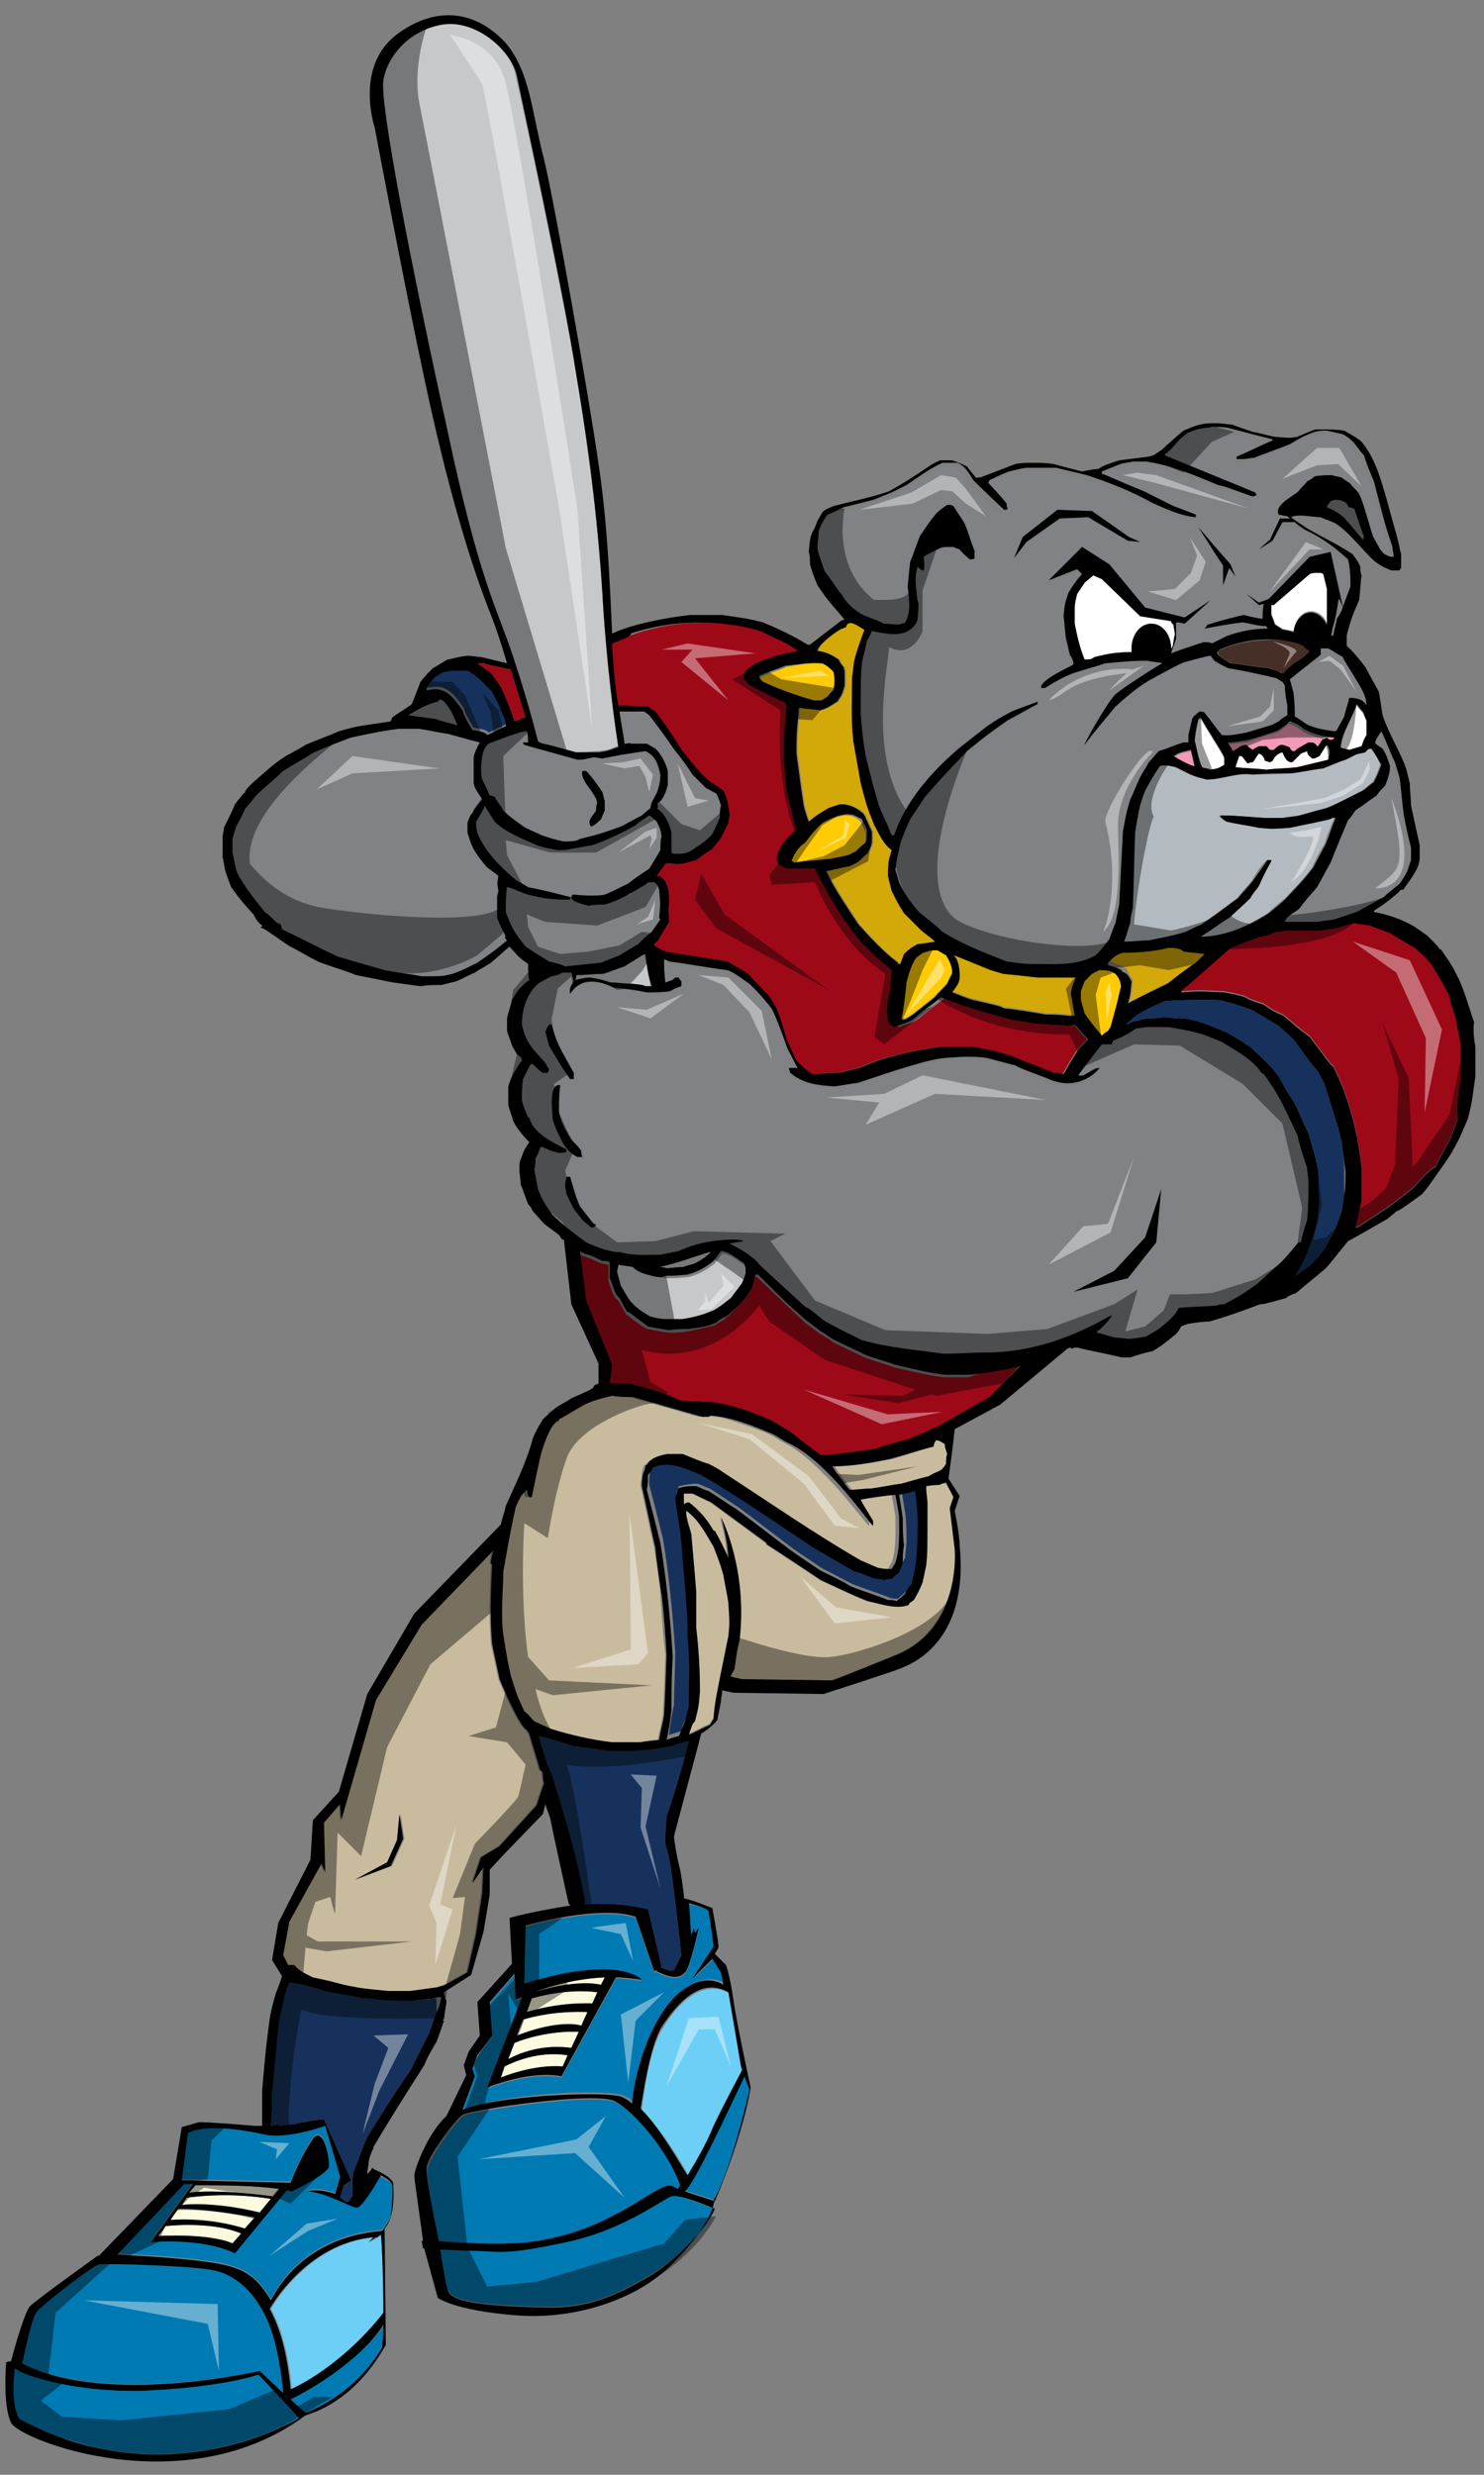
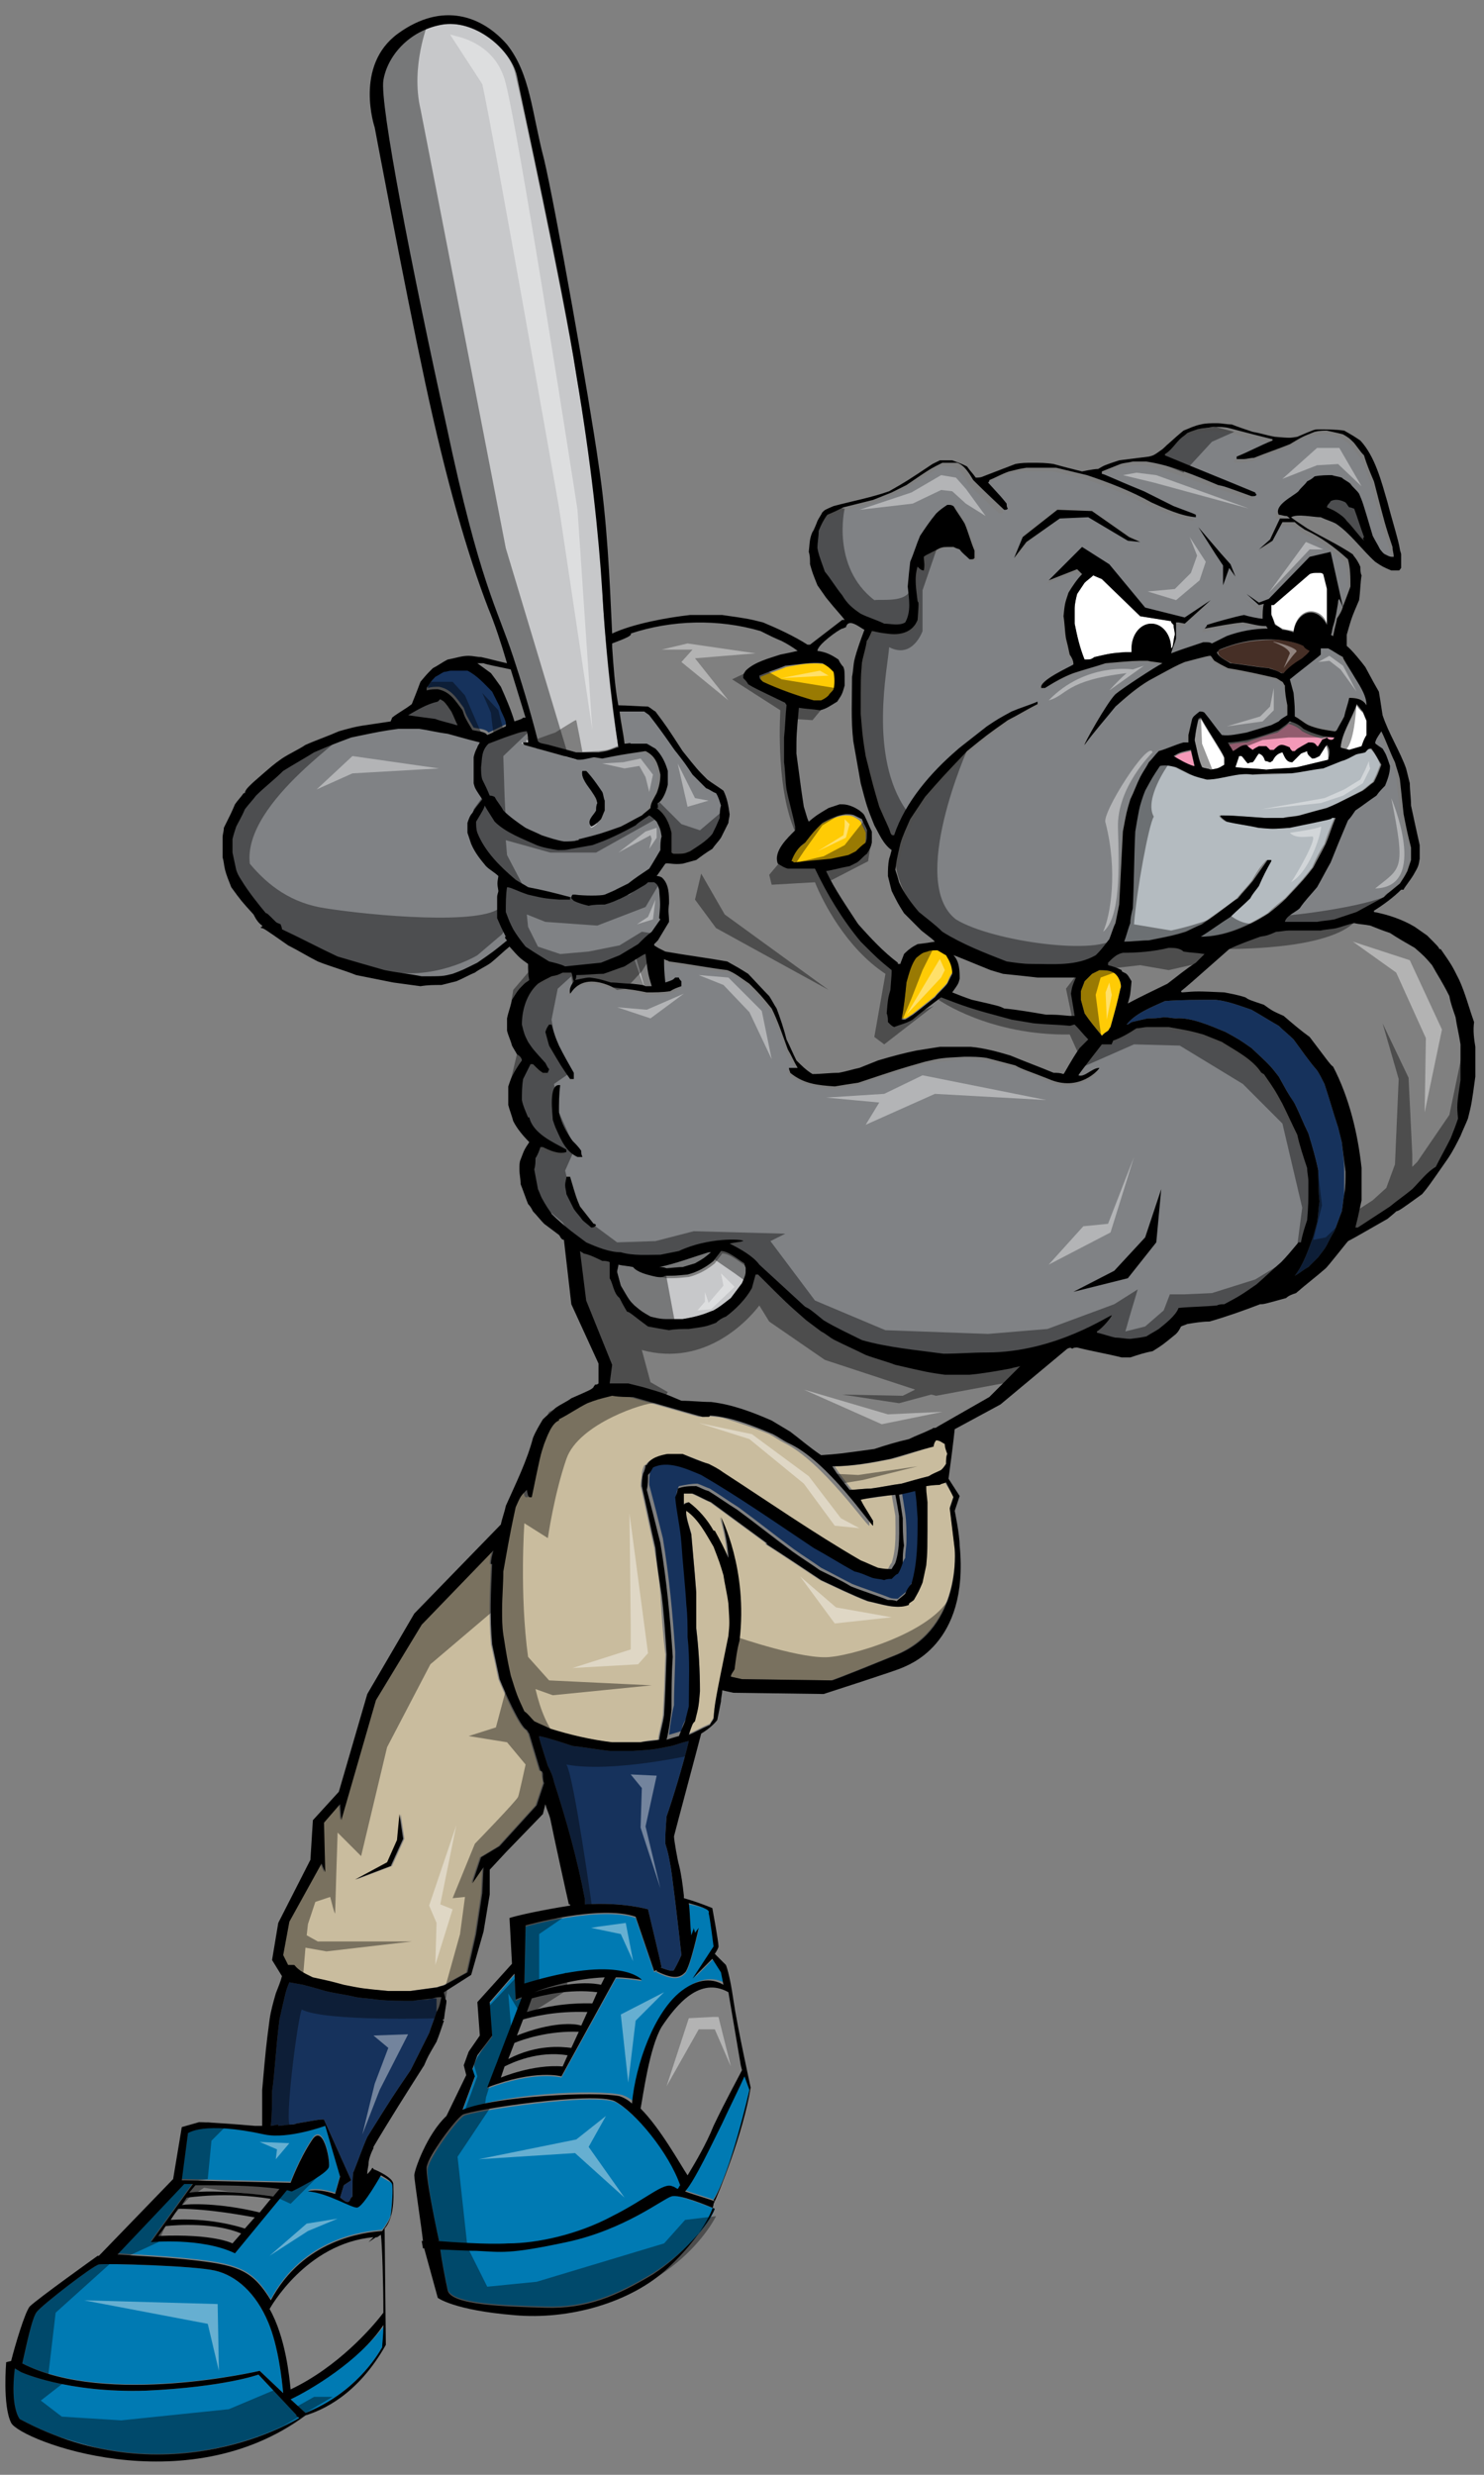
<svg xmlns="http://www.w3.org/2000/svg" version="1.1" id="Layer_1" x="0px" y="0px" width="120px" height="200px" viewBox="0.8 0 120 200" enable-background="new 0.8 0 120 200" xml:space="preserve">
  <rect x="0.8" y="0" width="120" height="200" fill="#808080" stroke="none" />
  <path id="color14" fill="#462F26" d="M106.8,52.6c-0.2,0.3-0.5,0.4-0.6,0.6c-0.5,0.4-1.1,0.7-1.5,1.2c-0.1,0-0.2,0-0.2,0  c-0.3-0.1-0.7-0.3-1-0.4c-1-0.1-2-0.3-3.1-0.4c-0.4-0.2-1.1-0.5-1.1-0.9c0-0.1,0.1-0.2,0.2-0.2c1.7-0.7,3.1-0.8,4.9-0.8  c0.7,0.1,1.4,0.3,2,0.5C106.4,52.3,106.6,52.4,106.8,52.6z" />
  <path id="color13" fill="#B4BBC0" d="M112.4,61.8c-0.3,0.8-0.3,0.8-0.6,1.4c-0.3,0.2-0.6,0.5-0.9,0.7c-2.1,1.1-2.1,1.1-2.9,1.4  c-0.7,0.2-1.5,0.4-2.2,0.6c-0.5,0.1-0.9,0.1-1.3,0.2h-1.5c-2.8-0.2-2.8-0.2-3.6-0.2c0,0,0,0.1,0,0.1c0.2,0.2,0.2,0.2,0.5,0.4  c0.9,0.2,1.8,0.3,2.6,0.5c1.2,0.1,1.2,0.1,2.5,0c3.3-0.8,3.3-0.8,3.4-0.8c0.1,0,0.2,0,0.3,0c-0.3,0.7-0.6,1.4-0.8,2.1  c-0.4,0.6-0.7,1.2-1,1.9c-0.7,0.9-0.7,0.9-2.2,2.5c-0.5,0.4-1,0.8-1.4,1.2c-1.6,1-3.5,1.9-5.5,1.9c0.8-0.5,1.6-1.1,2.4-1.6  c0.5-0.5,1.1-1,1.6-1.5c0.2-0.3,0.5-0.7,0.7-1c0.3-0.7,0.7-1.3,1-2c0-0.1,0-0.1,0-0.1h-0.3c-0.6,0.7-0.6,0.7-1.2,1.7  c-0.4,0.5-0.8,0.9-1.2,1.4c-0.5,0.4-0.9,0.7-2.9,2.1c-0.4,0.2-0.8,0.4-1.3,0.6c-1,0.3-1,0.3-3,0.7c-0.7,0-1.4,0.1-2,0.1  c0.2-0.5,0.3-1,0.5-1.5c0.1-0.4,0.1-0.8,0.2-1.2c0.1-2.1,0.1-4.2,0.2-6.2c0.1-0.6,0.2-1.1,0.3-1.7c0.2-0.6,0.4-1.1,0.5-1.6  c0.6-1.1,0.6-1.1,1.2-2c0.5-0.1,0.8-0.1,1.3,0.1c0.4,0.2,0.8,0.4,1.2,0.6c0.4,0.1,0.9,0.2,1.3,0.4c1.2,0,2.5-0.6,3.7-0.4  c1,0,2,0,3.1-0.1c0.8-0.1,1.7-0.3,2.6-0.4c0.5-0.2,1-0.4,1.5-0.6c0.4-0.2,0.7-0.4,1.1-0.5c0.3-0.1,0.6-0.2,0.8-0.2  c0.2-0.2,0.2-0.3,0.5-0.3C112,60.9,112.2,61.3,112.4,61.8z" />
  <path id="color12" fill="#C9BC9E" d="M58,118.3c-0.7-0.3-1.4-0.6-2.1-0.8h-1.2c-0.6,0.2-1.4,0.4-1.7,0.9h-0.1  c-0.1,0.2-0.2,0.5-0.2,0.7c0,0.3-0.1,0.6-0.1,1c0.4,1.7,0.7,3.3,1.1,5c0.2,1.3,0.4,2.5,0.5,3.8c0.1,1.6,0.2,3.2,0.4,4.8  c-0.1,3-0.1,3-0.2,4.9c-0.1,0.7-0.3,1.3-0.4,2c-0.5,0-1,0.1-1.5,0.2c-0.8,0-1.5,0-2.3,0c-1.7-0.2-3.4-0.6-5-1.1  c-0.4-0.2-0.9-0.4-1.3-0.6c-0.3-0.3-0.5-0.5-0.8-0.8c-0.6-1.3-0.6-1.3-1.1-2.9c-0.3-1.4-0.3-1.4-0.6-3.3c0-0.7,0-1.3-0.1-2  c0-1,0.1-2.1,0.1-3.1c0.6-3.4,0.8-3.7,1-5.2c0.4-1,0.4-1,0.7-1.4c0.1,0.5,0.1,0.5,0.2,0.6h0.2c0.7-3.4,0.7-3.4,1-4.3  c0.2-0.5,0.6-1.7,1.2-1.9v-0.1c0.8-0.5,1.5-0.9,2.3-1.3c0.8-0.3,0.8-0.3,2-0.6c0.6,0,1.1,0,1.7,0.1c2.1,0.6,5.2,1.5,5.6,1.6  c0.2,0,0.3,0,0.5,0c0-0.1,0-0.1,0.1-0.1c0.5,0.1,1,0.1,1.4,0.2c1.3,0.4,2.5,0.8,3.7,1.3c0.4,0.2,0.8,0.5,1.2,0.7  c3.1,1.5,6.8,6.9,6.9,6.7c0-0.1,0-0.3,0-0.4c-0.8-1.3-0.8-1.3-1-1.7c0.9-0.1,1.9-0.2,2.8-0.4c0.1,0.6,0.2,1.1,0.3,1.7  c0,1.2,0.1,2.6-0.3,3.8c-0.1,0.1-0.2,0.3-0.3,0.5c-0.4,0-0.4,0-1.1-0.1c-0.5-0.2-0.9-0.4-1.4-0.6c-3.8-2.2-7.4-4.7-11.1-7.1  C58.8,118.7,58.4,118.5,58,118.3z M78,125.1l-0.4-3.3l0.3-0.9l-0.7-1.1c-0.2,0.1-0.4,0.1-0.5,0.2c0,0-0.5,0-1.1,0.1  c0,0.4,0,0.4,0.1,1.3c0,4,0,4-0.1,5.1c-0.1,0.5-0.2,0.9-0.3,1.4c-0.3,0.7-0.3,0.7-0.7,1.4c-0.1,0.1-0.3,0.2-0.4,0.3v0.1  c-1,0.4-2.3-0.1-3.3-0.3c-1.3-0.5-2.5-1.1-3.8-1.7c-1.5-1-3-2-4.4-2.9v-0.1c-1.5-1.1-3-2.2-4.5-3.3c-0.5-0.2-1-0.5-1.5-0.7  c-0.2,0-0.5,0-0.7,0c0,0.1,0,0.1,0,0.9c0.1-0.1,0.1-0.1,0.4-0.2c0.8,0.6,1.5,1.4,2,2.3h0.1c0.4,0.7,0.8,1.5,1.1,2.2  c0-0.3-0.1-1.6-0.6-3.3c0,0,2.2,4.2,1.5,10c-0.2,0.7-0.3,1.5-0.4,2.3c-0.1,0.2-0.3,0.4-0.3,0.6l0.9,0.2l7.3,0.1c0,0,0.4-0.1,5.3-2.1  C78.6,131.4,78,125.1,78,125.1z M59.3,127.2c-0.3-1-0.3-1-0.8-2.3c-0.6-1-1.2-2.2-2.2-2.9c-0.1,0.4,0.3,1.5,0.4,1.9  c0.3,3.4,0.3,3.4,0.4,4.7c0,1,0,1.9,0,2.9c0.2,1.7,0.3,3.4,0.3,5.1c-0.1,1.2-0.1,1.2-0.4,2.4c-0.2,0.2-0.2,0.2-0.5,1.1  c0.5-0.2,1-0.5,1.7-0.8c0.1-0.2,0.2-0.3,0.3-0.5c0.1-1.1,0.1-1.1,1.3-6.5c0.1-1,0.1-1,0-2.6C59.6,128.7,59.4,128,59.3,127.2z   M71.2,120.3c0.8-0.1,1.7-0.3,2.5-0.4c0.7-0.2,1.4-0.4,2.2-0.6c0.3-0.2,0.6-0.3,1-0.5c0.2-0.2,0.2-0.2,0.4-0.5c0-0.3,0-0.6,0.1-0.8  c-0.1-0.3-0.2-0.5-0.2-0.8c-0.2-0.1-0.4-0.3-0.7-0.3c-0.1,0.1-0.2,0.3-0.2,0.5c-1.1,0.3-2.2,0.7-3.3,1c-1.5,0.3-3.1,0.6-4.7,0.6  c0.5,0.8,0.7,1,1.4,1.9C70.1,120.4,70.6,120.3,71.2,120.3z M44.6,143.4c0,0.2,0.1,0.5,0.1,0.7l-0.6,1.8l-3,3.3l-1.5,0.9l-0.7,2.1  l0.9-1.3l-0.1,2.1l-0.5,3.3l-0.7,3.1l-1.8,1c0,0,0,0,0,0c-0.2,0.1-0.4,0.1-0.6,0.2c-0.7,0.1-1.5,0.2-2.2,0.3c-0.6,0-1.2,0-1.8,0  c-2.1-0.2-2.1-0.2-3.6-0.5c-1.1-0.3-1.1-0.3-2.5-0.6c-0.6-0.2-1.1-0.5-1.5-1c-0.2,0-0.3,0-0.5,0l-0.4-0.8l0.5-2.7l2.6-4.7l0.3,0.7  l-0.1-4l1.3-1.5l0.1,1.3l2.8-9.7l3.7-6.1l5.8-6c-0.1,0.3-0.2,0.7-0.2,1.1c0,0,0,0,0.1,0c-0.1,2.2-0.2,4.3,0,6.5  c0.2,0.9,0.4,1.8,0.6,2.8c0.4,1,1.7,3.9,2.2,4.1c0.1,0.1,0.1,0.2,0.2,0.3c0.3,1,0.6,2,0.9,3C44.6,143.1,44.6,143.3,44.6,143.4z   M33.5,148.6l-0.3-2l-0.2,2.1l-0.8,1.8l-2.6,1.4l2.9-1.1L33.5,148.6z" />
-   <path id="color11" fill="#6DCFF6" d="M60.9,167.4c-0.3,0.5-1.3,2.3-2.3,4.5c-0.7,1.4-1.5,2.9-2.1,4c-0.5-1-2.2-3.8-3.8-5.4  c0.1-1,0.6-4.9,1.7-6.6c1.1-1.8,3.1-4.1,5.4-2.8l1.1,6L60.9,167.4z M31.4,180.8C31.4,180.8,31.4,180.8,31.4,180.8  c-0.7,0.4-0.7,0.4-0.7,0.4s0.2-0.2,0.4-0.4c-5.5,0.5-8.4,5.8-8.4,5.8c1.3,2.3,1.6,5.5,1.7,6.5c3.7-1.8,6.5-5,7.4-6.2  c0-2.4-0.1-5.5-0.2-6.3L31.4,180.8z" />
  <path id="color10" fill="#007AB3" d="M58.6,178.5c-0.4,1.3-2.6,3.7-5,5.2c-3,1.8-5.4,2.8-8.7,2.7c-3.3-0.1-7.6-0.2-7.9-1.4  c-0.2-0.9-0.5-2.5-0.6-3.3c0.7,0,1.8,0.1,2.9,0.1c2,0.1,2.6,0.3,7.3-0.7c4.7-1,7.8-3.5,8.5-3.7C55.7,177.4,57.8,178.2,58.6,178.5z   M42,181.4c2.3,0,5.6-0.7,8.4-2.2c2.8-1.4,4.2-2.8,4.9-2.4c0.1,0,0.2,0.1,0.4,0.2c0.1-0.1,0.1-0.2,0.2-0.3c-0.9-2.6-3.6-5.9-5.3-6.8  c-1.7-0.8-11.6,0.7-12.3,1.1c-0.7,0.5-2.7,3.3-2.9,4.2c-0.2,0.9,0.9,5.9,0.9,5.9l-0.2,0C37.5,181.3,40.3,181.4,42,181.4z   M61.4,168.9l-0.4-1.2c-0.3,0.7-1.2,2.5-1.8,3.8c-0.8,1.6-2.2,4.6-3,5.5c0.8,0.3,1.9,0.6,2.4,0.8l-0.1-0.1  C59.9,175.6,61.4,168.9,61.4,168.9z M24.8,195.2l-3.1-3.3c0,0-2.7,1-9.1,1.3c-6.4,0.2-10.1-1.5-10.1-1.5L2,191.4  c-0.4,3.2,0.4,4.1,0.4,4.1c12.1,6.4,22.6-0.1,22.6-0.1l-0.3-0.2C24.7,195.2,24.7,195.2,24.8,195.2z M21.8,191.6l1.9,1.8  c-0.1-1.1-0.4-3.8-1.2-5.7c-1-2.4-2.6-3.8-4.3-4.2c-1.7-0.4-8.9-0.6-9.4-0.5c-0.5,0.1-4.5,3.2-5,3.8c-0.4,0.4-0.9,3-1.2,4.2  C9.4,194.4,21.8,191.6,21.8,191.6z M24.3,193.9l1.2,1.1c4-1.6,5.8-4.6,6.2-5.3c0.1-0.2,0.1-0.9,0.2-1.8  C29.9,190.7,25.8,193.1,24.3,193.9z M51.1,169.3c0.3,0.1,0.7,0.3,1,0.6c0.3-3.2,1.8-7.4,4-9.1c1.7-1.3,2.9-0.8,3.4-0.5l-0.2-1  l-0.7-1.1c-0.7,0.7-1.6,1.6-1.6,1.6l1.7-2.6c0,0-0.3-2.4-0.4-2.7c-0.1-0.2-1.2-0.5-1.8-0.6c0.1,0.7,0.1,1.8,0.2,2.6  c0.1-0.3,0.2-0.5,0.2-0.6c0,0.1,0.1,0.3,0.1,0.4l0.3-0.4c0,0-0.7,3.2-1.1,3.6c-0.4,0.4-0.9,0.6-2.3-0.1l0-0.1l-0.2,0.1l-1.5-4.4  c-2.9-1-8.9,0.7-8.9,0.7l-0.1,4.7c7.8-2.4,9.5-0.3,9.5-0.3c-0.7-0.1-1.4-0.2-2.1-0.2l-4.4,8c0,0-2.1-0.6-6,0.9l2.8-7.3  c-0.3,0.1-0.5,0.2-0.5,0.2l-0.1-2.1l-2,2.3l0.2,2.7l-1.2,1.6l-0.4,1.1l0.2,0.6l-1,2.7C41,169.2,49.1,168.8,51.1,169.3z M31.4,175.8  c0,0-1.2,2.5-1.7,2.5c-0.4,0.1-2.4-1.2-4-1.3c0,0,0.6-0.3,2.2,0.2l0.4-1.4l-1.2-4.1c0,0-3,1.1-4.9,0.7c-5-1.1-6.2-0.1-6.2-0.1  l-0.5,3.8l8.8,0.2c0,0,0.7-1.9,1.7-3.4c0.9-1.5,1.5,1.5,1.4,2.1c-0.1,0.6-3,2-3,2c-0.1,0-0.3-0.1-0.4-0.1l-4.2,5.1  c-2.7-1.3-6.8-0.9-6.8-0.9l3.4-4.7c-0.3,0-0.5,0-0.7,0l-5.4,5.7c1.4,0.1,4,0.2,6.5,0.5c3.4,0.4,4.5,0.9,5.9,3.2  c2.6-4.9,7.5-5.5,9-5.6c0.3-0.4,0.7-1,0.7-1.3c0.1-0.7,0.2-2.2,0.1-2.5C32.2,176.3,31.4,175.8,31.4,175.8z" />
-   <path id="color9" fill="#FCFADF" d="M48.4,162.6l-0.5,1.1c-0.6-0.1-2.4-0.3-5.2,0.8l0.5-1.3C43.8,163,45.7,162.5,48.4,162.6z   M43.8,161.5l-0.4,1.1c2.7-0.8,4.8-0.7,5.3-0.7l0.4-0.9C46.8,160.7,44.5,161.3,43.8,161.5z M16.6,176.6l-0.5,0.6  c2.2-0.3,6,0.2,6.7,0.3l0.5-0.6C21.3,176.6,18.4,176.6,16.6,176.6z M14.2,179.9l-0.6,0.8c4.5-0.2,6,0.6,6,0.6l0.7-0.8  C18.2,179.6,15.1,179.8,14.2,179.9z M42.4,165.1l-0.5,1.3c2.3-1.2,4.4-1,5.1-0.9l0.6-1.3C45.2,164.1,43.1,164.8,42.4,165.1z   M41.6,167l-0.3,0.9c0,0,2.6-1.1,5-0.9l0.4-0.9C44.3,165.7,42.2,166.7,41.6,167z M15.1,178.6l-0.6,0.9c3.1-0.2,5.4,0.5,6,0.7  l0.8-0.9C20.7,179.1,17.7,178.5,15.1,178.6z M15.9,177.6l-0.4,0.6c0.6-0.1,3-0.2,6.3,0.6l0.9-1.1C19,177.1,16.1,177.6,15.9,177.6z   M44,161c3.2-1,5-0.7,5.4-0.6l0.3-0.6C47.4,159.9,45.3,160.5,44,161z" />
  <path id="color8" fill="#F499B8" d="M108.7,59.6c-0.1,0.3-0.5,0.2-0.7,0.2c-0.1,0.1-0.3,0.1-0.4,0.2c-0.1,0.1-0.2,0.3-0.3,0.5h-0.1  c-0.2-0.3-0.3-0.3-0.7-0.3c-0.9,0.5-0.9,0.5-1.1,0.7h-0.2c-0.1-0.1-0.1-0.2-0.2-0.3c-0.7-0.3-0.7-0.4-1.3,0.2h-0.3  c-0.1-0.1-0.2-0.2-0.3-0.3c-0.2,0-0.4,0-0.6,0c-0.2,0.1-0.3,0.2-0.5,0.3c-0.3-0.2-0.3-0.2-0.5-0.4c-0.4,0-0.7,0.2-1.1,0.5  c-0.2-0.4-0.4-0.6-0.4-0.7c0.5-0.1,1.1-0.2,1.6-0.2c0.8-0.3,1.7-0.6,2.5-0.8c0.4-0.3,0.7-0.5,0.9-0.7c0.4,0.1,0.8,0.3,1.1,0.6  c0.6,0.3,0.6,0.3,1.6,0.6C108.1,59.5,108.4,59.6,108.7,59.6z M95.7,61.2c0.5,0.2,1,0.5,1.6,0.8h0.1c-0.1-0.4-0.2-0.9-0.3-1.3  C96.2,60.9,96.2,60.9,95.7,61.2z" />
-   <path id="color7" fill="#9E0918" d="M82.4,110.6c0.3-0.1,0.5-0.1,0.8-0.2l-2.5,2.7l-4.2,2.4c-0.1,0-0.2,0.1-0.3,0.1  c-0.1,0-0.1,0.1-0.2,0.1c-0.6,0.2-1.2,0.5-1.8,0.8c-0.9,0.3-1.9,0.5-2.8,0.8c-2.8,0.4-2.8,0.4-4.3,0.5c-0.8-0.6-1.7-1.3-2.5-1.9  c-0.5-0.3-1-0.6-1.5-0.9c-1.6-0.7-3.2-1.3-4.9-1.5c-0.8,0-1.6-0.1-2.4-0.1c-1.4-0.6-1.4-0.6-3.1-1.1c-0.4-0.1-0.8-0.2-1.2-0.3  c-0.9,0-1.1-0.1-1.5,0l0.2-1.5l-2.1-5.2l-0.5-4c0.1,0.1,0.2,0.1,0.3,0.2c0.5,0.1,1,0.4,1.5,0.6c0.2,0,0.4,0.1,0.6,0.1v1.3  c0.2,0.5,0.3,1.3,0.8,1.6c0.4,0.7,0.5,0.9,0.6,1.1c0.1,0,0.5,0.5,1.7,1.2c0.6,0.1,1.1,0.2,1.7,0.3c0.5,0,1,0,1.6-0.1  c1.4-0.3,1.4-0.3,2.2-0.5c0.3-0.2,0.5-0.3,0.8-0.5c0.8-0.7,1.5-1.4,2.1-2.3c0.1-0.4,0.2-0.7,0.3-1.1c0.1,0,0.1,0,0.2,0  c2.3,2.2,2.3,2.2,3.9,3.7c0.4,0.3,0.8,0.6,1.2,0.9c0.4,0.2,0.7,0.4,1.1,0.7c0.8,0.4,1.7,0.8,2.5,1.2c0.8,0.3,1.6,0.5,2.4,0.8  c2.6,0.6,2.6,0.6,4,0.8h2C80.2,110.9,81.3,110.7,82.4,110.6z M39.8,53.6c-0.1,0-0.3,0-0.4,0c0.4,0.3,0.7,0.5,1.1,0.8  c0.3,0.4,0.3,0.4,0.8,1.1c0.4,0.9,0.8,1.8,1.1,2.8c0.6-0.2,0.6-0.2,0.7-0.3c0,0,0.1,0,0.2,0c-0.4-1.3-0.8-2.6-1.2-3.9  C41.2,53.9,40.1,53.7,39.8,53.6z M87.7,82.9c-1-0.1-1.9-0.1-2.9-0.2c-0.6-0.1-1.2-0.2-1.8-0.3c-0.7-0.2-1.5-0.4-2.2-0.6  c-1.8-0.5-3.2-1.1-3.5-1.2c-0.8,0.6-1.6,1.2-2.3,1.8c-0.5,0.3-1,0.4-1.5,0.6c-0.2-0.1-0.2-0.1-0.5-0.4c0-0.2,0-0.5-0.1-0.7  c0.1-1.2,0.1-1.2,0.3-1.9c0.1-1.3,0.1-1.3,0.1-1.6c-1.1-0.9-1.1-0.9-2.5-2.3c-1.5-1.8-2.7-3.8-3.7-5.9c-0.7,0-1.5,0-2.2,0  c-0.3-0.1-0.3-0.1-0.8-0.4c-0.4-1,0.8-2.1,1.4-2.7c0-0.1,0-0.2,0-0.3c-0.2-1-0.5-2-0.7-3c-0.1-0.7-0.1-1.5-0.2-2.2v-2  c0.1-0.9,0.1-1.7,0.2-2.6c0-0.1-0.1-0.1-0.1-0.2c-2.5-1.2-2.5-1.2-3-1.5c-0.1-0.2-0.2-0.3-0.4-0.5c0-0.3,0-0.3,0.2-0.6  c0.7-0.7,1.9-1,2.8-1.3c0.5-0.1,1-0.2,1.4-0.3c-0.4-0.3-0.9-0.6-1.3-0.8c-0.7-0.3-0.7-0.3-1.7-0.8c-3.4-1-7.2-0.9-10.5,0.2  c-0.3,0.1-1.5,0.6-2,0.8c0,0.1,0,0.2,0,0.3c0.1,1.4,0.2,3.1,0.5,4.7c0.6,0,2,0.1,2.4,0.1c0.2,0.1,0.4,0.3,0.6,0.4  c0.9,1.2,0.9,1.2,2.2,3.2c1.2,1.5,1.2,1.5,2,2.3c0.4,0.3,0.9,0.6,1.3,0.9c0.3,0.6,0.4,1.2,0.5,1.9c0,0.2-0.1,0.5-0.1,0.7  c-0.2,0.4-0.4,0.8-0.6,1.2c-0.2,0.3-0.5,0.6-0.7,0.9c-0.5,0.3-0.9,0.6-1.3,0.9c-0.4,0.1-0.7,0.2-1.1,0.3c-0.8,0.1-1.2-0.1-1.4,0  c-0.2,0.3-0.5,0.7-0.7,1c0.1,0,0.2,0,0.4,0.1c0.6,0.5,0.6,1.4,0.6,2.1c-0.1,0.8,0,0.8,0,1.5c-0.3,0.5-0.6,1-0.9,1.5  c-0.1,0.1-0.2,0.2-0.3,0.3v0.1c0.3,0.2,0.3,0.2,0.9,0.5c1.7,0.3,3.3,0.5,5,0.8c0.9,0.5,0.9,0.5,1.7,1c1.5,1.6,1.5,1.6,1.7,1.8  c0.2,0.3,0.4,0.7,0.6,1c0.3,0.8,0.6,1.7,0.8,2.5c0.3,0.6,0.5,1.1,0.8,1.7c0.4,0.4,0.8,0.8,1.3,1.1c0.7,0,1.4-0.1,2.1-0.1  c0.6-0.1,1.2-0.3,1.7-0.4c0.5-0.2,1-0.4,1.5-0.6c1-0.3,2.1-0.6,3.1-0.8c0.6-0.1,1.3-0.2,1.9-0.3h2.5c1.1,0.1,2.2,0.4,3.2,0.7  c1.2,0.5,2.3,0.9,3.5,1.4c0.3,0,0.5,0,0.8,0.1c0.1-0.1,0.6-1.1,1.3-2.1c0.2-0.2,0.5-0.5,0.7-0.7c-0.4-0.4-0.7-0.8-1.1-1.2  C88,82.8,87.8,82.9,87.7,82.9z M118.9,84.3c-0.1-0.7-0.3-1.5-0.4-2.2c-0.2-0.6-0.4-1.1-0.5-1.7c-0.6-1.2-0.9-1.6-1.4-2.5  c-0.6-0.7-0.6-0.7-1.4-1.4c-0.7-0.4-1.4-0.8-2-1.2c-0.6-0.2-1.1-0.4-1.6-0.6c-0.5-0.1-0.9-0.1-1.3-0.2c-0.5,0.1-1,0.3-1.4,0.4  c-0.4,0.1-0.9,0.1-1.3,0.2h-2.6c-0.3,0-0.7,0.1-1,0.1c-0.7,0.3-0.7,0.3-1.3,0.4c-0.8,0.3-1.7,0.6-2.5,1c-3.4,3-3.4,3-3.9,3.4  c0,0,0,0.1,0.1,0.1c1.2-0.1,1.2-0.1,3.4,0c0.5,0.1,1.1,0.2,1.7,0.4c0.3,0.2,0.3,0.2,1.5,0.6c0.7,0.5,0.7,0.5,1.6,0.9  c0.7,0.6,1.4,1.2,2.1,1.7c1.3,1.7,1.7,2.3,1.9,2.4c1.3,2.5,2,5.4,2.3,8.2v2.6c-0.3,1.4-0.3,1.4-0.5,2.2c0.1,0,0.2,0,0.2,0  c0.9-0.6,1.7-1.1,2.6-1.7c0.6-0.5,1.2-0.9,1.8-1.4c0.6-0.6,1.2-1.4,1.9-1.8c0.4-0.8,0.8-1.5,1.2-2.3c0.2-0.5,0.4-1,0.6-1.6  c0.3-1.1,0.3-1.1,0.6-3.2C118.9,86.3,118.9,85.3,118.9,84.3z" />
-   <path id="color6" fill="#C7C8CA" d="M47.4,60.8c-0.8-0.2-1.5-0.4-2.2-0.6c-0.3,0-0.6-0.1-0.9-0.3c-0.6-2.3-1.4-5-2-6.8  c-1.4-4-2.7-6-5.5-18.7C34,21.7,31.4,8.5,31.7,6.5c0.3-1.9,2-4,4.7-4.5c2.7-0.5,5.7,1.9,6.1,4.1c0.5,2.1,3.7,17,4.9,24.1  c1.2,7.1,1.9,12.7,2.1,17.5c0.2,3.7,0.6,8.6,1.3,12.6c-0.1,0-0.1,0-0.1,0c-0.7,0.3-0.7,0.3-1.5,0.4C48.6,60.7,48,60.8,47.4,60.8z   M52.9,79.7h0.5c-0.2-1.1-0.2-1.1-0.5-2.6c-0.1,0-0.1,0-1.7,1c-0.6,0.2-1.1,0.4-1.7,0.6c-0.7,0-1.4,0.1-2.2,0.1c0,0.1,0,0.3-0.1,0.4  c0.1,0,0.8-0.2,1.2-0.2c0.7,0.1,0.7,0.1,1.7,0.4c0.5,0,1.1,0.1,1.7,0.1C52.8,79.6,52.8,79.6,52.9,79.7z M61.1,102.3  c-0.5-0.3-1.3-1-1.9-1c-0.2,0.3-0.4,0.5-0.6,0.8c-0.6,0.5-1.3,0.9-2.1,1.1c-1,0.1-1,0.1-1.8,0.1c-0.4-0.1-0.8-0.1-1.2-0.2  c-0.4-0.1-1.2-0.3-1.5-0.7c-0.4-0.1-0.8-0.1-1.2-0.2c0,0.2-0.1,0.4-0.1,0.6c0.1,0.4,0.2,0.7,0.3,1.1c0.7,1.2,0.7,1.2,1.1,1.6  c0.6,0.5,0.6,0.5,1.3,0.9c0.4,0.1,0.8,0.2,1.2,0.2c0.5,0,1,0,1.4,0c0.6-0.1,1.1-0.2,1.7-0.4c0.3-0.1,0.5-0.2,0.8-0.3  c0.5-0.3,0.5-0.3,1.4-1c0.3-0.4,0.6-0.8,0.9-1.2c0.3-0.7,0.3-0.7,0.3-1.2C61.2,102.5,61.2,102.4,61.1,102.3z M56,102.4  c0.3-0.1,0.7-0.2,1-0.3c0.7-0.4,0.7-0.4,1.3-0.9c-0.1,0-0.1,0-0.2,0c-1.3,0.4-2.6,0.9-4,1.2c0.1,0,0.3,0.1,0.5,0.1  C55.1,102.4,55.6,102.4,56,102.4z" />
+   <path id="color6" fill="#C7C8CA" d="M47.4,60.8c-0.8-0.2-1.5-0.4-2.2-0.6c-0.3,0-0.6-0.1-0.9-0.3c-0.6-2.3-1.4-5-2-6.8  c-1.4-4-2.7-6-5.5-18.7C34,21.7,31.4,8.5,31.7,6.5c0.3-1.9,2-4,4.7-4.5c2.7-0.5,5.7,1.9,6.1,4.1c0.5,2.1,3.7,17,4.9,24.1  c1.2,7.1,1.9,12.7,2.1,17.5c0.2,3.7,0.6,8.6,1.3,12.6c-0.1,0-0.1,0-0.1,0c-0.7,0.3-0.7,0.3-1.5,0.4C48.6,60.7,48,60.8,47.4,60.8z   h0.5c-0.2-1.1-0.2-1.1-0.5-2.6c-0.1,0-0.1,0-1.7,1c-0.6,0.2-1.1,0.4-1.7,0.6c-0.7,0-1.4,0.1-2.2,0.1c0,0.1,0,0.3-0.1,0.4  c0.1,0,0.8-0.2,1.2-0.2c0.7,0.1,0.7,0.1,1.7,0.4c0.5,0,1.1,0.1,1.7,0.1C52.8,79.6,52.8,79.6,52.9,79.7z M61.1,102.3  c-0.5-0.3-1.3-1-1.9-1c-0.2,0.3-0.4,0.5-0.6,0.8c-0.6,0.5-1.3,0.9-2.1,1.1c-1,0.1-1,0.1-1.8,0.1c-0.4-0.1-0.8-0.1-1.2-0.2  c-0.4-0.1-1.2-0.3-1.5-0.7c-0.4-0.1-0.8-0.1-1.2-0.2c0,0.2-0.1,0.4-0.1,0.6c0.1,0.4,0.2,0.7,0.3,1.1c0.7,1.2,0.7,1.2,1.1,1.6  c0.6,0.5,0.6,0.5,1.3,0.9c0.4,0.1,0.8,0.2,1.2,0.2c0.5,0,1,0,1.4,0c0.6-0.1,1.1-0.2,1.7-0.4c0.3-0.1,0.5-0.2,0.8-0.3  c0.5-0.3,0.5-0.3,1.4-1c0.3-0.4,0.6-0.8,0.9-1.2c0.3-0.7,0.3-0.7,0.3-1.2C61.2,102.5,61.2,102.4,61.1,102.3z M56,102.4  c0.3-0.1,0.7-0.2,1-0.3c0.7-0.4,0.7-0.4,1.3-0.9c-0.1,0-0.1,0-0.2,0c-1.3,0.4-2.6,0.9-4,1.2c0.1,0,0.3,0.1,0.5,0.1  C55.1,102.4,55.6,102.4,56,102.4z" />
  <path id="color5" fill="#16325C" d="M74.9,120.3c0.1,0.7,0.1,0.7,0.2,2.2c0,1.8,0,3.6-0.5,5.3c-0.2,0.3-0.3,0.6-0.5,0.8  c-0.2,0.2-0.5,0.4-0.7,0.6c-0.2,0-0.5,0-0.7-0.1c-1-0.4-2-0.7-3-1.1c-0.8-0.4-1.7-0.9-2.5-1.3c-0.7-0.5-1.5-1-2.2-1.5  c-1.5-1.1-3-2.3-4.5-3.4c-0.8-0.5-1.5-1-2.3-1.5c-0.3-0.1-0.7-0.3-1-0.4c-0.5,0-1,0.1-1.5,0.2c-0.1,0.2-0.2,0.5-0.2,0.7  c0.1,1.2,0.4,2.4,0.6,3.5c0.1,1.7,0.3,3.4,0.4,5c0,0.8,0,1.7,0.1,2.6c0.2,1.9,0.2,3.8,0.1,5.6c-0.1,0.4-0.2,0.8-0.3,1.2  c-0.4,0.7-0.4,0.7-0.5,1.2c-0.3,0.1-0.7,0.2-1,0.3c0.1-0.8,0.2-1.6,0.4-2.4c0-1.4,0.1-2.9,0.1-4.3c-0.2-3.1-0.5-6.2-1-9.2  c-0.6-2.4-0.6-2.4-1.1-4.3c0-0.4,0-0.8,0.1-1.2c0.1-0.2,0.2-0.4,0.4-0.6c1.3-0.7,2.7,0.1,3.9,0.6c3.1,1.8,6.1,3.9,9.1,5.9  c1.1,0.6,2.2,1.3,3.3,1.9c0.5,0.2,0.9,0.4,1.4,0.5c0.3,0.1,0.6,0.1,1,0.2c0.2,0,0.4,0,0.6-0.1c0.4-0.2,0.4-0.4,0.5-0.4  c0.1-0.3,0.2-0.6,0.4-0.9c0-0.5,0.1-0.9,0.1-1.4c0-0.7,0-1.5-0.1-2.2c-0.1-0.6-0.2-1.3-0.3-1.9C74.1,120.5,74.5,120.4,74.9,120.3z   M34.2,161.7c-1,0-1.9,0-2.9-0.1c-0.6-0.1-1.1-0.1-1.7-0.2c-0.8-0.2-1.7-0.3-2.5-0.5c0,0-1-0.3-1.8-0.5l-1.1-0.2  c-0.3,0.7-0.3,0.8-0.8,3c-0.3,2.3-0.4,4.6-0.6,5.8c0,0.9,0,1.9-0.1,2.8c0.2,0,0.4-0.1,0.6-0.1c0,0,0,0,0,0.1c0.3,0,0.7-0.1,0.9-0.1  c0.2,0,0.4,0,0.6-0.1c0.7-0.1,2.1-0.4,2.2-0.3l2.2,4.9l-0.6,0.4l0,0l-0.3,1c0.2,0.1,0.6,0.6,0.8,0.2c0-0.1,0.1-0.2,0.2-0.3  c0-0.7,0-2,0.1-2c0.4-1,0.7-1.9,1.1-2.8c2-3.2,2-3.2,3.5-5.4c0.5-1,1-2,1.5-3c0.2-0.6,0.4-1.1,0.6-1.7c0-0.4,0-0.7,0-1.1  c-0.3,0-0.4,0-0.7,0.1C35.2,161.6,34.7,161.6,34.2,161.7z M56.5,140.7c-0.5,0.1-1,0.3-1.4,0.4c-1.5,0.3-1.5,0.3-3.1,0.4h-1.9  c-1-0.1-2-0.3-3-0.4c-0.9-0.3-1.8-0.6-2.7-0.8c0,0.2,0,0.2,0.7,2.4c0.2,0.4,0.4,0.8,0.5,1.3c1,3.1,1.9,6.3,2.5,9.5  c0,0.1,0,0.3,0,0.4c3.1-0.2,5.1,0.4,5.1,0.4s1.1,4.6,1.1,4.7l-0.1,0c0.3,0.1,1,0.4,1.1,0.2c0,0,0.3-0.5,0.6-1.2  c-0.2-1.9-0.8-7-0.9-7.3c-0.1-0.6-0.2-1.1-0.4-1.7c0-0.8,0-0.8,0.1-2.2C55.2,145.4,56.1,142.4,56.5,140.7z M109.3,92.3  c-0.1-0.4-0.2-0.8-0.3-1.2c-0.4-1.2-0.7-2.3-1.1-3.5c-0.2-0.4-0.4-0.8-0.6-1.1c-0.7-0.8-1.3-1.7-1.9-2.5c-0.4-0.4-0.8-0.7-1.2-1.1  c-0.7-0.4-1.5-0.9-2.2-1.3c-0.9-0.3-1.9-0.7-2.9-0.8c-1.4,0-2.8,0-4.1,0.1c-1.1,0.5-2.4,1-3.1,1.9c0.1,0,0.1,0,0.4-0.2  c0.4-0.1,0.9-0.2,1.3-0.3c0.4,0,0.9,0,1.3-0.1c0.3,0,0.7,0.1,1,0.1c1.2-0.1,2.8,0.6,4,1.1c1.1,0.6,1.1,0.6,2.1,1.3  c1.5,1.4,1.5,1.4,2.2,2.3c0.4,0.7,0.8,1.5,1.3,2.2c0.4,0.8,0.7,1.6,1.1,2.4c0.3,1,0.6,2,0.8,3c0,0.8,0,1.7,0.1,2.5  c-0.1,0.6-0.1,1.1-0.2,1.7c-0.1,0.4-0.2,0.7-0.3,1.1c-0.4,1.1-0.8,2.3-1.5,3.2c0.4-0.2,0.7-0.5,1.1-0.7c0.3-0.3,0.5-0.5,0.8-0.8  c0.2-0.3,0.5-0.6,0.7-1c0.2-0.4,0.4-0.8,0.6-1.1c0.2-0.5,0.4-1.1,0.6-1.6c0.1-0.5,0.1-0.9,0.2-1.4c0-0.7,0-1.3,0-2  C109.5,93.9,109.4,93.1,109.3,92.3z M40.6,55.8c-0.6-0.6-1.2-1.3-2-1.7h-1.3c-0.2,0-0.4,0.1-0.6,0.1c-0.2,0.1-0.5,0.3-0.7,0.4  c-0.2,0.3-0.4,0.6-0.6,0.8c0,0.1,0,0.1,0,0.2c0.3-0.1,0.6-0.1,0.9-0.1c1,0.2,1.4,0.9,2,1.7c0.2,0.6,0.2,0.6,0.8,1.6  c0.4,0.1,1,0.1,1.2,0.4c0.5-0.2,1-0.5,1.5-0.7c0.1-0.5-0.4-1.1-0.5-1.6C41,56.6,40.8,56.2,40.6,55.8z" />
  <path id="color4" fill="#808285" d="M111.1,43.4c0,0.1,0,0.1,0,0.2c-0.5-0.5-0.9-1.1-1.4-1.6c-0.3-0.2-0.6-0.5-0.8-0.7  c-0.3-0.1-0.5-0.2-0.8-0.4c0-0.2,0.2-0.3,0.3-0.5c0.5-0.2,0.8,0,1.2,0.1c0.1,0.1,0.2,0.2,0.3,0.4c0.1,0,0.2,0,0.4,0.1  C110.5,41.9,110.8,42.6,111.1,43.4z M108.2,52.3c-0.2,0-0.4,0-0.6,0c0,0.1,0,0.3,0,0.5c-0.2,0.2-1.9,1.5-2.5,2  c0.1,0.4,0.2,0.7,0.3,1.1c0.1,1.1,0.1,1.1,0.1,1.9c0.4,0.2,0.7,0.5,1.1,0.7c0.7,0.3,1.4,0.4,2.1,0.5c0.1,0,0.1,0,0.2-0.1  c0.2-0.4,0.4-0.7,0.6-1.1c0.1-0.5,0.3-1,0.4-1.5c0.6,0,1.1,0.1,1.4,0.6c0-0.9-0.7-1.8-1.1-2.5c-1-1.2-1-1.2-1-1.3  C109,52.8,108.6,52.6,108.2,52.3z M114,65.7c-0.1-0.9-0.2-1.9-0.3-2.8c-0.1-0.5-0.3-1-0.4-1.4c-0.4-0.8-0.7-1.7-1.1-2.5  c-0.1,0.7-0.1,0.7-0.3,1c0,0.1,0,0.1,0.6,0.5c0.3,0.5,0.3,0.5,0.6,1.4c0,0.6-0.2,1.1-0.4,1.6c-0.2,0.2-0.5,0.5-0.7,0.8  c-0.6,0.4-1.1,0.8-1.7,1.2c-0.2,0.3-0.4,0.6-0.6,0.8c-0.8,1.9-0.8,1.9-1.4,3.4c-0.4,0.7-0.7,1.3-1.1,2c-0.5,0.6-1,1.1-1.4,1.7  c-0.3,0.3-1.1,0.6-1.2,1.1c0.9,0,1.7,0,2.6,0c0.5-0.1,0.9-0.1,1.4-0.2c0.6-0.2,1.2-0.4,1.8-0.6c1.1-0.6,1.1-0.6,2.2-1.2  c0.2-0.2,0.2-0.2,1.3-1.1c0.2-0.3,0.4-0.6,0.6-1c0.1-0.3,0.2-0.6,0.3-0.9v-1C114.3,67.2,114.3,67.2,114,65.7z M51.8,60.2  c0.6,0,0.6,0,1.3,0c0.2,0.1,0.5,0.3,0.7,0.4c0.5,0.5,0.8,1.1,1,1.8v1.1c-0.1,0.5-0.4,1.3-0.8,1.5v0.2c0.7,0.5,1,1.2,1.2,2  c0,0.5,0,1.1,0,1.6c0,0,0.1,0.1,0.2,0.1c0.8,0,0.8,0,1.3-0.2c0.6-0.4,1.3-0.8,1.8-1.4c0.3-0.6,0.3-0.6,0.6-1.3c0-0.3,0-0.7,0.1-1  c-0.1-0.3-0.2-0.7-0.4-1c-0.3-0.1-0.5-0.3-0.8-0.4c-0.4-0.4-0.7-0.7-1.1-1.1c-0.6-0.9-0.6-0.9-1.3-1.8c-0.2-0.2-0.8-1.2-2.2-3  c-0.1-0.1-0.3-0.2-0.4-0.3c-0.3,0-1.5,0-2,0c0.1,0.9,0.3,1.7,0.4,2.6C51.5,60.2,51.8,60.1,51.8,60.2z M45.2,77.7  c0.4,0.1,0.9,0.2,1.3,0.4c1-0.1,1.9-0.2,2.9-0.3c0.5-0.2,1-0.4,1.5-0.6c0.5-0.3,1-0.6,1.5-0.9c0.4-0.4,0.7-0.7,1.1-1  c0.2-0.3,0.5-0.7,0.7-1c0,0-0.1-0.1-0.1-0.1c0.1-1.1,0.1-1.1,0-2.3c-0.1-0.3-0.1-0.4-0.4-0.6h-0.5c-0.1,0.1-0.2,0.2-0.4,0.3  c-1,0.6-2,1.2-3.1,1.5c-0.4,0-0.9,0-1.3,0.1c-0.4-0.1-0.8-0.2-1.2-0.4c-0.1-0.1-0.1-0.1-0.2-0.2c0-0.1,0-0.2,0.1-0.3  c0.1,0,0.2,0,0.2,0c0.7,0.1,2.1,0.1,2.4,0c0.7-0.3,0.7-0.3,1.9-0.9c0.5-0.4,1.1-0.8,1.7-1.2c0.2-0.3,0.9-1.5,0.9-1.5  c0-0.4,0-0.8,0.1-1.1c-0.1-0.6-0.1-0.6-0.4-1.2c-0.2-0.2-0.4-0.4-0.6-0.5c-0.9,0.6-0.9,0.6-1.1,0.8c-1.1,0.6-2.3,1.2-3.5,1.6  c-0.6,0.1-1.1,0.2-1.7,0.3c-0.5,0.1-0.5,0.1-1.1,0.1c-0.6-0.1-1.2-0.2-1.7-0.4c-1.1-0.5-2.5-1-3.4-1.9c-0.7-1.1-0.7-1.1-0.8-1.3H40  c-0.1,0.3-0.1,0.3-0.7,1.3c0,0.3,0,0.6,0.1,0.9c0.6,1.5,1.8,2.7,3.1,3.8c0.3,0.2,0.7,0.4,1,0.6c1.1,0.2,2.3,0.5,3.4,0.8v0.2  c-0.3,0-0.6,0-0.9,0c-1.2-0.1-1.2-0.1-2.5-0.4c-0.9-0.3-1.4-0.6-1.7-0.6c-0.1,0.6-0.1,1.3-0.1,2c0.3,0.8,0.3,0.8,0.6,1.4  c0.3,0.5,0.6,0.9,1,1.4C43.9,76.9,43.9,76.9,45.2,77.7z M39.7,63.1c0-0.3,0-0.7-0.1-1c0.1-0.7,0-1.4,0.6-1.9  c1.3-0.6,1.3-0.6,2.2-0.8c0.3-0.1,0.6-0.1,0.9-0.2c0,0.3,0,0.5,0.1,0.8c-0.1,0-0.2,0-0.4,0c0,0.1,0,0.1,0.1,0.2  c1.4,0.4,2.9,0.8,4.3,1.2c0.4,0,0.4,0,1.3-0.2c0.1,0.1,0.1,0.1,0.7,0.1C51,61,51,61,52.8,60.8c0.8,0.5,1,1,1.2,1.9  c0,0.5-0.1,1-0.3,1.5c-0.2,0.4-0.5,0.7-0.5,1.2c-0.2,0.2-0.5,0.4-0.7,0.6c-0.6,0.3-1.2,0.6-1.7,0.9c-1.7,0.6-1.7,0.6-3.3,1  c0,0,0,0.1-0.1,0.1c-0.4,0-0.8,0-1.2,0.1c-0.6-0.2-1.2-0.4-1.8-0.5c-0.5-0.2-0.9-0.4-1.3-0.6c-0.6-0.4-1.3-0.8-1.8-1.4  c-0.2-0.4-0.5-0.7-0.7-1.1c-0.1,0-0.2-0.1-0.4-0.1C40.1,63.9,39.9,63.5,39.7,63.1z M48.6,63.9c0.3,0.6,0.3,0.6,0.5,1.1  c0,0.2,0,0.4-0.1,0.6c-0.2,0.4-0.7,0.9-0.4,1.3c0.3-0.1,0.5-0.4,0.8-0.6c0.1-0.2,0.2-0.5,0.3-0.7v-0.8c-0.1-0.2-0.1-0.5-0.2-0.7  c-0.8-1.2-1.2-1.6-1.3-1.7c-0.2-0.1-0.2-0.1-0.3,0C47.7,62.7,48.4,63.6,48.6,63.9z M37.6,58.6h0.1c-0.2-0.4-0.3-0.7-0.5-1.1  c-0.2-0.3-0.4-0.6-0.6-0.8c-0.1-0.1-0.2-0.1-0.3-0.2c-0.1,0.1-0.1,0.1-0.2,0.2c-0.8,0.2-1.6,0.7-2.3,1.1c0.7,0.1,1.4,0.2,2.2,0.3  C36.5,58.3,37.1,58.5,37.6,58.6z M67.4,46.5c-0.5-1.3-0.5-1.3-0.6-1.9c0-0.6,0.1-0.9,0.1-1.4c0.2-0.5,0.4-0.9,0.7-1.3  c0.4-0.2,0.8-0.4,1.3-0.6c0.8-0.2,1.6-0.4,2.4-0.6c0.5-0.2,1-0.4,1.5-0.6c0.4-0.2,0.8-0.4,1.2-0.6c1.9-1.2,1.9-1.2,2.9-1.8h0.9  c0.6,0.2,1,0.8,1.3,1.4c0.2,0.2,1,1,2.5,2.4c0.2,0,0.2,0,0.3-0.1c0-0.1,0-0.3-0.1-0.4c-0.4-0.5-0.4-0.5-1.5-1.7c0-0.1,0-0.1,0.1-0.2  c0.5-0.2,1.1-0.5,1.6-0.7c0.9-0.2,0.9-0.2,1.4-0.3H86c0.8,0.2,1.7,0.4,2.5,0.6c1.7,0.6,3.6,1.3,5.2,2.2c1.1,0.4,2.4,1,3.6,1.2v-0.2  c-0.2-0.1-0.2-0.1-1.8-0.7c-0.8-0.4-1.6-0.8-2.4-1.2c-2.7-1.1-3.2-1.4-3.4-1.4c0-0.1,0-0.1,0-0.2c0.5-0.2,1-0.4,1.5-0.6  c0.3-0.1,0.7-0.1,1-0.2h1.1c2,0.4,3.9,1.2,5.8,1.9c0.5,0.1,0.5,0.1,2.7,0.9c0.3,0,0.3,0,0.4-0.1c0-0.1-0.1-0.1-0.1-0.2  c-2.4-1-4.9-2-7.3-3V37c0.5-0.3,0.8-0.8,1.2-1.2c0.2-0.2,0.4-0.4,0.6-0.5c0.3-0.1,0.5-0.2,0.8-0.3c0.4-0.1,0.9-0.2,1.3-0.2  c0.4,0,0.8,0.1,1.3,0.1c1.9,0.6,1.9,0.6,3.5,0.9c0,0,0,0.1,0,0.1c-1,0.4-1.9,0.8-2.9,1.3c0,0.1,0,0.1,0,0.2c0.2,0,0.4,0,0.6,0  c0.3,0,0.5-0.1,0.8-0.1c1-0.4,1.9-0.7,2.9-1.1c1-0.6,1-0.6,2-1c0.3,0,0.6-0.1,1-0.1c0.8,0.1,0.8,0.1,1.3,0.3  c0.5,0.3,0.5,0.3,0.9,0.7c0.6,0.8,0.6,0.8,0.8,1c0.3,0.7,0.5,1.4,0.8,2.1c0.9,3.5,0.9,3.5,1.5,5.3c0,0.2,0.1,0.5,0.1,0.8  c-0.3,0-0.3,0-0.7-0.2c-0.1-0.1-0.2-0.3-0.4-0.4c-0.2-0.4-0.4-0.7-0.6-1.1c-0.8-2.7-0.8-2.7-1.1-3.4c-0.2-0.3-0.5-0.6-0.7-0.8  c-0.2-0.2-0.5-0.3-0.7-0.5c-0.3-0.1-0.6-0.1-0.8-0.2c-0.5,0-1,0-1.4,0.1c-0.2,0.1-0.4,0.2-0.6,0.4c-0.2,0.3-0.5,0.5-0.7,0.8  c-0.4,0.4-2,1.1-1.6,1.9c0.2,0,0.4,0.1,0.6,0.1c0.1,0.1,0.2,0.2,0.3,0.2l-0.8,0l-0.8,1.7l-0.9,0.8l1.1-0.7l0.8-1.5l1,0  c0.3,0.2,0.6,0.4,0.8,0.6c1.3,0.6,2.4,1.4,3.5,2.4c0.2,0.7,0.2,1.4,0.2,2.2c-0.1,0.3-0.6,1.6-0.6,1.6c-0.2,0.3-0.4,0.6-0.5,1  c0,0.2-0.1,0.4-0.3,1.4c-0.1-0.1-0.1-0.1-0.2-0.1c0.1-0.1,0.1-0.4,0.2-0.7c0.1-0.7,0.2-1.3,0.4-1.9c0-0.1,0-0.2,0.1-0.3l0.3,0.7  l-1-4.5l-1.7,0.4l-3.3,3.4l-0.8,0.3l-1-0.7l1,0.9l0.4-0.1c-0.1,0.3-0.1,0.9-0.1,1.2c-0.3-0.1-1.2-0.3-1.5-0.3c-0.6,0-2.4,0.6-3,0.8  c-0.1,0.1-0.2,0.2-0.2,0.3c1.1-0.2,2.1-0.5,3.1-0.5c0.7,0,1.2,0.2,1.9,0.3c0,0.1,0.1,0.1,0.1,0.2c-1.2,0-2.3,0.3-3.3,0.6  c-0.4,0.2-0.8,0.4-1.2,0.6c-0.1-0.1-0.1-0.1-0.7-0.1c-1.9,0.5-1.9,0.5-2.6,0.9c0.1-0.4,0.3-0.8,0.4-1.2c0-0.5,0-0.9,0-1.3  c0,0,0.1,0,0.2,0c0,0,0,0,0,0l0.5,0.1l2.1-1.9l-2.1,1.4l-3.2-0.8l-2.9-3.5l-2.2-1.4l-2.7,2.7l2.3-0.9l0.5,0.2  c-0.4,0.5-0.9,1-1.1,1.5c-0.3,0.9-0.3,0.9-0.4,1.9c0.1,0.6,0.1,1.2,0.2,1.8c0.1,0.4,0.2,0.9,0.3,1.3c0.2,0.2,0.2,0.5,0.3,0.8  c-0.4,0.2-2.9,1.2-2.6,1.9h0.3c0.7-0.5,1.5-0.8,2.3-1.2c0.9-0.3,1.7-0.6,2.6-0.8c2.3-0.2,2.3-0.2,3.4-0.2c0.4,0.1,0.8,0.1,1.2,0.2  c-0.7,0.4-3.2,2-3.8,2.5c-0.7,0.7-2.6,4.1-2.5,4.1c0.8-1,1.7-2.1,2.5-3.1c0.9-0.7,1.7-1.4,2.7-2.1c2.3-1.2,2.3-1.2,2.9-1.5  c1.9-0.5,1.9-0.5,2.1-0.5c0.1,0.1,0.2,0.3,0.3,0.4c0.5,0.4,0.5,0.4,1.1,0.6c1.3,0.3,2.6,0.5,3.9,0.8c0.1,0.1,0.3,0.2,0.5,0.3  c0,0.1,0.1,0.2,0.2,0.3c0.1,0.5,0.2,1,0.2,1.6v0.9c-0.5,0.4-0.5,0.4-0.7,0.5c-0.2,0.1-0.4,0.2-0.6,0.3c-0.7,0.2-1.3,0.4-2,0.6  c-0.6,0.1-1.4,0.3-2,0.2c-0.5-0.6-0.9-1.2-1.4-1.8c-0.1,0-0.3,0-0.4-0.1c-0.4,0.4-0.4,0.4-0.6,0.6c-0.1,0.4-0.2,0.8-0.3,1.3  c0,0.2,0,0.4,0,0.6c-0.1,0-0.2,0-0.4,0c-0.7,0.2-1.3,0.5-2,0.7c-0.3,0.3-0.6,0.6-0.8,0.9c-0.2,0.4-0.5,0.8-0.7,1.2  c-0.3,0.6-0.6,1.2-0.8,1.8c-0.3,1-0.3,1-0.6,2.6c-0.1,1.9-0.2,3.9-0.3,5.9c-0.1,0.5-0.2,1-0.3,1.5c-0.2,0.4-0.3,0.9-0.5,1.3  c-0.7,1-0.7,1-1.1,1.3C88,78.2,86.2,78,84.4,78c-0.7-0.1-1.3-0.2-2-0.2c-1.8-0.6-3.6-1.4-5.2-2.4c-0.6-0.5-1.3-1.1-1.9-1.6  c-0.7-0.7-1.2-1.5-1.6-2.4c-0.1-0.3-0.2-0.7-0.3-1c0.1-0.8,0.1-0.8,0.4-2.1c0.3-0.7,0.5-1.3,0.8-2c0.4-0.6,0.8-1.2,1.2-1.8  c1.3-1.6,1.3-1.6,3.4-3.7c1.6-1.3,1.6-1.3,3.3-2.5c0.8-0.5,1.6-0.9,2.4-1.3c0-0.1,0-0.1,0-0.2c-0.7,0.2-1.4,0.5-2.1,0.8  c-1.2,0.6-1.2,0.6-2,1.2c-2.3,1.8-2.3,1.8-2.4,1.9c-2.1,1.8-4.2,4.2-5.1,6.9c-0.2,0-0.2,0-0.3-0.2c-0.1-0.4-0.4-0.7-0.9-2.1  c-0.5-1.7-0.5-1.7-1.1-4.1c-0.3-1.9-0.3-2.3-0.4-3.4c0-3,0-3,0.1-4.1c0.1-0.6,0.3-1.2,0.4-1.8c0.1-0.3,0.2-0.5,0.4-0.8  c0.3,0,0.4,0.1,1.2,0.2c2,0.3,2.3-0.9,2.5-1.1c0.1-1.4,0.1-1.4,0-1.5c-0.1-0.9-0.3-1.9,0-2.8c0.1,0.1,0.3,0.3,0.5,0.3  c0-0.5,0-0.7,0-1.1c0.1-0.1,0.1-0.1,1.3-0.7c0.3-0.1,0.3-0.1,1.1-0.1c0.2,0.1,0.2,0.1,0.5,0.2c0.3,0.3,0.6,0.5,0.8,0.8  c0.3,0,0.3,0,0.4-0.1v-0.6c-0.3-0.7-0.6-1.5-0.8-2.2c-0.3-0.5-0.6-0.9-0.9-1.4c-0.3-0.1-0.3-0.1-0.5-0.1c-0.3,0.2-0.6,0.5-0.9,0.7  c-0.5,0.6-0.9,1.2-1.3,1.8c-0.3,0.7-0.6,1.4-0.8,2.1c-0.1,0.9-0.1,0.9-0.2,2c0.1,1,0.3,2-0.2,2.9c-0.5,0.3-1.2,0.1-1.7,0.1  c-0.6-0.3-1.3-0.6-1.9-0.8c-0.5-0.4-1.1-0.8-1.6-1.1C68.4,47.8,67.9,47.2,67.4,46.5z M97.7,42.6l1.4,2.2l0.6,0.9l0,1.6l0.5-1.4  l0.5,0.7l-0.4-1l-0.8-0.9L97.7,42.6z M82.9,45.2l1-1.3l2.6-2.1l2.3-0.1l3.2,1.9l1,0.1l-0.9-0.4l-3-2.1l-2.8-0.1l-2.8,2.2L82.9,45.2z   M41,72.5c0-0.2,0.1-0.4,0.1-0.5c-0.1-0.6-0.1-0.6,0-1.2c-0.3-0.3-0.7-0.5-1-0.8c-0.5-0.6-0.9-1.1-1.2-1.8c-0.1-0.3-0.2-0.6-0.3-0.9  v-0.8c0.1-0.3,0.2-0.6,0.4-0.8c0.2-0.4,0.5-0.7,0.8-1.1c-0.6-0.9-0.6-0.9-0.7-1.3v-2.1c0.1-0.5,0.3-0.8,0.5-1.2  c-0.8-0.2-0.8-0.2-2.6-0.7c-0.8-0.1-1.6-0.3-2.3-0.4H33c-1.4,0.2-1.4,0.2-3.8,0.7c-1.6,0.6-1.6,0.6-3,1.2c-0.8,0.5-1.7,1-2.5,1.5  c-0.7,0.7-1.5,1.3-2.2,2c-0.3,0.4-0.6,0.7-0.9,1.1c-0.2,0.5-0.5,1-0.7,1.4c-0.1,0.3-0.2,0.6-0.3,1v1.1c0.1,0.5,0.2,0.9,0.3,1.4  c0.1,0.3,0.2,0.5,0.4,0.8c0.6,1,1.5,2.1,2,2.7c0.1,0,0.1,0,0.8,0.7c0.1,0.1,0.2,0.1,0.4,0.2c0,0.1,0.1,0.2,0.1,0.4  c1.5,0.7,3,1.5,4.5,2.2c1.7,0.5,1.7,0.5,3.8,1.1c1,0.2,2,0.3,3,0.5c1.7,0,1.7,0,2.5-0.2c0.8-0.3,0.8-0.3,2-0.9  c1.3-0.9,1.3-0.9,2.4-1.8c0-0.1,0-0.1,0.1-0.2c-0.4-0.8-0.4-0.8-0.7-1.5V72.5z M106.5,94.4c0,0.4,0.1,0.7,0.1,1.1  c0,1.8,0,1.8-0.1,3.1c-0.2,0.6-0.3,1.2-0.5,1.8c-0.1,0-0.2,0-0.2,0c-0.5,0.6-1,1.2-1.5,1.8c-0.7,0.6-1.4,1.2-2,1.8  c-1.2,0.8-1.2,0.8-2.6,1.6c-0.2,0-0.4,0.1-0.6,0.1c-1,0-2.1,0.1-3.1,0.2c-0.2,0.6-1.2,1.3-1.6,1.7c-0.3,0.2-0.7,0.4-1,0.6  c-0.5,0.1-0.5,0.1-1.3,0.2c-0.4-0.1-0.8-0.1-1.2-0.1c-0.5-0.1-1-0.3-1.5-0.4v-0.1c0.5-0.3,1.2-1.2,1.2-1.3c-0.1,0-4.5,3-10.1,3  c-1.2,0-2.3,0.1-3.5,0.1c-2.2-0.2-4.5-0.4-6.6-1.1c-1-0.5-2.2-0.9-3.1-1.6c-1.1-0.9-1.1-0.9-1.5-1.1l-3.7-3.4  c-0.5-0.8-1.6-1.3-2.4-1.7c0.4-0.1,0.7-0.1,1.1-0.2c0-0.2-3-0.3-5.2,0.8c-0.5,0.1-1,0.2-1.5,0.3c-1,0-2.2,0.1-3.2-0.2  c-1,0-2-0.5-2.8-0.8c-0.4-0.3-0.8-0.6-1.2-0.9c-0.6-0.5-1.1-1-1.6-1.4c0-0.1-0.2-0.2-0.8-1.3c-0.1-0.2-0.2-0.5-0.3-0.7  c-0.1-0.5-0.2-1.1-0.3-1.6c0-0.3,0-0.6,0.1-0.9c0.1-0.3,0.2-0.6,0.4-0.9c0.1,0,0.1,0,0.2,0c0.6,0.3,1.2,0.6,1.9,0.4  c0-0.1,0-0.1,0-0.2c-1-0.6-2.7-1.3-3-2.6h-0.1c-0.2-0.5-0.3-0.9-0.5-1.4c0-0.6,0-1.1,0.1-1.7c0.2-0.4,0.4-0.8,0.6-1.2  c0.1,0,0.1,0,0.2,0c0.5,0.5,0.5,0.5,0.8,0.7c0.1,0,0.2,0,0.4,0c0-0.1,0-0.2,0.1-0.3c-0.1-0.2-0.2-0.4-0.3-0.5c-1-1.1-1-1.1-1.4-1.7  c-0.3-0.6-0.3-0.6-0.5-1.4c0-1.2,0.4-2.4,1.3-3.3c0.4-0.2,0.7-0.4,1.1-0.6c0.5-0.1,0.5-0.1,0.9-0.3c0.2,0,0.4,0,0.7,0  c0,0.2,0.1,0.5,0.2,0.7c-0.2,0.4-0.4,0.6-0.3,1c0.1,0,0.7-1.8,3.5-0.5c1.7,0.1,1.7,0.1,2.7,0.4c0.7,0,1.3,0,1.9-0.1  c0.3-0.1,0.6-0.2,0.9-0.4c0-0.1,0-0.3,0-0.4c-0.1-0.1-0.1-0.2-0.2-0.3h-0.3c-0.3,0.2-0.3,0.2-0.8,0.4c0-1-0.1-1.2-0.1-1.9  c0.1,0,0.3,0.1,0.4,0.2c1.5,0.2,3.1,0.5,4.7,0.7c0.7,0.2,1.3,0.7,1.8,1.1c0.9,0.9,0.9,0.9,1.8,2c0.5,1,0.9,2.2,1.3,3.3  c0.2,0.5,0.5,1,0.8,1.5c-0.2,0-0.5-0.1-0.7,0c0,0.1,0,0.2,0.1,0.4c1.1,0.8,2.3,1,3.6,1.1c0.6-0.1,1.3-0.2,1.9-0.3  c3.4-1.1,3.4-1.1,5.4-1.7c1.4-0.2,1.4-0.2,3.2-0.4c0.6,0,1.2,0.1,1.8,0.1c0.7,0.2,1.5,0.4,2.3,0.6c0.5,0.2,1.3,0.5,2.7,1.1  c0,0,0,0,0,0c2.6,1.1,4.2-0.8,4.1-0.9c-0.5,0-1.2,0.8-1.7,0.6c0.1-0.2,1.9-2.5,1.9-2.5h0.8c0-0.1,0.1-0.2,0.1-0.3  c0.7-0.2,1.3-0.6,1.9-1c0.3-0.1,0.6-0.1,0.9-0.1h1.7c1.7,0.3,1.7,0.3,2.8,0.6c0.5,0.2,1,0.4,1.5,0.6c1.1,0.6,2.5,1.4,3.2,2.5  c0.1,0,0.1,0.1,0.2,0.1c0.9,1.3,0.9,1.3,1.5,2.4c0.4,0.8,0.8,1.7,1.2,2.5C105.9,92.6,106.2,93.4,106.5,94.4z M45.2,84.6  c1,1.7,1,1.7,1.7,2.7c0.1,0,0.2,0,0.3-0.1v-0.5c-0.4-0.7-0.8-1.4-1.2-2.2c-0.3-0.7-0.3-0.7-0.6-1.7c-0.1,0-0.2,0-0.2,0  c-0.2,0.3-0.2,0.3-0.3,0.6C45,83.9,45.1,84.2,45.2,84.6z M47.5,93.5h0.4c-0.1-0.2-0.1-0.3-0.1-0.5c-0.2-0.3-0.5-0.6-0.7-0.8  c-0.5-0.7-0.9-1.4-1.1-2.3c0-0.7,0-1.5,0.1-2.2c-1-0.2-0.6,2.4-0.6,2.8c0.1,0.3,0.2,0.6,0.3,0.8C46.2,92.2,46.6,93.1,47.5,93.5z   M49,99.1c-0.1-0.2-0.1-0.2-0.2-0.3c-0.4-0.5-0.7-0.9-1.1-1.4c-0.3-0.7-0.3-0.7-0.8-2.4c-0.2,0-0.2,0-0.3,0c0,0.2-0.1,0.4-0.1,0.7  c0,0.2,0.1,0.5,0.1,0.7c0.2,0.4,0.4,0.8,0.6,1.2c0.2,0.3,0.5,0.6,0.7,0.9c0.2,0.2,0.5,0.4,0.7,0.6C48.8,99.3,48.9,99.3,49,99.1z   M94.7,96.2l-1.3,3.9l-2.5,2.6l-3.3,1.7l4.4-1.1l2.3-2.9L94.7,96.2z" />
  <path id="fill" fill="#FFFFFF" d="M109.9,60.6c-0.2-0.1-0.5-0.1-0.7-0.1c0.1-1.3,0.9-2.3,1.3-3.5c0.1,0.2,0.3,0.4,0.5,0.6  c0.1,0.2,0.2,0.5,0.3,0.7v1.2c-0.1,0.3-0.2,0.6-0.4,0.9C110.6,60.4,110.2,60.5,109.9,60.6z M107.5,61.1c-0.4,0.2-0.4,0.2-0.6,0.2  c-0.2-0.2-0.4-0.3-0.4-0.6c-0.2,0.1-0.3,0.1-0.5,0.2c-0.2,0.2-0.5,0.5-0.7,0.7c-0.5,0-0.6-0.4-0.8-0.8c-0.4,0.1-0.6,0.3-0.8,0.7  c-0.1,0-0.1,0.1-0.2,0.1c-0.1,0-0.2-0.1-0.4-0.1c-0.1-0.3-0.2-0.5-0.5-0.6c-0.2,0.2-0.3,0.5-0.5,0.7c-0.1,0-0.2,0-0.4,0.1  c-0.2-0.2-0.3-0.4-0.5-0.6c-0.1,0-0.2,0-0.2,0c-0.1,0.3-0.2,0.6-0.3,0.9c0.8,0.1,1.7,0.1,2.5,0.2c0.8-0.1,1.7-0.1,2.5-0.2  c0.8-0.2,1.7-0.4,2.5-0.6c0-0.4,0-0.8-0.2-1.2C108,60.3,108,60.3,107.5,61.1z M99.8,61.9c0-0.2,0-0.4,0-0.6  c-0.2-0.5-1.1-1.8-1.9-3.2c-0.1,0-0.2,0.1-0.2,0.1c-0.2,0.9-0.2,0.9-0.3,1.7c0.2,0.7,0.3,1.4,0.6,2.1c0.2,0.1,0.5,0.1,0.7,0.2  C99.3,62.1,99.3,62.1,99.8,61.9z M108.1,50.4c-0.2-0.6-0.7-1-1.3-1c-0.7,0-1.3,0.7-1.4,1.6c-0.3-0.1-0.7-0.1-0.9-0.2  c-0.2-0.1-0.4-0.2-0.6-0.4c-0.1-0.3-0.2-0.5-0.3-0.8c0-0.3,0-0.5,0-0.8c0,0,0,0,0,0l0.2,0l2.9-2.7c0.2-0.1,0.4-0.1,0.6-0.1l0.2,0  c0.1,0,0.2,0.1,0.3,0.1c0.1,0.4,0.2,0.8,0.3,1.2c0,0.7,0,1.4,0,2.1C108.1,49.9,108.1,50.1,108.1,50.4z M95.5,50.2L93,49.8l-3.1-3  l-0.7-0.3c-0.2,0.2-0.5,0.4-0.7,0.6c-0.2,0.3-0.4,0.6-0.6,0.9c-0.1,0.4-0.2,0.8-0.2,1.2c0,0.4,0,0.8,0,1.2c0.2,1,0.4,1.9,0.8,2.9  c0.5,0,0.5,0,0.8-0.2c1.3-0.3,1.3-0.3,2.5-0.4v0c0.2,0,0.3,0,0.5,0c0-0.1,0-0.2,0-0.3c0-1.1,0.7-2,1.6-2c0.9,0,1.6,0.9,1.6,2  c0,0,0.1-0.1,0.1-0.1c0.1-0.3,0.1-0.7,0.2-1c0-0.3-0.1-0.5-0.1-0.8C95.5,50.3,95.5,50.3,95.5,50.2z" />
  <path id="color2" fill="#FFCB05" d="M66.7,56.7c-1.4-0.4-2.8-0.9-4.1-1.5c-0.2-0.2-0.3-0.2-0.3-0.5c0.7-0.3,1.4-0.5,2.1-0.8  c1.1-0.2,2.1-0.4,3.2-0.2c0.6,0.4,0.6,0.4,0.9,0.7c0.1,0.3,0.1,1.1,0,1.4c-0.1,0.2-0.3,0.3-0.4,0.5c-0.2,0.1-0.4,0.2-0.6,0.4  C67.1,56.6,66.9,56.6,66.7,56.7z M91.4,79.4c-0.3-0.9-0.8-1-1.7-1c-0.2,0.1-0.4,0.2-0.6,0.3c-0.2,0.2-0.4,0.4-0.6,0.6  c-0.1,0.3-0.2,0.5-0.3,0.8v0.7c0.1,0.4,0.2,0.7,0.3,1.1c0.4,0.6,0.9,1.2,1.4,1.8c0.2-0.2,0.2-0.2,0.5-0.4c0.1-0.1,0.1-0.2,0.2-0.3  c0.5-1.8,0.5-1.8,0.8-3.1C91.5,79.7,91.4,79.5,91.4,79.4z M76.6,76.7c-0.3,0-0.6,0-0.8,0.1c-0.4,0.1-0.4,0.1-0.9,0.5  c-0.4,0.5-0.6,1.3-0.8,2c-0.1,1-0.2,2-0.4,3c0.1,0,0.2,0,0.3,0c0.4-0.2,0.4-0.2,2.4-1.8c0.3-0.4,0.7-0.7,1-1.1  c0.1-0.3,0.2-0.5,0.4-0.8c0-0.6-0.2-1-0.5-1.5C77.1,77,76.9,76.9,76.6,76.7z M69.8,66c-0.2-0.1-0.5-0.1-0.7-0.1  c-0.7,0.1-1.2,0.3-1.9,0.7c-0.7,0.7-0.7,0.7-1.4,1.6c-0.5,0.3-0.9,0.9-1.1,1.5c0.1,0,0.1,0,0.2,0.1c1-0.1,2-0.2,3-0.2  c0.5-0.1,0.9-0.2,1.4-0.3c0.2-0.1,0.4-0.2,0.6-0.3c0.2-0.2,0.5-0.5,0.8-0.7c0.1-0.3,0.1-0.3,0.1-1c-0.1-0.3-0.3-0.6-0.4-0.9  C70.2,66.2,70,66.1,69.8,66z" />
-   <path id="color1" fill="#D3A809" d="M98.3,77c-0.2,0.2-0.5,0.5-0.7,0.7c-0.8,0.6-1.6,1.1-2.3,1.7c-1.1,0.5-2.2,1.1-3.2,1.6  c0.2-0.6,0.2-0.6,0.3-1.8c-0.2-0.3-0.4-0.6-0.5-0.9c-0.2-0.1-0.2-0.1-0.2-0.2c-0.4-0.1-0.7-0.2-1.1-0.4v-0.2  c0.4-0.4,0.7-0.6,1.2-0.8c1.2,0,2.5-0.1,3.7-0.4c0.4,0,1,0,1.2,0.3C97.2,76.8,97.8,76.9,98.3,77z M75.4,75c-0.5-0.5-0.9-0.9-1.4-1.4  c-0.5-0.8-0.5-0.8-1-1.8c-0.1-0.4-0.2-0.8-0.3-1.2c0-0.5,0-0.9,0.1-1.4c0.1-0.3,0.1-0.3,0.2-0.7c-0.7-0.5-1-1.3-1.4-2  c-0.6-1.5-0.6-1.5-1.1-3.4c-0.2-1.1-0.4-2.3-0.6-3.4c-0.2-1.7-0.1-3.5-0.1-5.2c0.1-0.5,0.1-1,0.2-1.4c0.2-0.8,0.5-1.6,0.8-2.4  c-0.4-0.2-1.3-1-1.5-0.2c-0.1,0-0.2,0.1-0.3,0.1c-0.4,0.3-2,1.4-2,2c0.7,0.1,1.1,0.3,1.7,0.7c0.1,0.2,0.2,0.4,0.4,0.6  c0.1,0.3,0.1,0.3,0.1,1.5c-0.2,0.7-0.2,0.7-0.6,1.3c-0.5,0.3-0.9,0.6-1.4,0.7c-0.6-0.1-1.1-0.1-1.7-0.2c-0.2,2.2-0.2,2.2-0.2,3.7  c0.4,3,0.4,3,0.6,4.3c0.3,1,0.3,1,0.4,1.2c0.6-0.5,0.6-0.5,1.6-1.1c0.3-0.1,0.6-0.2,0.9-0.3c0.3,0,0.5,0,0.8,0.1  c0.3,0.1,0.5,0.2,0.8,0.4c0.1,0.1,0.3,0.2,0.4,0.4c0.2,0.4,0.4,0.9,0.6,1.3v0.9c-0.1,0.4-0.1,0.4-0.4,0.9c-0.3,0.2-0.5,0.5-0.8,0.7  c-0.2,0.1-0.4,0.2-0.6,0.3c-0.6,0.1-1.3,0.3-1.9,0.4c0.7,1.5,1.7,2.9,2.6,4.3c1,1.1,2,2.2,3.2,3.1v0.1h0.2c0.1-0.3,0.2-0.5,0.3-0.8  c0.4-0.4,0.7-0.6,1.1-0.8c0.8-0.1,0.8-0.1,1.4-0.2C76.3,75.7,76.3,75.7,75.4,75z M84.7,78.9c-0.9-0.1-1.8-0.2-2.8-0.3  c-0.3-0.1-0.7-0.2-1-0.3c-1.5-0.6-2.9-1.2-3-1.2c0.5,0.5,0.5,1.3,0.5,1.9c-0.1,0.4-0.1,0.4-0.6,1.1c0.5,0.2,1,0.4,1.6,0.6  c2.2,0.5,2.2,0.5,2.6,0.7c1.1,0.1,2.2,0.3,3.4,0.5c0.8,0,0.8,0,1.9,0.1h0.4c-0.1-0.6-0.2-1.2-0.3-1.8c0.1-0.6,0.1-0.6,0.4-1.3  C86.8,78.9,85.7,78.9,84.7,78.9z" />
  <path id="outline" d="M48.6,63.9c-0.2-0.3-0.9-1.1-0.7-1.6c0.1,0,0.1,0,0.3,0c0.1,0.1,0.5,0.5,1.3,1.7c0.1,0.2,0.1,0.5,0.2,0.7v0.8  c-0.1,0.2-0.2,0.5-0.3,0.7c-0.2,0.2-0.5,0.5-0.8,0.6c-0.4-0.5,0.2-0.9,0.4-1.3c0-0.2,0-0.4,0.1-0.6C49,64.5,49,64.5,48.6,63.9z   M47.5,93.5h0.4c-0.1-0.2-0.1-0.3-0.1-0.5c-0.2-0.3-0.5-0.6-0.7-0.8c-0.5-0.7-0.9-1.4-1.1-2.3c0-0.7,0-1.5,0.1-2.2  c-1-0.2-0.6,2.4-0.6,2.8c0.1,0.3,0.2,0.6,0.3,0.8C46.2,92.2,46.6,93.1,47.5,93.5z M120.1,84.6V87c-0.3,2.2-0.3,2.2-0.6,3.4  c-0.2,0.5-0.4,0.9-0.6,1.4c-0.3,0.6-0.6,1.2-1,1.8c-1.6,2.3-1.6,2.3-2.1,2.9c-1.8,1.3-1.8,1.3-2.1,1.4c-0.1,0.1-0.1,0.1-0.7,0.6  c-2.8,1.6-2.8,1.6-3.2,1.8c-1.6,2-1.7,2.1-1.8,2.2c-0.8,0.7-1.6,1.3-2.4,2c-0.3,0.1-0.6,0.2-0.8,0.4c-1.8,0.5-1.8,0.5-2.1,0.5  c-1.3,0.5-2.7,1-4.1,1.4c-0.6,0-1.2,0.1-1.8,0.2c-0.2,0.1-0.3,0.1-0.5,0.2c-0.1,0.2-0.2,0.4-0.4,0.6c-1.1,0.9-1.1,0.9-1.9,1.4  c-0.6,0.1-1.2,0.3-1.8,0.5h-0.7c-1.2-0.3-2.4-0.5-3.6-0.8c-0.1,0-0.3,0-0.4,0.1c-0.1-0.1-0.2-0.1-0.4,0l-5.4,4.5l-3.7,2  c-0.1,1-0.4,3.3-0.5,4l0.9,1.4l-0.4,1.2c0,0,0.4,1.9,0.4,2.8c0.8,8.1-4.3,9.7-4.7,9.9c-0.4,0.2-6.3,2.1-6.3,2.1l-7.3-0.1l-0.9-0.2  c0,0.3-0.1,0.6-0.1,0.9c-0.1,0.5-0.2,1-0.3,1.5c-0.3,0.4-0.8,0.8-1.3,1.1c-0.2,0.8-2,7.5-2.2,8.3c0,0.3,0.3,2,0.4,2.3  c0.2,0.8,0.3,1.6,0.4,2.5c0,0,0,0.1,0,0.2c1.1,0.3,2.3,0.8,2.3,0.8s0.5,2.7,0.5,3.1c0,0.1-0.1,0.3-0.3,0.6l0.9,0.9  c0,0,0.3,0.7,0.6,2.8c0.3,2.1,1.4,7.1,1.4,7.1c-0.6,3.7-2.6,8.6-3,9.4c0,0.4-0.9,2.6-3.7,5.2c-3,2.8-8,4.2-12.4,3.8  c-4.9-0.4-6.2-1.4-6.2-1.4l-1.1-4c-0.1,0-0.1,0-0.1,0l-0.1-0.6c0,0,0,0,0.1,0c-0.1-1-0.7-4.9-0.7-5.3c0-0.4,1-3.3,2.6-4.8l1.6-3.3  l-0.2-0.8l0.4-1.1l0.9-1.3l-0.2-2.7l2.8-3.1l-0.2-3.7c1.3-0.4,4.2-0.9,4.9-1c0,0,0-0.1,0-0.1c0,0-0.1,0-0.1,0  c-0.1-0.4-1.2-5.4-1.5-6.9c-0.1-0.4-0.3-0.8-0.4-1.2c0,0,0,0,0,0c0,0,0,0,0,0l-0.2,0.8l-3,3.1l-1.3,1.4l0,2l-0.5,3l-1,3.5l-2.2,1.4  c0,0.2,0.1,0.3,0.1,0.5c0,0.1,0.1,0.1,0.1,0.2c0,0.3-0.1,0.6-0.2,1.5c-0.1,0-0.1,0-0.1,0c0,0,0,0.1,0.1,0.1  c-0.2,0.6-0.4,1.2-0.6,1.7c-0.7,1.2-0.7,1.2-1,1.9c-1.4,2.2-2.8,4.4-4.1,6.6c0,0,0,0,0,0.1c-0.2,0.4-0.4,0.9-0.4,1.3  c0,0.1-0.1,0.5-0.1,0.7c0,0,0,0.1,0,0.1c0,0,0,0,0,0c0.1-0.1,0.3-0.3,0.4-0.5c0,0,0.1,0,0.1,0.1c0.3,0.1,1.6,0.7,1.6,1.2  c0,0.5,0.2,2.6-0.7,3.6l0.1,9.4c-2.3,4.1-5.2,5.3-6.5,5.7c-9.7,7.2-23.1,2-23.8,0.6c-0.7-1.4-0.4-4.9-0.4-4.9l0.4-0.1  c0.3-1.2,1.1-3.9,1.5-4.4c0.6-0.6,5.5-4.1,5.5-4.1s0,0,0.1,0l6-6.2l0.7-4.2l1.4-0.4c0,0,1,0,4.5,0.3c0.2,0,0.4,0,0.6,0  c0-0.7,0-2.2,0-2.9c0.3-3.4,0.3-3.4,0.6-5.7c0.1-0.7,0.3-1.4,0.5-2.1c0.2-0.5,0.4-1,0.5-1.4l-0.8-1.3l0.5-3l2.6-5.1l0.2-3.2l2.1-2.3  l2.3-7.9l3.8-6.5l7-7.2c0.1-0.5,0.3-1,0.4-1.5c0.8-1.8,1.7-3.6,2.2-5.5c0.2-0.5,0.5-1,0.8-1.5c0.3-0.3,0.7-0.6,1-0.9  c0.4-0.3,0.9-0.5,1.3-0.8c1.6-0.7,1.6-0.7,1.8-0.9c0-0.1,0.1-0.1,0.1-0.2c0.1,0,0.2,0,0.3-0.1l0-1.6l-2.2-4.8l-0.6-5.2  c-0.1,0-0.2-0.1-0.2-0.1c-0.1-0.1-0.1-0.2-0.2-0.3c-0.4-0.3-0.8-0.6-1.2-0.9c-0.3-0.3-0.6-0.7-0.9-1c-0.1-0.2-0.2-0.4-0.4-0.6  c-0.2-0.5-0.4-1.1-0.6-1.6c0-0.4-0.1-0.8-0.1-1.2c0-0.3,0-0.6,0.1-0.8c0.3-0.8,0.3-0.8,0.7-1.4c-0.5-0.5-1-1.1-1.3-1.7  c-0.1-0.4-0.3-0.9-0.4-1.3v-1.5c0.1-0.3,0.2-0.6,0.3-0.8c0.2-0.4,0.5-0.9,0.8-1.3c0-0.2-0.2-0.4-0.4-0.5c-0.1-0.2-0.3-0.5-0.4-0.7  c-0.1-0.4-0.3-0.8-0.4-1.2v-1c0.1-0.5,0.3-1,0.4-1.5c0.5-0.8,0.5-0.8,1-1.3c0.1-0.1,0.3-0.2,0.4-0.3c-0.1-0.4-0.1-0.9-0.1-1.3  c-0.7-0.5-0.7-0.5-1.5-1.4c-0.5,0.4-1,0.9-1.5,1.3c-0.4,0.3-0.9,0.5-1.3,0.8c-0.5,0.2-1,0.5-1.5,0.7c-0.4,0.1-0.8,0.2-1.2,0.3  c-0.6,0-1.1,0-1.7,0.1c-0.7-0.1-1.5-0.2-2.2-0.3c-1-0.2-2-0.4-3-0.6c-1-0.4-2.1-0.7-3.1-1.1c-0.8-0.4-1.6-0.9-2.4-1.3  c-2-1.4-2-1.4-2.2-1.4v-0.1H22v-0.1c-0.3-0.2-0.5-0.5-0.7-0.9c-1-1.1-1-1.1-1.8-2.2c-0.2-0.5-0.4-1-0.5-1.4c-0.1-0.4-0.1-0.7-0.2-1  v-1.6c0-0.3,0.1-0.5,0.1-0.8c0.6-1.2,0.6-1.2,0.9-1.9c0.2-0.3,0.5-0.6,0.7-0.9h0.1c0-0.3,0.5-0.7,0.7-0.9c1.6-1.4,1.6-1.4,2.3-1.9  c0.6-0.4,1.3-0.7,1.9-1.1c0.9-0.4,1.8-0.7,2.7-1.1c0.7-0.2,1.4-0.4,2.2-0.5c0.7-0.1,1.3-0.2,2-0.3c0-0.1,0.1-0.2,0.1-0.3  c0.5-0.4,1.1-0.7,1.6-1.1c0.4-1,0.4-1,0.7-1.8c0.5-0.6,0.5-0.6,1-1.1c0.4-0.2,0.8-0.5,1.2-0.7c0.6-0.1,1.1-0.3,1.7-0.3  c0.3,0,0.7,0.1,1,0.1c0.5,0.1,1.6,0.4,2.1,0.5c-0.5-1.7-1-3.2-1.5-4.4c-1.7-4.4-3.4-10.3-5.1-18.2c-1.7-7.9-4.1-20.7-4.1-20.7  s-1.7-5,1.9-7.6c3.6-2.6,6.8-1.4,8.8,0.9c1.9,2.4,2,5.5,3,9.3c0.9,3.8,3.7,19.6,4.4,24.6c0.7,4.6,0.9,9.3,1.1,13.7  c1.7-0.8,4.5-1.3,6.3-1.5h2.6c2.1,0.3,2.1,0.3,3.3,0.6c1.2,0.5,2.5,1.1,3.6,1.8h0.2c0.9-0.7,1.7-1.3,2.6-2c0.1,0,0.1,0,0.2,0  c-0.2-0.3-0.7-0.8-1.5-1.8c-0.2-0.3-0.5-0.7-0.7-1c-0.4-1-0.4-1-0.6-1.7c0-0.4,0-0.7-0.1-1c0.1-1.1,0.1-1.1,0.3-1.6  c0.1-0.1,0.1-0.1,0.4-0.9c0.1-0.2,0.3-0.5,0.4-0.7c0.2-0.2,0.2-0.2,0.9-0.5c1.5-0.4,3.1-0.7,4.5-1.2c1.4-0.8,1.4-0.8,3.5-2.2  c0.2-0.1,0.4-0.2,0.6-0.3h1c0.8,0.3,0.8,0.3,1.2,0.5c0.2,0.3,0.5,0.6,0.7,0.9c0.2,0,0.4,0,0.6-0.1c1.3-0.5,1.3-0.5,2.6-1  c0.5-0.1,0.9-0.1,1.4-0.1c0.5,0,1.1,0,1.7,0.1c0.7,0.2,1.5,0.4,2.3,0.6c0,0,0.9-0.2,1.3-0.2c0.5-0.3,0.5-0.3,1.7-0.7  c0.8-0.1,0.8-0.1,2.4-0.3c0.4-0.1,0.4-0.1,1.1-0.6c1.1-1,1.1-1,1.7-1.5c0.5-0.2,0.9-0.4,1.4-0.5c0.4-0.1,0.8-0.1,1.3-0.1  c0.4,0,0.8,0.1,1.2,0.1c0.5,0.2,1.1,0.4,1.7,0.6c0.6,0.1,1.2,0.3,1.8,0.4c1.2,0.1,1.2,0.1,1.8,0c1.4-0.6,1.4-0.6,1.7-0.6  c0.7,0,1.4,0,2.1,0.1c0.7,0.4,0.7,0.4,1.3,0.8c1.2,1.3,1.7,3.3,2.2,5c0.3,1.2,0.9,3.1,1,3.8c0,0.1,0.1,0.3,0.1,0.4  c0,0.4,0,0.7,0,1.1c-0.1,0.1-0.1,0.2-0.2,0.2c-0.2,0-0.4,0-0.6,0c-0.7-0.3-0.7-0.3-1.3-0.7c-1.1-1-2-2.3-3.2-3.1  c-0.4-0.2-0.8-0.3-1.2-0.5c-0.6,0-1.9-0.3-2.4,0c0.1,0.1,0.7,0.5,1.3,0.9c1.2,0.7,2.5,1.3,3.7,2.1c0,0.1,0.3,0.3,0.6,1  c0,0.2,0,0.5,0.1,0.7c-0.1,0.6-0.1,1.3-0.2,2c-0.6,1.4-0.6,1.4-1,2.8c0,0.3,0,0.6,0,0.9c0.4,0.3,1.2,1.3,1.5,1.7  c0.7,1.3,0.7,1.3,1.1,2c0.1,0.6,0.1,0.6,0.3,1.9c0.5,1.5,1.4,2.9,1.9,4.3c0.1,0.4,0.2,0.8,0.3,1.2c0,0.6,0.1,1.2,0.1,1.8  c0.3,1.4,0.3,1.4,0.7,3.2v1.1c-0.1,0.6-0.1,0.6-0.5,1.3c-0.3,0.5-0.8,1.1-0.8,1.2c-0.1,0-0.1,0-0.2,0c-0.6,0.6-1.4,1.2-2.2,1.7v0.1  c1.1,0.2,2.3,0.6,3.3,1.2c0.3,0.2,0.7,0.5,1,0.7c0.9,0.9,0.9,0.9,1,1.1h0.1c0.9,1.3,0.9,1.3,1.5,2.5c0.5,1.1,0.8,2.3,1.2,3.4  C119.9,83.3,120,84,120.1,84.6z M112,60c0,0.1,0,0.1,0.6,0.5c0.3,0.5,0.3,0.5,0.6,1.4c0,0.6-0.2,1.1-0.4,1.6  c-0.2,0.2-0.5,0.5-0.7,0.8c-0.6,0.4-1.1,0.8-1.7,1.2c-0.2,0.3-0.4,0.6-0.6,0.8c-0.8,1.9-0.8,1.9-1.4,3.4c-0.4,0.7-0.7,1.3-1.1,2  c-0.5,0.6-1,1.1-1.4,1.7c-0.3,0.3-1.1,0.6-1.2,1.1c0.9,0,1.7,0,2.6,0c0.5-0.1,0.9-0.1,1.4-0.2c0.6-0.2,1.2-0.4,1.8-0.6  c1.1-0.6,1.1-0.6,2.2-1.2c0.2-0.2,0.2-0.2,1.3-1.1c0.2-0.3,0.4-0.6,0.6-1c0.1-0.3,0.2-0.6,0.3-0.9v-1c-0.3-1.2-0.3-1.2-0.6-2.7  c-0.1-0.9-0.2-1.9-0.3-2.8c-0.1-0.5-0.3-1-0.4-1.4c-0.4-0.8-0.7-1.7-1.1-2.5C112.1,59.7,112.1,59.7,112,60z M111.7,60.5  c-0.3,0-0.3,0.1-0.5,0.3c-0.3,0.1-0.6,0.1-0.8,0.2c-0.4,0.2-0.7,0.4-1.1,0.5c-0.5,0.2-1,0.4-1.5,0.6c-0.9,0.1-1.7,0.3-2.6,0.4  c-1,0-2.1,0-3.1,0.1c-1.2-0.2-2.5,0.4-3.7,0.4c-0.4-0.1-0.9-0.2-1.3-0.4c-0.4-0.2-0.8-0.4-1.2-0.6c-0.5-0.1-0.8-0.2-1.3-0.1  c-0.6,0.9-0.6,0.9-1.2,2c-0.2,0.5-0.4,1.1-0.5,1.6c-0.1,0.5-0.2,1.1-0.3,1.7c-0.1,2.1-0.1,4.2-0.2,6.2c-0.1,0.4-0.2,0.8-0.2,1.2  c-0.2,0.5-0.3,1-0.5,1.5c0.7,0,1.4-0.1,2-0.1c2-0.4,2-0.4,3-0.7c0.4-0.2,0.8-0.4,1.3-0.6c2-1.4,2.4-1.8,2.9-2.1  c0.4-0.5,0.8-0.9,1.2-1.4c0.7-1,0.7-1,1.2-1.7h0.3c0,0,0,0.1,0,0.1c-0.4,0.7-0.7,1.3-1,2c-0.2,0.3-0.5,0.6-0.7,1  c-0.5,0.5-1.1,1-1.6,1.5c-0.8,0.5-1.6,1.1-2.4,1.6c1.9,0,3.8-0.8,5.5-1.9c0.5-0.4,1-0.8,1.4-1.2c1.5-1.6,1.5-1.6,2.2-2.5  c0.3-0.6,0.7-1.3,1-1.9c0.3-0.7,0.5-1.4,0.8-2.1c-0.1,0-0.2,0-0.3,0c0,0.1,0,0.1-3.4,0.8c-1.4,0.1-1.4,0.1-2.5,0  c-0.9-0.2-1.8-0.3-2.6-0.5c-0.3-0.2-0.3-0.2-0.5-0.4c0,0,0-0.1,0-0.1c0.8,0,0.8,0,3.6,0.2h1.5c0.4-0.1,0.9-0.1,1.3-0.2  c0.7-0.2,1.4-0.4,2.2-0.6c0.7-0.3,0.7-0.3,2.9-1.4c0.3-0.2,0.6-0.5,0.9-0.7c0.3-0.6,0.3-0.6,0.6-1.4C112.2,61.3,112,60.9,111.7,60.5  z M92.3,79.3c-0.1,1.1-0.1,1.1-0.3,1.8c1.1-0.6,2.2-1.1,3.2-1.6c0.8-0.6,1.5-1.2,2.3-1.7c0.2-0.2,0.5-0.5,0.7-0.7  c-0.6-0.1-1.1-0.1-1.7-0.2c-0.3-0.3-0.8-0.3-1.2-0.3c-1.2,0.3-2.5,0.4-3.7,0.4c-0.5,0.1-0.8,0.4-1.2,0.8v0.2  c0.4,0.1,0.7,0.2,1.1,0.4c0,0.1,0,0.1,0.2,0.2C92,78.7,92.1,79,92.3,79.3z M91.4,79.4c-0.3-0.9-0.8-1-1.7-1  c-0.2,0.1-0.4,0.2-0.6,0.3c-0.2,0.2-0.4,0.4-0.6,0.6c-0.1,0.3-0.2,0.5-0.3,0.8v0.7c0.1,0.4,0.2,0.7,0.3,1.1c0.4,0.6,0.9,1.2,1.4,1.8  c0.2-0.2,0.2-0.2,0.5-0.4c0.1-0.1,0.1-0.2,0.2-0.3c0.5-1.8,0.5-1.8,0.8-3.1C91.5,79.7,91.4,79.5,91.4,79.4z M97.3,61.9h0.1  c-0.1-0.4-0.2-0.9-0.3-1.3c-0.9,0.2-0.9,0.2-1.4,0.5C96.2,61.4,96.7,61.7,97.3,61.9z M98,62c0.2,0.1,0.5,0.1,0.7,0.2  c0.6-0.1,0.6-0.1,1.1-0.4c0-0.2,0-0.4,0-0.6c-0.2-0.5-1.1-1.8-1.9-3.2c-0.1,0-0.2,0.1-0.2,0.1c-0.2,0.9-0.2,0.9-0.3,1.7  C97.6,60.6,97.7,61.4,98,62z M103.8,48.9l-0.2,0c0,0,0,0,0,0c0,0.2,0,0.5,0,0.8c0.1,0.2,0.2,0.5,0.3,0.8c0.2,0.1,0.4,0.2,0.6,0.4  c0.3,0,0.6,0.1,0.9,0.2c0.1-0.9,0.7-1.6,1.4-1.6c0.5,0,1,0.4,1.3,1c0-0.3,0-0.6,0-0.8c0-0.7,0-1.4,0-2.1c-0.1-0.4-0.2-0.8-0.3-1.2  c-0.1-0.1-0.2-0.1-0.3-0.1c-0.1,0-0.1,0-0.2,0c-0.2,0-0.4,0-0.6,0.1L103.8,48.9z M99.4,52.5c-0.1,0.1-0.1,0.2-0.2,0.2  c0.1,0.4,0.8,0.7,1.1,0.9c1,0.1,2,0.3,3.1,0.4c0.3,0.1,0.7,0.2,1,0.4c0.1,0,0.1,0,0.2,0c0.4-0.5,1-0.9,1.5-1.2  c0.2-0.2,0.4-0.3,0.6-0.6c-0.2-0.1-0.4-0.2-0.5-0.4c-0.6-0.3-1.3-0.4-2-0.5C102.5,51.6,101.1,51.8,99.4,52.5z M108.7,59.6  c-0.3,0-0.6-0.1-0.9-0.1c-1-0.3-1-0.3-1.6-0.6c-0.3-0.3-0.7-0.5-1.1-0.6c-0.2,0.2-0.5,0.4-0.9,0.7c-0.8,0.3-1.7,0.6-2.5,0.8  c-0.6,0.1-1.1,0.2-1.6,0.2c0,0.1,0.2,0.3,0.4,0.7c0.4-0.2,0.6-0.5,1.1-0.5c0.2,0.2,0.2,0.2,0.5,0.4c0.1-0.1,0.3-0.2,0.5-0.3  c0.2,0,0.4,0,0.6,0c0.1,0.1,0.2,0.2,0.3,0.3h0.3c0.5-0.5,0.6-0.5,1.3-0.2c0,0.1,0.1,0.2,0.2,0.3h0.2c0.2-0.2,0.2-0.2,1.1-0.7  c0.4,0,0.5,0,0.7,0.3h0.1c0.1-0.2,0.2-0.3,0.3-0.5c0.1-0.1,0.3-0.1,0.4-0.2C108.2,59.8,108.6,59.9,108.7,59.6z M108.1,60.2  c-0.1,0.1-0.1,0.1-0.6,0.9c-0.4,0.2-0.4,0.2-0.6,0.2c-0.2-0.2-0.4-0.3-0.4-0.6c-0.2,0.1-0.3,0.1-0.5,0.2c-0.2,0.2-0.5,0.5-0.7,0.7  c-0.5,0-0.6-0.4-0.8-0.8c-0.4,0.1-0.6,0.3-0.8,0.7c-0.1,0-0.1,0.1-0.2,0.1c-0.1,0-0.2-0.1-0.4-0.1c-0.1-0.3-0.2-0.5-0.5-0.6  c-0.2,0.2-0.3,0.5-0.5,0.7c-0.1,0-0.2,0-0.4,0.1c-0.2-0.2-0.3-0.4-0.5-0.6c-0.1,0-0.2,0-0.2,0c-0.1,0.3-0.2,0.6-0.3,0.9  c0.8,0.1,1.7,0.1,2.5,0.2c0.8-0.1,1.7-0.1,2.5-0.2c0.8-0.2,1.7-0.4,2.5-0.6C108.3,61,108.4,60.6,108.1,60.2z M109.9,60.6  c0.3-0.1,0.7-0.2,1-0.3c0.1-0.3,0.2-0.6,0.4-0.9v-1.2c-0.1-0.2-0.2-0.5-0.3-0.7c-0.2-0.2-0.3-0.4-0.5-0.6c-0.4,1.2-1.2,2.3-1.3,3.5  C109.4,60.5,109.6,60.5,109.9,60.6z M109.4,53.1c-0.4-0.2-0.8-0.5-1.2-0.7c-0.2,0-0.4,0-0.6,0c0,0.1,0,0.3,0,0.5  c-0.2,0.2-1.9,1.5-2.5,2c0.1,0.4,0.2,0.7,0.3,1.1c0.1,1.1,0.1,1.1,0.1,1.9c0.4,0.2,0.7,0.5,1.1,0.7c0.7,0.3,1.4,0.4,2.1,0.5  c0.1,0,0.1,0,0.2-0.1c0.2-0.4,0.4-0.7,0.6-1.1c0.1-0.5,0.3-1,0.4-1.5c0.6,0,1.1,0.1,1.4,0.6c0-0.9-0.7-1.8-1.1-2.5  C109.4,53.2,109.4,53.2,109.4,53.1z M111.1,43.4c-0.3-0.8-0.5-1.5-0.8-2.3c-0.1,0-0.2-0.1-0.4-0.1c-0.1-0.1-0.2-0.3-0.3-0.4  c-0.4-0.2-0.8-0.3-1.2-0.1c-0.1,0.2-0.3,0.3-0.3,0.5c0.2,0.1,0.5,0.2,0.8,0.4c0.3,0.2,0.6,0.4,0.8,0.7c0.5,0.5,0.9,1.1,1.4,1.6  C111,43.5,111,43.5,111.1,43.4z M70.4,49.6c0.6,0.3,1.3,0.5,1.9,0.8c0.5,0,1.2,0.2,1.7-0.1c0.5-0.9,0.3-1.9,0.2-2.9  c0.1-1.1,0.1-1.1,0.2-2c0.3-0.7,0.5-1.4,0.8-2.1c0.4-0.6,0.8-1.2,1.3-1.8c0.3-0.3,0.6-0.5,0.9-0.7c0.3,0,0.3,0,0.5,0.1  c0.3,0.5,0.6,0.9,0.9,1.4c0.3,0.7,0.5,1.5,0.8,2.2v0.6c-0.1,0.1-0.1,0.1-0.4,0.1c-0.3-0.3-0.6-0.5-0.8-0.8c-0.3-0.1-0.3-0.1-0.5-0.2  c-0.8,0-0.8,0-1.1,0.1c-1.2,0.6-1.2,0.6-1.3,0.7c0,0.4,0.1,0.6,0,1.1c-0.2,0-0.3-0.1-0.5-0.3c-0.3,0.9-0.1,1.9,0,2.8  c0.1,0.1,0.1,0.1,0,1.5c-0.1,0.2-0.5,1.4-2.5,1.1c-0.9-0.1-1-0.2-1.2-0.2c-0.1,0.2-0.2,0.5-0.4,0.8c-0.1,0.6-0.3,1.2-0.4,1.8  c-0.1,1.1-0.1,1.1-0.1,4.1c0.1,1.1,0.1,1.6,0.4,3.4c0.6,2.4,0.6,2.4,1.1,4.1c0.6,1.4,0.8,1.7,0.9,2.1c0.1,0.2,0.1,0.2,0.3,0.2  c0.9-2.7,3-5.1,5.1-6.9c0.1-0.1,0.1-0.1,2.4-1.9c0.9-0.6,0.9-0.6,2-1.2c0.7-0.3,1.4-0.5,2.1-0.8c0,0.1,0,0.1,0,0.2  c-0.8,0.4-1.6,0.9-2.4,1.3c-1.7,1.2-1.7,1.2-3.3,2.5c-2,2.1-2,2.1-3.4,3.7c-0.4,0.6-0.8,1.2-1.2,1.8c-0.3,0.7-0.6,1.3-0.8,2  c-0.3,1.3-0.3,1.3-0.4,2.1c0.1,0.3,0.2,0.6,0.3,1c0.4,0.9,1,1.7,1.6,2.4c0.6,0.5,1.3,1,1.9,1.6c1.6,1,3.4,1.7,5.2,2.4  c0.7,0.1,1.3,0.2,2,0.2c1.8,0,3.6,0.2,5.2-0.7c0.4-0.4,0.4-0.4,1.1-1.3c0.2-0.5,0.3-0.9,0.5-1.3c0.1-0.5,0.2-1,0.3-1.5  c0.1-2,0.2-3.9,0.3-5.9c0.3-1.6,0.3-1.6,0.6-2.6c0.3-0.6,0.5-1.2,0.8-1.8c0.2-0.4,0.5-0.8,0.7-1.2c0.3-0.3,0.5-0.6,0.8-0.9  c0.7-0.2,1.3-0.5,2-0.7c0.1,0,0.2,0,0.4,0c0-0.2,0-0.4,0-0.6c0.1-0.4,0.2-0.9,0.3-1.3c0.1-0.2,0.1-0.2,0.6-0.6c0.1,0,0.3,0,0.4,0.1  c0.5,0.6,0.9,1.2,1.4,1.8c0.6,0.1,1.4-0.1,2-0.2c0.7-0.2,1.3-0.4,2-0.6c0.2-0.1,0.4-0.2,0.6-0.3c0.2-0.2,0.2-0.2,0.7-0.5V57  c-0.1-0.5-0.2-1-0.2-1.6c-0.1-0.1-0.1-0.2-0.2-0.3c-0.2-0.1-0.3-0.2-0.5-0.3c-1.3-0.3-2.6-0.6-3.9-0.8c-0.6-0.3-0.6-0.3-1.1-0.6  c-0.1-0.1-0.2-0.3-0.3-0.4c-0.2,0-0.2,0-2.1,0.5c-0.7,0.3-0.7,0.3-2.9,1.5c-1,0.6-1.8,1.3-2.7,2.1c-0.8,1-1.7,2-2.5,3.1  c-0.1,0,1.8-3.4,2.5-4.1c0.6-0.5,3.2-2.2,3.8-2.5c-0.4-0.1-0.8-0.1-1.2-0.2c-1.1,0-1.1,0-3.4,0.2c-0.9,0.3-1.7,0.5-2.6,0.8  c-0.8,0.3-1.5,0.7-2.3,1.2h-0.3c-0.2-0.6,2.3-1.7,2.6-1.9c0-0.3-0.1-0.5-0.3-0.8c-0.1-0.5-0.2-0.9-0.3-1.3c-0.1-0.6-0.1-1.2-0.2-1.8  c0.1-1,0.1-1,0.4-1.9c0.3-0.5,0.7-1.1,1.1-1.5L87.9,46l-2.3,0.9l2.7-2.7l2.2,1.4l2.9,3.5l3.2,0.8l2.1-1.4l-2.1,1.9l-0.5-0.1  c0,0,0,0,0,0c0,0-0.1,0-0.2,0c0,0.4,0,0.9,0,1.3c-0.1,0.4-0.3,0.8-0.4,1.2c0.8-0.3,0.8-0.3,2.6-0.9c0.5,0,0.5,0,0.7,0.1  c0.4-0.2,0.8-0.4,1.2-0.6c1.1-0.4,2.2-0.6,3.3-0.6c0-0.1-0.1-0.1-0.1-0.2c-0.7,0-1.2-0.2-1.9-0.3c-1,0.1-2,0.3-3.1,0.5  c0.1-0.1,0.2-0.2,0.2-0.3c0.6-0.2,2.4-0.7,3-0.8c0.3,0.1,1.2,0.3,1.5,0.3c0-0.3,0-0.9,0.1-1.2l-0.4,0.1l-1-0.9l1,0.7l0.8-0.3  l3.3-3.4l1.7-0.4l1,4.5l-0.3-0.7c-0.1,0.1-0.1,0.2-0.1,0.3c-0.1,0.6-0.2,1.3-0.4,1.9c-0.1,0.3-0.1,0.7-0.2,0.7  c0.1,0,0.1,0.1,0.2,0.1c0.2-1,0.3-1.2,0.3-1.4c0.2-0.3,0.4-0.6,0.5-1c0,0,0.5-1.3,0.6-1.6c0-0.7,0-1.5-0.2-2.2  c-1.1-1-2.2-1.8-3.5-2.4c-0.3-0.2-0.6-0.4-0.8-0.6l-1,0l-0.8,1.5l-1.1,0.7l0.9-0.8l0.8-1.7l0.8,0c-0.1-0.1-0.2-0.2-0.3-0.2  c-0.2,0-0.4-0.1-0.6-0.1c-0.4-0.8,1.2-1.5,1.6-1.9c0.2-0.3,0.5-0.5,0.7-0.8c0.2-0.1,0.4-0.2,0.6-0.4c0.5-0.1,1-0.1,1.4-0.1  c0.3,0.1,0.5,0.1,0.8,0.2c0.2,0.2,0.5,0.3,0.7,0.5c0.2,0.3,0.5,0.5,0.7,0.8c0.3,0.7,0.3,0.7,1.1,3.4c0.2,0.4,0.4,0.7,0.6,1.1  c0.1,0.1,0.2,0.3,0.4,0.4c0.4,0.2,0.4,0.2,0.7,0.2c0-0.3-0.1-0.5-0.1-0.8c-0.6-1.8-0.6-1.8-1.5-5.3c-0.3-0.7-0.6-1.4-0.8-2.1  c-0.2-0.2-0.2-0.2-0.8-1c-0.4-0.4-0.4-0.4-0.9-0.7c-0.4-0.1-0.4-0.1-1.3-0.3c-0.3,0-0.6,0-1,0.1c-1,0.4-1,0.4-2,1  c-1,0.4-1.9,0.7-2.9,1.1c-0.3,0-0.6,0.1-0.8,0.1c-0.2,0-0.4,0-0.6,0c0-0.1,0-0.1,0-0.2c1-0.4,1.9-0.9,2.9-1.3c0,0,0-0.1,0-0.1  c-1.6-0.4-1.6-0.4-3.5-0.9c-0.4-0.1-0.8-0.1-1.3-0.1c-0.5,0.1-0.9,0.1-1.3,0.2c-0.3,0.1-0.6,0.2-0.8,0.3c-0.2,0.2-0.4,0.3-0.6,0.5  c-0.4,0.4-0.7,0.9-1.2,1.2v0.1c2.4,1,4.9,2,7.3,3c0,0.1,0.1,0.1,0.1,0.2c-0.1,0.1-0.1,0.1-0.4,0.1c-2.2-0.8-2.2-0.8-2.7-0.9  c-1.9-0.8-3.8-1.6-5.8-1.9h-1.1c-0.4,0.1-0.7,0.1-1,0.2c-0.5,0.2-1,0.4-1.5,0.6c0,0,0,0.1,0,0.2c0.2,0,0.7,0.3,3.4,1.4  c0.8,0.4,1.6,0.8,2.4,1.2c1.6,0.6,1.6,0.6,1.8,0.7v0.2c-1.2-0.1-2.5-0.7-3.6-1.2c-1.6-0.9-3.4-1.6-5.2-2.2c-0.8-0.2-1.7-0.4-2.5-0.6  h-2.4c-0.6,0.1-0.6,0.1-1.4,0.3c-0.6,0.2-1.1,0.5-1.6,0.7c0,0.1,0,0.1-0.1,0.2c1.1,1.2,1.1,1.2,1.5,1.7c0,0.1,0,0.3,0.1,0.4  c-0.1,0.1-0.1,0.1-0.3,0.1c-1.5-1.4-2.3-2.2-2.5-2.4c-0.3-0.5-0.7-1.2-1.3-1.4H77c-1,0.5-1,0.5-2.9,1.8c-0.4,0.2-0.8,0.4-1.2,0.6  c-0.5,0.2-1,0.4-1.5,0.6c-0.8,0.2-1.6,0.4-2.4,0.6c-0.4,0.2-0.8,0.4-1.3,0.6c-0.3,0.4-0.5,0.8-0.7,1.3c0,0.5-0.1,0.9-0.1,1.4  c0.1,0.5,0.1,0.5,0.6,1.9c0.5,0.6,0.9,1.3,1.4,1.9C69.3,48.8,69.8,49.2,70.4,49.6z M95.5,50.2L93,49.8l-3.1-3l-0.7-0.3  c-0.2,0.2-0.5,0.4-0.7,0.6c-0.2,0.3-0.4,0.6-0.6,0.9c-0.1,0.4-0.2,0.8-0.2,1.2c0,0.4,0,0.8,0,1.2c0.2,1,0.4,1.9,0.8,2.9  c0.5,0,0.5,0,0.8-0.2c1.3-0.3,1.3-0.3,2.5-0.4v0c0.2,0,0.3,0,0.5,0c0-0.1,0-0.2,0-0.3c0-1.1,0.7-2,1.6-2c0.9,0,1.6,0.9,1.6,2  c0,0,0.1-0.1,0.1-0.1c0.1-0.3,0.1-0.7,0.2-1c0-0.3-0.1-0.5-0.1-0.8C95.5,50.3,95.5,50.3,95.5,50.2z M87.4,80.3  c0.1-0.6,0.1-0.6,0.4-1.3c-1,0-2.1,0-3.1,0c-0.9-0.1-1.8-0.2-2.8-0.3c-0.3-0.1-0.7-0.2-1-0.3c-1.5-0.6-2.9-1.2-3-1.2  c0.5,0.5,0.5,1.3,0.5,1.9c-0.1,0.4-0.1,0.4-0.6,1.1c0.5,0.2,1,0.4,1.6,0.6c2.2,0.5,2.2,0.5,2.6,0.7c1.1,0.1,2.2,0.3,3.4,0.5  c0.8,0,0.8,0,1.9,0.1h0.4C87.6,81.5,87.5,80.9,87.4,80.3z M77.8,78.7c0-0.6-0.2-1-0.5-1.5c-0.2-0.1-0.5-0.3-0.7-0.4  c-0.3,0-0.6,0-0.8,0.1c-0.4,0.1-0.4,0.1-0.9,0.5c-0.4,0.5-0.6,1.3-0.8,2c-0.1,1-0.2,2-0.4,3c0.1,0,0.2,0,0.3,0  c0.4-0.2,0.4-0.2,2.4-1.8c0.3-0.4,0.7-0.7,1-1.1C77.6,79.1,77.7,78.9,77.8,78.7z M66.9,52.6c0.7,0.1,1.1,0.3,1.7,0.7  c0.1,0.2,0.2,0.4,0.4,0.6c0.1,0.3,0.1,0.3,0.1,1.5c-0.2,0.7-0.2,0.7-0.6,1.3c-0.5,0.3-0.9,0.6-1.4,0.7c-0.6-0.1-1.1-0.1-1.7-0.2  c-0.2,2.2-0.2,2.2-0.2,3.7c0.4,3,0.4,3,0.6,4.3c0.3,1,0.3,1,0.4,1.2c0.6-0.5,0.6-0.5,1.6-1.1c0.3-0.1,0.6-0.2,0.9-0.3  c0.3,0,0.5,0,0.8,0.1c0.3,0.1,0.5,0.2,0.8,0.4c0.1,0.1,0.3,0.2,0.4,0.4c0.2,0.4,0.4,0.9,0.6,1.3v0.9c-0.1,0.4-0.1,0.4-0.4,0.9  c-0.3,0.2-0.5,0.5-0.8,0.7c-0.2,0.1-0.4,0.2-0.6,0.3c-0.6,0.1-1.3,0.3-1.9,0.4c0.7,1.5,1.7,2.9,2.6,4.3c1,1.1,2,2.2,3.2,3.1v0.1h0.2  c0.1-0.3,0.2-0.5,0.3-0.8c0.4-0.4,0.7-0.6,1.1-0.8c0.8-0.1,0.8-0.1,1.4-0.2c-0.2-0.2-0.2-0.2-1.1-0.9c-0.5-0.5-0.9-0.9-1.4-1.4  c-0.5-0.8-0.5-0.8-1-1.8c-0.1-0.4-0.2-0.8-0.3-1.2c0-0.5,0-0.9,0.1-1.4c0.1-0.3,0.1-0.3,0.2-0.7c-0.7-0.5-1-1.3-1.4-2  c-0.6-1.5-0.6-1.5-1.1-3.4c-0.2-1.1-0.4-2.3-0.6-3.4c-0.2-1.7-0.1-3.5-0.1-5.2c0.1-0.5,0.1-1,0.2-1.4c0.2-0.8,0.5-1.6,0.8-2.4  c-0.4-0.2-1.3-1-1.5-0.2c-0.1,0-0.2,0.1-0.3,0.1C68.6,50.9,66.9,52.1,66.9,52.6z M68,69.4c0.5-0.1,0.9-0.2,1.4-0.3  c0.2-0.1,0.4-0.2,0.6-0.3c0.2-0.2,0.5-0.5,0.8-0.7c0.1-0.3,0.1-0.3,0.1-1c-0.1-0.3-0.3-0.6-0.4-0.9c-0.2-0.1-0.4-0.2-0.6-0.3  c-0.2-0.1-0.5-0.1-0.7-0.1c-0.7,0.1-1.2,0.3-1.9,0.7c-0.7,0.7-0.7,0.7-1.4,1.6c-0.5,0.3-0.9,0.9-1.1,1.5c0.1,0,0.1,0,0.2,0.1  C65.9,69.6,66.9,69.5,68,69.4z M64.3,53.8c-0.7,0.3-1.4,0.5-2.1,0.8c0,0.3,0.1,0.3,0.3,0.5c1.3,0.6,2.7,1.1,4.1,1.5  c0.2,0,0.4,0,0.6,0c0.2-0.1,0.4-0.2,0.6-0.4c0.1-0.2,0.3-0.3,0.4-0.5c0.1-0.3,0.1-1,0-1.4c-0.4-0.4-0.4-0.4-0.9-0.7  C66.4,53.5,65.4,53.7,64.3,53.8z M50.3,52c0,0.1,0,0.2,0,0.3c0.1,1.4,0.2,3.1,0.5,4.7c0.6,0,2,0.1,2.4,0.1c0.2,0.1,0.4,0.3,0.6,0.4  c0.9,1.2,0.9,1.2,2.2,3.2c1.2,1.5,1.2,1.5,2,2.3c0.4,0.3,0.9,0.6,1.3,0.9c0.3,0.6,0.4,1.2,0.5,1.9c0,0.2-0.1,0.5-0.1,0.7  c-0.2,0.4-0.4,0.8-0.6,1.2c-0.2,0.3-0.5,0.6-0.7,0.9c-0.5,0.3-0.9,0.6-1.3,0.9c-0.4,0.1-0.7,0.2-1.1,0.3c-0.8,0.1-1.2-0.1-1.4,0  c-0.2,0.3-0.5,0.7-0.7,1c0.1,0,0.2,0,0.4,0.1c0.6,0.5,0.6,1.4,0.6,2.1c-0.1,0.8,0,0.8,0,1.5c-0.3,0.5-0.6,1-0.9,1.5  c-0.1,0.1-0.2,0.2-0.3,0.3v0.1c0.3,0.2,0.3,0.2,0.9,0.5c1.7,0.3,3.3,0.5,5,0.8c0.9,0.5,0.9,0.5,1.7,1c1.5,1.6,1.5,1.6,1.7,1.8  c0.2,0.3,0.4,0.7,0.6,1c0.3,0.8,0.6,1.7,0.8,2.5c0.3,0.6,0.5,1.1,0.8,1.7c0.4,0.4,0.8,0.8,1.3,1.1c0.7,0,1.4-0.1,2.1-0.1  c0.6-0.1,1.2-0.3,1.7-0.4c0.5-0.2,1-0.4,1.5-0.6c1-0.3,2.1-0.6,3.1-0.8c0.6-0.1,1.3-0.2,1.9-0.3h2.5c1.1,0.1,2.2,0.4,3.2,0.7  c1.2,0.5,2.3,0.9,3.5,1.4c0.3,0,0.5,0,0.8,0.1c0.1-0.1,0.6-1.1,1.3-2.1c0.2-0.2,0.5-0.5,0.7-0.7c-0.4-0.4-0.7-0.8-1.1-1.2  c-0.1,0-0.3,0.1-0.4,0.1c-1-0.1-1.9-0.1-2.9-0.2c-0.6-0.1-1.2-0.2-1.8-0.3c-0.7-0.2-1.5-0.4-2.2-0.6c-1.8-0.5-3.2-1.1-3.5-1.2  c-0.8,0.6-1.6,1.2-2.3,1.8c-0.5,0.3-1,0.4-1.5,0.6c-0.2-0.1-0.2-0.1-0.5-0.4c0-0.2,0-0.5-0.1-0.7c0.1-1.2,0.1-1.2,0.3-1.9  c0.1-1.3,0.1-1.3,0.1-1.6c-1.1-0.9-1.1-0.9-2.5-2.3c-1.5-1.8-2.7-3.8-3.7-5.9c-0.7,0-1.5,0-2.2,0c-0.3-0.1-0.3-0.1-0.8-0.4  c-0.4-1,0.8-2.1,1.4-2.7c0-0.1,0-0.2,0-0.3c-0.2-1-0.5-2-0.7-3c-0.1-0.7-0.1-1.5-0.2-2.2v-2c0.1-0.9,0.1-1.7,0.2-2.6  c0-0.1-0.1-0.1-0.1-0.2c-2.5-1.2-2.5-1.2-3-1.5c-0.1-0.2-0.2-0.3-0.4-0.5c0-0.3,0-0.3,0.2-0.6c0.7-0.7,1.9-1,2.8-1.3  c0.5-0.1,1-0.2,1.4-0.3c-0.4-0.3-0.9-0.6-1.3-0.8c-0.7-0.3-0.7-0.3-1.7-0.8c-3.4-1-7.2-0.9-10.5,0.2C52,51.4,50.8,51.8,50.3,52z   M43.4,59.1c-0.3,0-0.6,0.1-0.9,0.2c-0.9,0.3-0.9,0.3-2.2,0.8c-0.6,0.6-0.5,1.2-0.6,1.9c0,0.3,0,0.7,0.1,1c0.2,0.4,0.4,0.8,0.6,1.3  c0.1,0,0.2,0,0.4,0.1c0.2,0.4,0.5,0.7,0.7,1.1c0.5,0.5,1.2,1,1.8,1.4c0.4,0.2,0.9,0.4,1.3,0.6c0.6,0.2,1.2,0.4,1.8,0.5  c0.4,0,0.8,0,1.2-0.1c0-0.1,0-0.1,0.1-0.1c1.6-0.4,1.6-0.4,3.3-1c0.6-0.3,1.1-0.6,1.7-0.9c0.2-0.2,0.5-0.4,0.7-0.6  c0-0.4,0.3-0.8,0.5-1.2c0.2-0.5,0.3-1,0.3-1.5c-0.2-0.9-0.4-1.5-1.2-1.9C51,61,51,61,49.5,61.3c-0.6-0.1-0.6-0.1-0.7-0.1  c-0.9,0.2-0.9,0.2-1.3,0.2c-1.4-0.4-2.9-0.8-4.3-1.2c-0.1-0.1-0.1-0.1-0.1-0.2c0.1,0,0.2,0,0.4,0C43.5,59.7,43.5,59.4,43.4,59.1z   M53.9,65.3c0.7,0.5,1,1.2,1.2,2c0,0.5,0,1.1,0,1.6c0,0,0.1,0.1,0.2,0.1c0.8,0,0.8,0,1.3-0.2c0.6-0.4,1.3-0.8,1.8-1.4  c0.3-0.6,0.3-0.6,0.6-1.3c0-0.3,0-0.7,0.1-1c-0.1-0.3-0.2-0.7-0.4-1c-0.3-0.1-0.5-0.3-0.8-0.4c-0.4-0.4-0.7-0.7-1.1-1.1  c-0.6-0.9-0.6-0.9-1.3-1.8c-0.2-0.2-0.8-1.2-2.2-3c-0.1-0.1-0.3-0.2-0.4-0.3c-0.3,0-1.5,0-2,0c0.1,0.9,0.3,1.7,0.4,2.6  c0.3,0,0.5-0.1,0.5,0c0.6,0,0.6,0,1.3,0c0.2,0.1,0.5,0.3,0.7,0.4c0.5,0.5,0.8,1.1,1,1.8v1.1c-0.1,0.5-0.4,1.3-0.8,1.5V65.3z   M42.3,53.1c0.6,1.8,1.4,4.4,2,6.8c0.2,0.2,0.5,0.2,0.9,0.3c0.7,0.2,1.5,0.4,2.2,0.6c0.6,0,1.2,0,1.8,0c0.7-0.1,0.7-0.1,1.5-0.4  c0,0,0.1,0,0.1,0c-0.6-4-1.1-8.9-1.3-12.6c-0.3-4.7-0.9-10.4-2.1-17.5C46.3,23.1,43,8.2,42.6,6.1c-0.5-2.1-3.4-4.6-6.1-4.1  c-2.7,0.5-4.4,2.6-4.7,4.5c-0.3,1.9,2.3,15.2,5.1,27.9C39.6,47.2,41,49.1,42.3,53.1z M39.4,53.6c0.4,0.3,0.7,0.5,1.1,0.8  c0.3,0.4,0.3,0.4,0.8,1.1c0.4,0.9,0.8,1.8,1.1,2.8c0.6-0.2,0.6-0.2,0.7-0.3c0,0,0.1,0,0.2,0c-0.4-1.3-0.8-2.6-1.2-3.9  c-0.9-0.2-2-0.4-2.2-0.5C39.7,53.6,39.5,53.6,39.4,53.6z M35.3,55.6c0,0.1,0,0.1,0,0.2c0.3-0.1,0.6-0.1,0.9-0.1c1,0.2,1.4,0.9,2,1.7  c0.2,0.6,0.2,0.6,0.8,1.6c0.4,0.1,1,0.1,1.2,0.4c0.5-0.2,1-0.5,1.5-0.7c0.1-0.5-0.4-1.1-0.5-1.6c-0.2-0.4-0.4-0.8-0.6-1.2  c-0.6-0.6-1.2-1.3-2-1.7h-1.3c-0.2,0-0.4,0.1-0.6,0.1c-0.2,0.1-0.5,0.3-0.7,0.4C35.7,55,35.5,55.3,35.3,55.6z M33.8,57.8  c0.7,0.1,1.4,0.2,2.2,0.3c0.5,0.2,1.1,0.3,1.7,0.5h0.1c-0.2-0.4-0.3-0.7-0.5-1.1c-0.2-0.3-0.4-0.6-0.6-0.8c-0.1-0.1-0.2-0.1-0.3-0.2  c-0.1,0.1-0.1,0.1-0.2,0.2C35.3,56.9,34.5,57.4,33.8,57.8z M41.7,75.7c-0.4-0.8-0.4-0.8-0.7-1.5v-1.7c0-0.2,0.1-0.4,0.1-0.5  c-0.1-0.6-0.1-0.6,0-1.2c-0.3-0.3-0.7-0.5-1-0.8c-0.5-0.6-0.9-1.1-1.2-1.8c-0.1-0.3-0.2-0.6-0.3-0.9v-0.8c0.1-0.3,0.2-0.6,0.4-0.8  c0.2-0.4,0.5-0.7,0.8-1.1c-0.6-0.9-0.6-0.9-0.7-1.3v-2.1c0.1-0.5,0.3-0.8,0.5-1.2c-0.8-0.2-0.8-0.2-2.6-0.7  c-0.8-0.1-1.6-0.3-2.3-0.4H33c-1.4,0.2-1.4,0.2-3.8,0.7c-1.6,0.6-1.6,0.6-3,1.2c-0.8,0.5-1.7,1-2.5,1.5c-0.7,0.7-1.5,1.3-2.2,2  c-0.3,0.4-0.6,0.7-0.9,1.1c-0.2,0.5-0.5,1-0.7,1.4c-0.1,0.3-0.2,0.6-0.3,1v1.1c0.1,0.5,0.2,0.9,0.3,1.4c0.1,0.3,0.2,0.5,0.4,0.8  c0.6,1,1.5,2.1,2,2.7c0.1,0,0.1,0,0.8,0.7c0.1,0.1,0.2,0.1,0.4,0.2c0,0.1,0.1,0.2,0.1,0.4c1.5,0.7,3,1.5,4.5,2.2  c1.7,0.5,1.7,0.5,3.8,1.1c1,0.2,2,0.3,3,0.5c1.7,0,1.7,0,2.5-0.2c0.8-0.3,0.8-0.3,2-0.9c1.3-0.9,1.3-0.9,2.4-1.8  C41.6,75.8,41.6,75.7,41.7,75.7z M45.2,77.7c0.4,0.1,0.9,0.2,1.3,0.4c1-0.1,1.9-0.2,2.9-0.3c0.5-0.2,1-0.4,1.5-0.6  c0.5-0.3,1-0.6,1.5-0.9c0.4-0.4,0.7-0.7,1.1-1c0.2-0.3,0.5-0.7,0.7-1c0,0-0.1-0.1-0.1-0.1c0.1-1.1,0.1-1.1,0-2.3  c-0.1-0.3-0.1-0.4-0.4-0.6h-0.5c-0.1,0.1-0.2,0.2-0.4,0.3c-1,0.6-2,1.2-3.1,1.5c-0.4,0-0.9,0-1.3,0.1c-0.4-0.1-0.8-0.2-1.2-0.4  c-0.1-0.1-0.1-0.1-0.2-0.2c0-0.1,0-0.2,0.1-0.3c0.1,0,0.2,0,0.2,0c0.7,0.1,2.1,0.1,2.4,0c0.7-0.3,0.7-0.3,1.9-0.9  c0.5-0.4,1.1-0.8,1.7-1.2c0.2-0.3,0.9-1.5,0.9-1.5c0-0.4,0-0.8,0.1-1.1c-0.1-0.6-0.1-0.6-0.4-1.2c-0.2-0.2-0.4-0.4-0.6-0.5  c-0.9,0.6-0.9,0.6-1.1,0.8c-1.1,0.6-2.3,1.2-3.5,1.6c-0.6,0.1-1.1,0.2-1.7,0.3c-0.5,0.1-0.5,0.1-1.1,0.1c-0.6-0.1-1.2-0.2-1.7-0.4  c-1.1-0.5-2.5-1-3.4-1.9c-0.7-1.1-0.7-1.1-0.8-1.3H40c-0.1,0.3-0.1,0.3-0.7,1.3c0,0.3,0,0.6,0.1,0.9c0.6,1.5,1.8,2.7,3.1,3.8  c0.3,0.2,0.7,0.4,1,0.6c1.1,0.2,2.3,0.5,3.4,0.8v0.2c-0.3,0-0.6,0-0.9,0c-1.2-0.1-1.2-0.1-2.5-0.4c-0.9-0.3-1.4-0.6-1.7-0.6  c-0.1,0.6-0.1,1.3-0.1,2c0.3,0.8,0.3,0.8,0.6,1.4c0.3,0.5,0.6,0.9,1,1.4C43.9,76.9,43.9,76.9,45.2,77.7z M53,77.1  c-0.1,0-0.1,0-1.7,1c-0.6,0.2-1.1,0.4-1.7,0.6c-0.7,0-1.4,0.1-2.2,0.1c0,0.1,0,0.3-0.1,0.4c0.1,0,0.8-0.2,1.2-0.2  c0.7,0.1,0.7,0.1,1.7,0.4c0.5,0,1.1,0.1,1.7,0.1c0.9,0.1,0.9,0.1,1.1,0.2h0.5C53.2,78.7,53.2,78.7,53,77.1z M42.5,121.8  c-0.3,1.4-0.4,1.8-1,5.2c0,1-0.1,2.1-0.1,3.1c0,0.7,0,1.3,0.1,2c0.3,1.9,0.3,1.9,0.6,3.3c0.5,1.6,0.5,1.6,1.1,2.9  c0.3,0.2,0.5,0.5,0.8,0.8c0.4,0.2,0.9,0.4,1.3,0.6c1.6,0.5,3.3,0.9,5,1.1c0.7,0,1.5,0,2.3,0c0.5-0.1,1-0.1,1.5-0.2  c0.1-0.7,0.3-1.3,0.4-2c0.1-1.9,0.1-1.9,0.2-4.9c-0.1-1.6-0.2-3.2-0.4-4.8c-0.2-1.3-0.4-2.6-0.5-3.8c-0.4-1.7-0.7-3.3-1.1-5  c0-0.3,0-0.6,0.1-1c0.1-0.2,0.2-0.5,0.2-0.7h0.1c0.3-0.6,1.1-0.8,1.7-0.9h1.2c0.7,0.3,1.4,0.6,2.1,0.8c0.4,0.2,0.8,0.4,1.2,0.7  c3.7,2.4,7.3,4.9,11.1,7.1c0.5,0.2,0.9,0.4,1.4,0.6c0.6,0.1,0.6,0.1,1.1,0.1c0.1-0.2,0.2-0.3,0.3-0.5c0.4-1.2,0.3-2.6,0.3-3.8  c-0.1-0.6-0.2-1.2-0.3-1.7c-1,0.1-1.9,0.2-2.8,0.4c0.2,0.4,0.2,0.4,1,1.7c0,0.1,0,0.2,0,0.4c-0.1,0.1-3.7-5.3-6.9-6.7  c-0.4-0.2-0.8-0.5-1.2-0.7c-1.2-0.5-2.4-1-3.7-1.3c-0.5-0.1-1-0.2-1.4-0.2c0,0,0,0.1-0.1,0.1c-0.2,0-0.3,0-0.5,0  c-0.4-0.1-3.5-1-5.6-1.6c-0.6,0-1.1,0-1.7-0.1c-1.2,0.3-1.2,0.3-2,0.6c-0.8,0.4-1.5,0.9-2.3,1.3v0.1c-0.6,0.2-1,1.4-1.2,1.9  c-0.3,0.9-0.3,0.9-1,4.3h-0.2c-0.1-0.1-0.1-0.1-0.2-0.6C42.9,120.9,42.9,120.9,42.5,121.8z M72.8,117.9c-1.5,0.3-3.1,0.6-4.7,0.6  c0.5,0.8,0.7,1,1.4,1.9c0.5,0,1.1-0.1,1.7-0.1c0.8-0.1,1.7-0.3,2.5-0.4c0.7-0.2,1.4-0.4,2.2-0.6c0.3-0.2,0.6-0.3,1-0.5  c0.2-0.2,0.2-0.2,0.4-0.5c0-0.3,0-0.6,0.1-0.8c-0.1-0.3-0.2-0.5-0.2-0.8c-0.2-0.1-0.4-0.3-0.7-0.3c-0.1,0.1-0.2,0.3-0.2,0.5  C75.1,117.2,73.9,117.6,72.8,117.9z M55.4,121c0.1-0.2,0.2-0.5,0.2-0.7c0.5-0.2,1-0.2,1.5-0.2c0.3,0.1,0.6,0.3,1,0.4  c0.8,0.5,1.5,1,2.3,1.5c1.5,1.1,3,2.3,4.5,3.4c0.7,0.5,1.5,1,2.2,1.5c0.8,0.4,1.7,0.8,2.5,1.3c1,0.4,2,0.7,3,1.1  c0.2,0,0.5,0,0.7,0.1c0.2-0.2,0.5-0.4,0.7-0.6c0.1-0.3,0.3-0.6,0.5-0.8c0.5-1.7,0.5-3.5,0.5-5.3c-0.1-1.5-0.1-1.5-0.2-2.2  c-0.4,0.1-0.8,0.2-1.3,0.3c0.1,0.6,0.2,1.2,0.3,1.9c0,0.7,0,1.5,0.1,2.2c-0.1,0.5-0.1,0.9-0.1,1.4c-0.1,0.3-0.2,0.6-0.4,0.9  c-0.1,0-0.2,0.1-0.5,0.4c-0.2,0-0.4,0-0.6,0.1c-0.3-0.1-0.7-0.1-1-0.2c-0.5-0.2-0.9-0.4-1.4-0.5c-1.1-0.6-2.2-1.3-3.3-1.9  c-3-2-6-4.1-9.1-5.9c-1.2-0.5-2.7-1.2-3.9-0.6c-0.1,0.2-0.2,0.4-0.4,0.6c0,0.4,0,0.8-0.1,1.2c0.5,1.9,0.5,1.9,1.1,4.3  c0.5,3,0.8,6.1,1,9.2c-0.1,1.4-0.1,2.9-0.1,4.3c-0.1,0.8-0.2,1.6-0.4,2.4c0.3-0.1,0.6-0.2,1-0.3c0.2-0.5,0.2-0.5,0.5-1.2  c0.1-0.4,0.2-0.8,0.3-1.2c0-1.9,0.1-3.8-0.1-5.6c0-0.9,0-1.7-0.1-2.6c-0.1-1.7-0.3-3.4-0.4-5C55.8,123.4,55.5,122.2,55.4,121z   M2.6,191c6.8,3.5,19.2,0.6,19.2,0.6l1.9,1.8c-0.1-1.1-0.4-3.8-1.2-5.7c-1-2.4-2.6-3.8-4.3-4.2c-1.7-0.4-8.9-0.6-9.4-0.5  c-0.5,0.1-4.5,3.2-5,3.8C3.4,187.2,2.9,189.7,2.6,191z M25,195.4l-0.3-0.2c0,0,0.1,0,0.1,0l-3.1-3.3c0,0-2.7,1-9.1,1.3  c-6.4,0.2-10.1-1.5-10.1-1.5L2,191.4c-0.4,3.2,0.4,4.1,0.4,4.1C14.5,202,25,195.4,25,195.4z M31.8,187.9c-1.9,2.9-6,5.3-7.5,6  l1.2,1.1c4-1.6,5.8-4.6,6.2-5.3C31.7,189.5,31.8,188.8,31.8,187.9z M31.8,186.9c0-2.4-0.1-5.5-0.2-6.3l-0.3,0.2c0,0,0,0-0.1,0  c-0.6,0.4-0.6,0.4-0.6,0.4s0.2-0.2,0.4-0.4c-5.5,0.5-8.4,5.8-8.4,5.8c1.3,2.3,1.6,5.5,1.7,6.5C28.1,191.3,30.9,188.1,31.8,186.9z   M29.7,178.4c-0.4,0.1-2.4-1.2-4-1.3c0,0,0.6-0.3,2.2,0.2l0.4-1.4l-1.2-4.1c0,0-3,1.1-4.9,0.7c-5-1.1-6.2-0.1-6.2-0.1l-0.5,3.8  l8.8,0.2c0,0,0.7-1.9,1.7-3.4c0.9-1.5,1.5,1.5,1.4,2.1c-0.1,0.6-3,2-3,2c-0.1,0-0.3-0.1-0.4-0.1l-4.2,5.1c-2.7-1.3-6.8-0.9-6.8-0.9  l3.4-4.7c-0.3,0-0.5,0-0.7,0l-5.4,5.7c1.4,0.1,4,0.2,6.5,0.5c3.4,0.4,4.5,0.9,5.9,3.2c2.6-4.9,7.5-5.5,9-5.6c0.3-0.4,0.7-1,0.7-1.3  c0.1-0.7,0.2-2.2,0.1-2.5c-0.1-0.3-0.9-0.7-0.9-0.7S30.2,178.3,29.7,178.4z M15.9,177.6l-0.4,0.6c0.6-0.1,3-0.2,6.3,0.6l0.9-1.1  C19,177.1,16.1,177.6,15.9,177.6z M22.9,177.5l0.5-0.6c-2-0.3-4.9-0.3-6.8-0.3l-0.5,0.6C18.3,176.9,22.2,177.4,22.9,177.5z   M20.6,180.1l0.8-0.9c-0.6-0.1-3.6-0.7-6.2-0.7l-0.6,0.9C17.6,179.2,20,179.9,20.6,180.1z M14.2,179.9l-0.6,0.8c4.5-0.2,6,0.6,6,0.6  l0.7-0.8C18.2,179.6,15.1,179.8,14.2,179.9z M36.5,161.4c-0.3,0-0.4,0-0.7,0.1c-0.6,0.1-1.1,0.1-1.6,0.2c-1,0-1.9,0-2.9-0.1  c-0.6-0.1-1.1-0.1-1.7-0.2c-0.8-0.2-1.7-0.3-2.5-0.5c0,0-1-0.3-1.8-0.5l-1.1-0.2c-0.3,0.7-0.3,0.8-0.8,3c-0.3,2.3-0.4,4.6-0.6,5.8  c0,0.9,0,1.9-0.1,2.8c0.2,0,0.4-0.1,0.6-0.1c0,0,0,0,0,0.1c0.3,0,0.7-0.1,0.9-0.1c0.2,0,0.4,0,0.6-0.1c0.7-0.1,2.1-0.4,2.2-0.3  l2.2,4.9l-0.6,0.4l0,0l-0.3,1c0.2,0.1,0.6,0.6,0.8,0.2c0-0.1,0.1-0.2,0.2-0.3c0-0.7,0-2,0.1-2c0.4-1,0.7-1.9,1.1-2.8  c2-3.2,2-3.2,3.5-5.4c0.5-1,1-2,1.5-3c0.2-0.6,0.4-1.1,0.6-1.7C36.4,162.1,36.4,161.7,36.5,161.4z M44.8,144.1  c-0.1-0.2-0.1-0.5-0.1-0.7c0-0.2-0.1-0.3-0.2-0.3c-0.3-1-0.6-2-0.9-3c-0.1-0.1-0.1-0.2-0.2-0.3c-0.5-0.2-1.8-3.1-2.2-4.1  c-0.2-0.9-0.4-1.9-0.6-2.8c-0.2-2.2-0.1-4.3,0-6.5c0,0,0,0-0.1,0c0-0.4,0.1-0.7,0.2-1.1l-5.8,6l-3.7,6.1l-2.8,9.7l-0.1-1.3l-1.3,1.5  l0.1,4l-0.3-0.7l-2.6,4.7l-0.5,2.7l0.4,0.8c0.2,0,0.3,0,0.5,0c0.4,0.5,0.9,0.7,1.5,1c1.4,0.3,1.4,0.3,2.5,0.6  c1.5,0.3,1.5,0.3,3.6,0.5c0.6,0,1.2,0,1.8,0c0.7-0.1,1.5-0.2,2.2-0.3c0.2-0.1,0.4-0.1,0.6-0.2c0,0,0,0,0,0l1.8-1l0.7-3.1l0.5-3.3  l0.1-2.1l-0.9,1.3l0.7-2.1l1.5-0.9l3-3.3L44.8,144.1z M36.3,181.1l-0.2,0c1.3,0.1,4.1,0.3,5.8,0.2c2.3,0,5.6-0.7,8.4-2.2  c2.8-1.4,4.2-2.8,4.9-2.4c0.1,0,0.2,0.1,0.4,0.2c0.1-0.1,0.1-0.2,0.2-0.3c-0.9-2.6-3.6-5.9-5.3-6.8c-1.7-0.8-11.6,0.7-12.3,1.1  c-0.7,0.5-2.7,3.3-2.9,4.2C35.2,176.1,36.3,181.1,36.3,181.1z M58.6,178.5c-0.7-0.3-2.9-1.2-3.5-1c-0.7,0.2-3.8,2.7-8.5,3.7  c-4.7,1-5.2,0.8-7.3,0.7c-1.1,0-2.2-0.1-2.9-0.1c0.1,0.8,0.4,2.4,0.6,3.3c0.3,1.2,4.6,1.3,7.9,1.4c3.3,0.1,5.7-0.9,8.7-2.7  C55.9,182.3,58.1,179.8,58.6,178.5z M61,167.8c-0.3,0.7-1.2,2.5-1.8,3.8c-0.8,1.6-2.2,4.6-3,5.5c0.8,0.3,1.9,0.6,2.4,0.8l-0.1-0.1  c1.4-2.3,2.9-8.9,2.9-8.9L61,167.8z M59.7,161c-2.3-1.3-4.2,1-5.4,2.8c-1,1.7-1.5,5.6-1.7,6.6c1.6,1.6,3.2,4.5,3.8,5.4  c0.6-1,1.5-2.5,2.1-4c1-2.1,2-3.9,2.3-4.5l-0.1-0.4L59.7,161z M56.5,153.8c0.1,0.7,0.1,1.8,0.2,2.6c0.1-0.3,0.2-0.5,0.2-0.6  c0,0.1,0.1,0.3,0.1,0.4l0.3-0.4c0,0-0.7,3.2-1.1,3.6c-0.4,0.4-0.9,0.6-2.3-0.1l0-0.1l-0.2,0.1l-1.5-4.4c-2.9-1-8.9,0.7-8.9,0.7  l-0.1,4.7c7.8-2.4,9.5-0.3,9.5-0.3c-0.7-0.1-1.4-0.2-2.1-0.2l-4.4,8c0,0-2.1-0.6-6,0.9l2.8-7.3c-0.3,0.1-0.5,0.2-0.5,0.2l-0.1-2.1  l-2,2.3l0.2,2.7l-1.2,1.6l-0.4,1.1l0.2,0.6l-1,2.7c2.6-1.1,10.8-1.5,12.7-1.1c0.3,0.1,0.7,0.3,1,0.6c0.3-3.2,1.8-7.4,4-9.1  c1.7-1.3,2.9-0.8,3.4-0.5l-0.2-1l-0.7-1.1c-0.7,0.7-1.6,1.6-1.6,1.6l1.7-2.6c0,0-0.3-2.4-0.4-2.7C58.3,154.3,57.2,154,56.5,153.8z   M43.8,161.5l-0.4,1.1c2.7-0.8,4.8-0.7,5.3-0.7l0.4-0.9C46.8,160.7,44.5,161.3,43.8,161.5z M49.4,160.4l0.3-0.6  c-2.3,0.1-4.4,0.7-5.7,1.2C47.2,160,49,160.3,49.4,160.4z M43.1,163.2l-0.5,1.3c2.8-1.1,4.6-1,5.2-0.8l0.5-1.1  C45.7,162.5,43.8,163,43.1,163.2z M47,165.5l0.6-1.3c-2.4-0.1-4.5,0.6-5.2,0.9l-0.5,1.3C44.2,165.2,46.2,165.4,47,165.5z M41.6,167  l-0.3,0.9c0,0,2.6-1.1,5-0.9l0.4-0.9C44.3,165.7,42.2,166.7,41.6,167z M56.5,140.7c-0.5,0.1-1,0.3-1.4,0.4c-1.5,0.3-1.5,0.3-3.1,0.4  h-1.9c-1-0.1-2-0.3-3-0.4c-0.9-0.3-1.8-0.6-2.7-0.8c0,0.2,0,0.2,0.7,2.4c0.2,0.4,0.4,0.8,0.5,1.3c1,3.1,1.9,6.3,2.5,9.5  c0,0.1,0,0.3,0,0.4c3.1-0.2,5.1,0.4,5.1,0.4s1.1,4.6,1.1,4.7l-0.1,0c0.3,0.1,1,0.4,1.1,0.2c0,0,0.3-0.5,0.6-1.2  c-0.2-1.9-0.8-7-0.9-7.3c-0.1-0.6-0.2-1.1-0.4-1.7c0-0.8,0-0.8,0.1-2.2C55.2,145.4,56.1,142.4,56.5,140.7z M59.7,132.2  c0.1-1,0.1-1,0-2.6c-0.1-0.8-0.3-1.6-0.4-2.3c-0.3-1-0.3-1-0.8-2.3c-0.6-1-1.2-2.2-2.2-2.9c-0.1,0.4,0.3,1.5,0.4,1.9  c0.3,3.4,0.3,3.4,0.4,4.7c0,1,0,1.9,0,2.9c0.2,1.7,0.3,3.4,0.3,5.1c-0.1,1.2-0.1,1.2-0.4,2.4c-0.2,0.2-0.2,0.2-0.5,1.1  c0.5-0.2,1-0.5,1.7-0.8c0.1-0.2,0.2-0.3,0.3-0.5C58.6,137.6,58.6,137.6,59.7,132.2z M77.3,119.8c-0.2,0.1-0.4,0.1-0.5,0.2  c0,0-0.5,0-1.1,0.1c0,0.4,0,0.4,0.1,1.3c0,4,0,4-0.1,5.1c-0.1,0.5-0.2,0.9-0.3,1.4c-0.3,0.7-0.3,0.7-0.7,1.4  c-0.1,0.1-0.3,0.2-0.4,0.3v0.1c-1,0.4-2.3-0.1-3.3-0.3c-1.3-0.5-2.5-1.1-3.8-1.7c-1.5-1-3-2-4.4-2.9v-0.1c-1.5-1.1-3-2.2-4.5-3.3  c-0.5-0.2-1-0.5-1.5-0.7c-0.2,0-0.5,0-0.7,0c0,0.1,0,0.1,0,0.9c0.1-0.1,0.1-0.1,0.4-0.2c0.8,0.6,1.5,1.4,2,2.3h0.1  c0.4,0.7,0.8,1.5,1.1,2.2c0-0.3-0.1-1.6-0.6-3.3c0,0,2.2,4.2,1.5,10c-0.2,0.7-0.3,1.5-0.4,2.3c-0.1,0.2-0.3,0.4-0.3,0.6l0.9,0.2  l7.3,0.1c0,0,0.4-0.1,5.3-2.1c5.2-2.2,4.6-8.5,4.6-8.5l-0.4-3.3l0.3-0.9L77.3,119.8z M83.3,110.4c-0.3,0.1-0.5,0.1-0.8,0.2  c-1.1,0.2-2.2,0.4-3.3,0.5h-2c-1.4-0.2-1.4-0.2-4-0.8c-0.8-0.3-1.6-0.5-2.4-0.8c-0.8-0.4-1.7-0.8-2.5-1.2c-0.4-0.2-0.7-0.5-1.1-0.7  c-0.4-0.3-0.8-0.6-1.2-0.9c-1.6-1.4-1.6-1.4-3.9-3.7c-0.1,0-0.2,0-0.2,0c-0.1,0.4-0.2,0.7-0.3,1.1c-0.5,0.9-1.3,1.7-2.1,2.3  c-0.3,0.1-0.6,0.3-0.8,0.5c-0.8,0.3-0.8,0.3-2.2,0.5c-0.5,0-1.1,0-1.6,0.1c-0.6-0.1-1.2-0.2-1.7-0.3c-1.1-0.8-1.5-1.2-1.7-1.2  c-0.1-0.2-0.2-0.3-0.6-1.1c-0.5-0.4-0.5-1.1-0.8-1.6v-1.3c-0.2-0.1-0.4-0.1-0.6-0.1c-0.4-0.2-1-0.5-1.5-0.6  c-0.1-0.1-0.2-0.1-0.3-0.2l0.5,4l2.1,5.2l-0.2,1.5c0.4,0,0.6,0,1.5,0c0.4,0.1,0.8,0.2,1.2,0.3c1.7,0.5,1.7,0.5,3.1,1.1  c0.8,0,1.6,0.1,2.4,0.1c1.7,0.2,3.3,0.8,4.9,1.5c0.5,0.3,1,0.6,1.5,0.9c0.8,0.6,1.6,1.3,2.5,1.9c1.4-0.1,1.4-0.1,4.3-0.5  c0.9-0.3,1.9-0.6,2.8-0.8c0.6-0.3,1.2-0.5,1.8-0.8c0.1,0,0.1-0.1,0.2-0.1c0.1,0,0.2,0,0.3-0.1l4.2-2.4L83.3,110.4z M53.5,103.1  c-0.4-0.1-1.2-0.3-1.5-0.7c-0.4-0.1-0.8-0.1-1.2-0.2c0,0.2-0.1,0.4-0.1,0.6c0.1,0.4,0.2,0.7,0.3,1.1c0.7,1.2,0.7,1.2,1.1,1.6  c0.6,0.5,0.6,0.5,1.3,0.9c0.4,0.1,0.8,0.2,1.2,0.2c0.5,0,1,0,1.4,0c0.6-0.1,1.1-0.2,1.7-0.4c0.3-0.1,0.5-0.2,0.8-0.3  c0.5-0.3,0.5-0.3,1.4-1c0.3-0.4,0.6-0.8,0.9-1.2c0.3-0.7,0.3-0.7,0.3-1.2c0-0.1-0.1-0.2-0.1-0.4c-0.5-0.3-1.3-1-1.9-1  c-0.2,0.3-0.4,0.5-0.6,0.8c-0.6,0.5-1.3,0.9-2.1,1.1c-1,0.1-1,0.1-1.8,0.1C54.3,103.3,53.9,103.2,53.5,103.1z M54.7,102.5  c0.4,0,0.9-0.1,1.3-0.1c0.3-0.1,0.7-0.2,1-0.3c0.7-0.4,0.7-0.4,1.3-0.9c-0.1,0-0.1,0-0.2,0c-1.3,0.4-2.6,0.9-4,1.2  C54.3,102.4,54.5,102.4,54.7,102.5z M105.8,100.4c0.1,0,0.1,0,0.2,0c0.1-0.6,0.3-1.2,0.5-1.8c0.1-1.3,0.1-1.3,0.1-3.1  c0-0.4-0.1-0.7-0.1-1.1c-0.3-0.9-0.6-1.8-0.8-2.7c-0.4-0.8-0.8-1.7-1.2-2.5c-0.6-1.1-0.6-1.1-1.5-2.4c-0.1,0-0.1-0.1-0.2-0.1  c-0.7-1.1-2.1-1.8-3.2-2.5c-0.5-0.2-1-0.4-1.5-0.6c-1.1-0.3-1.1-0.3-2.8-0.6h-1.7c-0.3,0-0.6,0.1-0.9,0.1c-0.6,0.4-1.3,0.8-1.9,1  c0,0.1-0.1,0.2-0.1,0.3h-0.8c0,0-1.8,2.3-1.9,2.5c0.5,0.2,1.1-0.6,1.7-0.6c0,0.1-1.6,2-4.1,0.9c0,0,0,0,0,0  c-1.5-0.6-2.2-0.8-2.7-1.1c-0.8-0.2-1.5-0.4-2.3-0.6c-0.6-0.1-1.2-0.1-1.8-0.1c-1.9,0.1-1.9,0.1-3.2,0.4c-2.1,0.6-2.1,0.6-5.4,1.7  c-0.7,0.1-1.3,0.2-1.9,0.3c-1.4-0.1-2.5-0.2-3.6-1.1c0-0.1-0.1-0.2-0.1-0.4c0.2,0,0.6,0,0.7,0c-0.3-0.5-0.5-1-0.8-1.5  c-0.4-1.1-0.8-2.3-1.3-3.3c-0.9-1.1-0.9-1.1-1.8-2c-0.6-0.4-1.2-0.9-1.8-1.1c-1.6-0.2-3.1-0.5-4.7-0.7c-0.1-0.1-0.3-0.1-0.4-0.2  c0,0.7,0,0.9,0.1,1.9c0.6-0.2,0.6-0.2,0.8-0.4h0.3c0,0.1,0.1,0.2,0.2,0.3c0,0.1,0,0.3,0,0.4c-0.3,0.1-0.6,0.2-0.9,0.4  c-0.6,0.1-1.3,0.1-1.9,0.1c-1-0.2-1-0.2-2.7-0.4c-2.7-1.3-3.4,0.5-3.5,0.5c-0.1-0.4,0.1-0.7,0.3-1c-0.1-0.2-0.1-0.5-0.2-0.7  c-0.2,0-0.5,0-0.7,0c-0.4,0.2-0.4,0.2-0.9,0.3c-0.4,0.2-0.8,0.4-1.1,0.6c-0.9,0.8-1.3,2.1-1.3,3.3c0.2,0.8,0.2,0.8,0.5,1.4  c0.4,0.6,0.4,0.6,1.4,1.7c0.1,0.2,0.2,0.4,0.3,0.5c0,0.1-0.1,0.2-0.1,0.3c-0.1,0-0.3,0-0.4,0c-0.3-0.2-0.3-0.2-0.8-0.7  c-0.1,0-0.1,0-0.2,0c-0.2,0.4-0.4,0.8-0.6,1.2c-0.1,0.6-0.1,1.1-0.1,1.7c0.1,0.5,0.3,0.9,0.5,1.4h0.1c0.3,1.3,1.9,2,3,2.6  c0,0.1,0,0.1,0,0.2c-0.6,0.2-1.3-0.1-1.9-0.4c-0.1,0-0.2,0-0.2,0c-0.1,0.3-0.2,0.6-0.4,0.9c0,0.3,0,0.6-0.1,0.9  c0.1,0.5,0.2,1.1,0.3,1.6c0.1,0.2,0.2,0.5,0.3,0.7c0.6,1.1,0.8,1.2,0.8,1.3c0.5,0.5,1.1,1,1.6,1.4c0.4,0.3,0.8,0.6,1.2,0.9  c0.9,0.4,1.9,0.8,2.8,0.8c1,0.3,2.2,0.2,3.2,0.2c0.5-0.1,1-0.2,1.5-0.3c2.3-1.1,5.2-1,5.2-0.8c-0.4,0.1-0.7,0.1-1.1,0.2  c0.8,0.4,1.9,1,2.4,1.7l3.7,3.4c0.4,0.2,0.4,0.2,1.5,1.1c1,0.6,2.1,1.1,3.1,1.6c2.1,0.6,4.4,0.8,6.6,1.1c1.2,0,2.3-0.1,3.5-0.1  c5.6,0,10-3.1,10.1-3c0,0.1-0.7,1-1.2,1.3v0.1c0.5,0.1,1,0.3,1.5,0.4c0.4,0,0.8,0.1,1.2,0.1c0.8-0.1,0.8-0.1,1.3-0.2  c0.3-0.2,0.7-0.4,1-0.6c0.5-0.4,1.4-1.1,1.6-1.7c1-0.1,2.1-0.1,3.1-0.2c0.2-0.1,0.4-0.1,0.6-0.1c1.3-0.7,1.3-0.7,2.6-1.6  c0.7-0.6,1.3-1.2,2-1.8C104.8,101.6,105.3,101,105.8,100.4z M109.6,94.7c-0.1-0.8-0.2-1.6-0.3-2.4c-0.1-0.4-0.2-0.8-0.3-1.2  c-0.4-1.2-0.7-2.3-1.1-3.5c-0.2-0.4-0.4-0.8-0.6-1.1c-0.7-0.8-1.3-1.7-1.9-2.5c-0.4-0.4-0.8-0.7-1.2-1.1c-0.7-0.4-1.5-0.9-2.2-1.3  c-0.9-0.3-1.9-0.7-2.9-0.8c-1.4,0-2.8,0-4.1,0.1c-1.1,0.5-2.4,1-3.1,1.9c0.1,0,0.1,0,0.4-0.2c0.4-0.1,0.9-0.2,1.3-0.3  c0.4,0,0.9,0,1.3-0.1c0.3,0,0.7,0.1,1,0.1c1.2-0.1,2.8,0.6,4,1.1c1.1,0.6,1.1,0.6,2.1,1.3c1.5,1.4,1.5,1.4,2.2,2.3  c0.4,0.7,0.8,1.5,1.3,2.2c0.4,0.8,0.7,1.6,1.1,2.4c0.3,1,0.6,2,0.8,3c0,0.8,0,1.7,0.1,2.5c-0.1,0.6-0.1,1.1-0.2,1.7  c-0.1,0.4-0.2,0.7-0.3,1.1c-0.4,1.1-0.8,2.3-1.5,3.2c0.4-0.2,0.7-0.5,1.1-0.7c0.3-0.3,0.5-0.5,0.8-0.8c0.2-0.3,0.5-0.6,0.7-1  c0.2-0.4,0.4-0.8,0.6-1.1c0.2-0.5,0.4-1.1,0.6-1.6c0.1-0.5,0.1-0.9,0.2-1.4C109.6,96,109.6,95.3,109.6,94.7z M118.9,87.3  c0-1,0-1.9,0-2.9c-0.1-0.7-0.3-1.5-0.4-2.2c-0.2-0.6-0.4-1.1-0.5-1.7c-0.6-1.2-0.9-1.6-1.4-2.5c-0.6-0.7-0.6-0.7-1.4-1.4  c-0.7-0.4-1.4-0.8-2-1.2c-0.6-0.2-1.1-0.4-1.6-0.6c-0.5-0.1-0.9-0.1-1.3-0.2c-0.5,0.1-1,0.3-1.4,0.4c-0.4,0.1-0.9,0.1-1.3,0.2h-2.6  c-0.3,0-0.7,0.1-1,0.1c-0.7,0.3-0.7,0.3-1.3,0.4c-0.8,0.3-1.7,0.6-2.5,1c-3.4,3-3.4,3-3.9,3.4c0,0,0,0.1,0.1,0.1  c1.2-0.1,1.2-0.1,3.4,0c0.5,0.1,1.1,0.2,1.7,0.4c0.3,0.2,0.3,0.2,1.5,0.6c0.7,0.5,0.7,0.5,1.6,0.9c0.7,0.6,1.4,1.2,2.1,1.7  c1.3,1.7,1.7,2.3,1.9,2.4c1.3,2.5,2,5.4,2.3,8.2v2.6c-0.3,1.4-0.3,1.4-0.5,2.2c0.1,0,0.2,0,0.2,0c0.9-0.6,1.7-1.1,2.6-1.7  c0.6-0.5,1.2-0.9,1.8-1.4c0.6-0.6,1.2-1.4,1.9-1.8c0.4-0.8,0.8-1.5,1.2-2.3c0.2-0.5,0.4-1,0.6-1.6C118.6,89.3,118.6,89.3,118.9,87.3  z M48.8,98.9c-0.4-0.5-0.7-0.9-1.1-1.4c-0.3-0.7-0.3-0.7-0.8-2.4c-0.2,0-0.2,0-0.3,0c0,0.2-0.1,0.4-0.1,0.7c0,0.2,0.1,0.5,0.1,0.7  c0.2,0.4,0.4,0.8,0.6,1.2c0.2,0.3,0.5,0.6,0.7,0.9c0.2,0.2,0.5,0.4,0.7,0.6c0.1,0,0.3,0,0.4-0.2C48.9,98.9,48.9,98.9,48.8,98.9z   M47.2,87.2v-0.5c-0.4-0.7-0.8-1.4-1.2-2.2c-0.3-0.7-0.3-0.7-0.6-1.7c-0.1,0-0.2,0-0.2,0c-0.2,0.3-0.2,0.3-0.3,0.6  c0.1,0.4,0.2,0.7,0.3,1.1c1,1.7,1,1.7,1.7,2.7C47,87.2,47.1,87.2,47.2,87.2z M86.5,41.9l2.3-0.1l3.2,1.9l1,0.1l-0.9-0.4l-3-2.1  l-2.8-0.1l-2.8,2.2l-0.7,1.7l1-1.3L86.5,41.9z M99.7,45.7l0,1.6l0.5-1.4l0.5,0.7l-0.4-1l-0.8-0.9l-1.8-2.1l1.4,2.2L99.7,45.7z   M32.9,148.7l-0.8,1.8l-2.6,1.4l2.9-1.1l1-2.2l-0.3-2L32.9,148.7z M90.9,102.7l-3.3,1.7l4.4-1.1l2.3-2.9l0.4-4.3l-1.3,3.9  L90.9,102.7z" />
  <path id="shadow" opacity="0.4" d="M36.4,59l-3-0.5h-1l1.2-1.2l0.8-0.4l0.7-1.8h2.3l1,1.1l1.3,3l-0.4,0.5L37.4,59H36.4z M119.6,85.2  l-0.3,3.6l-0.7,2.8l-1.3,2.3l-1.2,1.4l-1.3,1.6l-1.9,1.3l-2.2,1.3l-1.1,1l-0.9,1.1l-2.2,1.8l-1.6,0.8l-3.3,0.8l-1.7,0.9l-2.3,0.3  l-0.9,0.1l-1,1.2l-2.4,1l-1.5,0.3l-3.3-0.7l-3.7,2l-1.3,1.4l-7,1.3l-0.4-0.1l-2.6,0.7l-4.6-0.7l4.9,0.1l1-0.5l-7.3-2.4l-4.5-3.1  l-0.8-1.3c-0.9,1.2-4.4,5-9.5,3.6l0.7,2.6l1.4,0.8l-0.4,0.7l-1.1-0.1l0.4,0.3c-0.6-0.1-6.1,1.6-7.1,4.5c-1,2.9-1.5,6.4-1.5,6.4  l-1.9-1.2c0,0-0.4,5.7,0.3,10.8l1.7,1.9l8.3,0.4l-8,0.8l-1.4-0.5c0.4,1.7,1,3.2,1.9,4.1c1.3,0.3,8.1,1.4,11.2-0.7  c-0.3,0.8-0.3,1.9-0.3,1.9s-6.6,1.5-10.3,0.8c0.6,0.9,2.1,11.7,2.1,11.7h-1.1c0,0-1.2-5.2-2.4-9.4l0,0.3l-1.5,1.3l-2.5,3.2l-0.9,1.5  v2.4l-1,4.3l-0.7,1.8l-1.8,0.9l1.2-4.3l0.4-3l-1,0.1l1.8-4.4c0,0,3.4-3.5,3.5-3.8c0.1-0.3,0.6-2.6,0.6-2.6l-1.5-1.8l-3.1-0.5  l2.2-0.7l0.8-3c-0.4-0.9-0.7-1.8-0.7-2.5c0-0.8-0.1-2.4-0.1-4.1l-5.3,4.5l-3.5,6.7L30,150l-1.9-1.9c0,0-0.2,6.2-0.2,6.5  c0,0.3-0.4-1.3-0.4-1.3l-1.2,0.4l-0.6,1.8l-0.1,0.9l0.9,0.5h7.6l-6.9,0.8l-1.7-0.3l-0.2,2.4l2.7,0.8l2.5,0.2l1.5,0.5l1.2,0.1  l1.4-0.2l2.4-0.7l-0.2,1.4l-0.4,1.2c0,0-9.3,0.3-11.2-0.7c-0.3,0.6-1.3,8.2-1,9.3c-0.8,0.6-1.6,0.2-1.6,0.2l-0.4-0.8l0.2-2.6  l0.2-2.8l0.3-2.3l0.4-2.1l1-2.2l-1-1.4l0.5-2.5l2.8-5.1v-3.2l2.3-2.4l1.9-8.1l4.1-6.3l6.4-6.3c0.3-0.6,0.9-2.3,0.9-2.3l1-2.3  l0.8-2.8l1.2-2.3l4.4-2.2l-0.1,0l0.2-2.3l-1-2.2l-1.4-4.1l-0.1-3.2l-0.1-0.1l-0.8-1.2l-2.1-1.8l-0.8-1.9l0.3-2.5l0.5-1l-1.1-1.1  l-0.8-1.6l-0.2-1.6l0.5-2.1l0.8-0.3l-1.3-1.4l-0.1-1.6l0.3-1.9l1.7-2l1-0.3l-0.6-0.4l-2-1.3l-0.7-1l-0.3,0.5l-2,1.7  c0,0-3.6,2.2-7.7,1.2c-4.1-1-4.8-1.5-4.8-1.5l-1.9-1l-1.9-0.8L21.7,74c0,0-3.3-3.8-2.4-6.7c0,0,0,0.1,0.1,0.1c0-0.8,0.3-1.6,1-2.4  c2.2-2.4,4.4-4.8,8.2-5.8c1.3-0.3-8.2,5.5-7.6,10.6c1.5,1.8,3.4,3.2,6.1,3.6c3.8,0.6,12.7,1.4,14.2-0.1c0.1,0.3,0.2,0.5,0.4,0.8  l-0.1-0.3l0.1-2.3l-0.1-0.7l-0.9-1l-0.9-1.3L39,66.7l0.1-1.3l0.8-1.1l-0.3-0.7l-0.3-1.4l0.1-1.9l0.6-0.8l0.7-0.3  c-0.1-0.6-0.2-1.6-0.2-1.6L39.8,56l1.3,1.4l0.4,1.6l0.2-0.1l1.3-0.4l0.7-0.2L43.6,58L41.2,51l-3.4-10.8l-2.3-9.1  c0,0-4.4-21.2-4-24.2c0.4-3,2.2-4.2,3.9-5c0,0-1.4,3.5-0.6,6.9c0.7,3.5,6.9,35.5,6.9,35.5l5,16.6l-2.5-0.4L43.9,59h-0.2l-2.2,2.1  l0.1,3.2l0.1,2l1.8,1.1l3.3,0.8l0.6-0.3c0,0,2-0.3,2.3-0.5c0.3-0.2,3.2-1.3,3.2-1.3l0.9-0.5l0.3-0.8l1.8,1.8l1.5,0.5l2-1.7l-0.1,0.8  l-0.6,1.6l-1.5,1.4l-1.9,0.5l-0.4-0.6l0.1-1.3l-0.4-1L54,66.1l-5,2.8h-3.7l-3.6-1l0.1,1.2l1.1,2.1l0.1,0.2l0.7,0.4l2.1,0.5l1.8,0.3  l1.8,0.1l2.3-0.4l2-1.5l0.6,0.3l-1.3,2.2l-3.9,1.5l-4.2-0.3l-1.5-0.6l0.1,1l0.8,1.6l1.8,0.6l2.3-0.2l2.5-0.5l1.8-1.1l1.3,0.2  l-1.3,1.4l0.7,0.5l-0.7,1.1l-1.3,1.4L50.7,80l-1.2-0.7l-1.3-0.1l-1.1,0.3L47,78.9l-1.1,1l-0.5,2.5l0.4,2.4l1.1,1.9l-1.3,0.9l0.4,2.3  l1.3,2.9l-0.8,1.8l0.3,1.3l1.2,2.5l2.7,2l3.1-0.1l3.1-0.8l7.4,0.2l-1.2,0.6l3.6,4.8l5.7,2.4l8.3,0.3l4.8-0.4l5.4-2l1.9-1.2l-0.6,2  l-0.4,1.4l1.6-0.4l1.5-1.3l0.5-1.3h1.2l2.2-0.1l3.5-1.1l3.3-2l0.5-3.8l-1.6-6.8l-3.2-3.2l-5.1-3.1l-3.7-0.1l-5,2.2l0.7-1l-0.9-2  c-6.5,0.1-10.6-2.8-10.6-2.8s0.1-0.3,0.7-0.5c1.8,1.3,8.8,2,8.8,2h1.3L87,79.9l1-1.3l0.5-0.2c-2.2,0.4-6.7,0.6-11.2-2.2  c-1.3-0.9-4.6-4.3-4.1-8c-0.6-1-5-8.8-1.9-17.6c0.3-0.6-0.7-0.6-0.7-0.6s-4.8-2.3-4.2-6.8c0.6-1.4,1.1-1.7,1.1-1.7l0.7-0.5l0.9,0.1  c0,0-1.1,4.7,2.4,7.4c0.7-0.1,3,0.3,3-1.3c0.1-0.5,0.8-2.1,0.8-2.1l1.5-1.7l-0.3,1.1l-1.1,3.2v3.3c0,0-0.8,2.3-2.7,1.3  c-0.1,1.6-1.7,8.8,1.4,13.2c1.1-1.3,2-2.2,2-2.2l1.3-1.5l1.7-1.4c0,0-4.9,10.9-1,13.9c2.9,1.8,11.8,3,13,1.4  c-0.1,0.4-0.3,0.6-0.4,0.9l0.4,0l0.6-2.2l0.3-2.1v-1.6L92,67l0.5-1.9l0.6-1.9l1.1-1.8l1.5,0.2l-0.5,0.3c0,0-1.9,2.7-1.1,4.1  c-0.4,0.6-1.4,6-1.6,8.7l3,0.5c0,0,2.9-0.6,4.4-1.5c0.5,0.3,1.8,1.8,4.2,0.3c0.6,0.1,6.3-0.6,8.6-1.5c-1.7,1-2,1.4-2,1.4  s-0.3,2.7-10.7,2.8c-0.7,0-1.1,0-1.5,0.1l-0.1,0.9l-3.1,0.7L93,78l-2.6,0.3l0.5,0.3L89.8,79l-0.4,1.4l0.3,2.3l0.2,1.4l0.2-0.1  l1.9-1.1l3.2-0.3l1.7,0.1l2.2,1l2,0.8l1.3,0.9l1.3,1.2l1.7,2.4l1.5,3.9l0.5,2l0.3,2.5l-0.7,2.8l1-0.2l1.8-1.7l2-1.3l1.1-1l0.7-1.9  l0.3-6.9l-1.3-4.5l2.1,4.4l0.3,6.2v1l0.4-0.4l2.6-3.8l1-4.8L119.6,85.2z M90,78.1L90,78.1L90,78.1C90,78.1,90,78.1,90,78.1z   M40.8,127.8l0.3,0.6c0-0.6,0-1.2,0-1.7L40.8,127.8z M54.1,107l0.3,0L54.1,107L54.1,107z M61.3,103.7l-1.1-0.8l-1.6-1.1l-3.4,0.9  l-0.6,0l0.8,4.3l-0.3,0l0.9,0.1C56.1,107,60.2,106.6,61.3,103.7z M65.4,67.8l-0.7,1.1l-0.1-0.1l-1.6,1.9l0.2,0.8l3.5-0.2  c0.6,1.5,2.5,5.3,5.7,7.4l-0.9,5.1l0.8,0.6l4-3.1l-1.9,0.8l-0.7,0.5l0.8-1.9l0.9-2.3l0.9-1.8h-1L74.3,77l-0.4,1.3  c-0.7-0.5-4-3.2-6-7.1l3.1-1.6l0.3-2l-0.3,0.2l-0.1-0.6l-0.3-0.8l-1.5,1.9l-1.7,0.9l-2.2,0.5l0.6-0.9l1.5-2.1l1.8-1.1l-0.5-0.2  l-1.6,0.9l-1.2,0.8c-0.4-1.3-1.5-5.8-0.9-9l0,0l1.6,0.1l1.5-1.8l0.3-0.8L64,54.9l-1.4-0.8l-0.3-0.3L60,54.9l3.9,2.5  C63.8,59.3,63.7,64.8,65.4,67.8z M98.8,35.7l1.8-0.8l-1.5-0.4l-1.6,0.2L96.4,35l-1.3,1l-0.8,1.3l2.2,0.9L98.8,35.7z M97.9,57.8  l-0.4,0.6l-0.3,1.4l0.4,1.8l0.6,0.8l0.8,0.2L98,60.1L97.9,57.8z M99.7,60l0.7,0.8l2.5-1l2.1-0.2h1.4h1.8l0.9-0.1l-0.1,0.9  c0,0,0.2,0.6,0.6,0.2c0.8-0.6,0.9-4,0.9-4l-0.3,0.8l-1.1,1.8l0,0.3l-0.6-0.2l-1.4-0.3l-1.8-0.7l-0.7,0.3l-1.8,0.7l-2.2,0.5L99.7,60z   M112.7,72.4c0.4-0.2,0.8-0.4,0.9-0.6C113.3,72,113,72.2,112.7,72.4z M107,41.1c0.3,0,1.5,0.4,1.5,0.4l0.8,0.8l0.9,0.9l1.3,1  l-0.4-1.7l-0.6-2.1l-2.2-1.2l-1.5,0.8C106.9,40.1,106.8,41.1,107,41.1z M57,72.7l1.7,2.3l9.1,5l-8.4-6.1l-1.9-3.3L57,72.7z   M75,118.5l-4.8,0.7l-2-0.1l0.6,0.8l1.8-0.3L75,118.5z M68,133.9c-2.1,0.3-7.6-1.6-7.6-1.6l-0.8,2.2l-0.1,1.2l0.9,0.3l5.8,0.5  l2.3-0.4l3.3-0.9l2.8-1.5l1.1-0.8l1.4-1.3c0,0,0.4-1.5,0.8-3.3C77.2,131.6,70.1,133.7,68,133.9z M24.6,194.6l-1.5-1.5l-3.8,1.6  l-8.7,0.9l-4.8-0.3l-1.7-1.3l1.8-1.4L4.7,192l0.6-5.1l5-4.5H11l2.6-1.2l0.7-1.6l1.8-2l1.2-0.8l1.9,0.3l3.8,0.4l1.3,0.6l2.5-2.5  l-0.3-2.1l-1,1.8l-1,1.1l-2.8,0.2l-4.9-0.4l0.8-0.1l0.3-3.1l1.2-1.2l-1.5-0.3l-1.3,0.5l-0.5,0.7l-0.5,3.5l0.4,0l-6.4,6.1H8.8  l-5.3,4.4l-1.2,4.1l-0.4,0.3c0,0-0.1,2.7-0.1,3.7c0,1.1,1.9,1.6,6.7,3c7.8,2.1,15.3-1.8,15.3-1.8l1.7-1l2.2-1.3h-1.5L24.6,194.6z   M54.5,181.3l-10.3,3.1l-4,0.4l-1.6-3.2l-0.8-7.3l2.8-4.2l-0.6,0.1l0.1-0.7l0.9-2.9l1.2-1.9l-0.3-3.6l1.2,2l3.6-2.3l-0.1-1.4  l-1.7,0.8l-0.5,0.2v-4.1l1.9-1.3l-3,0.1l-0.2,4.1l-3,3.2l0.5,2l-0.8,1.2l-0.7,1.2l0.3,1l-1.1,3l-0.4,0.1l-1.7,2.5l-1.2,2.1l0.5,2.5  l0.7,3c0,0,0.6,2.9,0.4,4.2c0.7,1.6,3.8,1.3,7.3,1.7c11.3-0.4,14.8-7.8,14.8-7.8l-2.5,0.3L54.5,181.3z" />
  <path id="highlight" opacity="0.4" fill="#FFFFFF" d="M39.8,6.8l-2.6-4c0,0,0.1,0,0.4,0.1c0.9,0.2,3.2,0.9,4,3.5  c1,3.2,5.9,34.8,5.9,34.8L48.7,59L46,41C46,41,40.6,10.3,39.8,6.8z M101.8,41.1l-7.5-2.7l-1.6-0.2l-1.1,0.2l2.5,0.6L101.8,41.1z   M97.6,44.9l-0.5,1.4l-1.3,1.3l-2.2,0.2l2.3,0.7l1.9-1.6l0.5-1.5l-1.3-2L97.6,44.9z M109,37.5l1.9,1.8l-1.8-3.1h-1.8l-2.8,2.5  l2.8-1.1L109,37.5z M76.9,39.6l0.9,0.1l1.1,1l1.6,1l-1.6-2.2l-0.8-0.9l-1.2-0.2l-2.4,1.4l-4.2,1.4l4.3-0.5L76.9,39.6z M107.4,53.5  l0.9-0.1l0.9,0.7l1.3,1.8l-1.1-2.1l-1.1-0.8L107.4,53.5z M105.6,52.7c0.4-0.3-2.2-1-1.8-0.8c1.3,0.5,1.3,0.9,1.3,0.9l-0.5,1.2  C104.6,54,105.2,53.1,105.6,52.7z M90.5,55.8l2.8-2l-0.9,0.3c0,0-3.8-0.6-6.8,2.5c1.5-0.4,1.3-1.6,6.3-2.2  C91.2,55,90.5,55.8,90.5,55.8z M107.8,44.4l-1.4-0.6l-3,4.1l3.3-3.5H107.8z M103.8,57.4v-1.8l-0.3,1.5l-0.8,0.8l-2.7,0.8l2.9-0.4  L103.8,57.4z M111.6,62.1c0,0-0.1-0.2-0.1-0.6l-0.3,0.7l-0.4,0.8l-1.3,0.8l-1.6,0.7l-5.1,0.9l4.8-0.5l1.8-0.6l1.6-1L111.6,62.1z   M113.3,64.5c1.2,5.9,0.8,5.6-1.3,7.3C116.4,71.7,113.3,64.5,113.3,64.5z M107.6,66.8c-0.3,0.2-2.5,0.5-2.5,0.5  c0.5,0.5,1.3,0.3,1.8,0.3s-1.2,3-1.7,3.7C106.9,70.3,107.8,66.7,107.6,66.8z M90.2,66.5c1,3.9,0.4,7.5-0.2,8.8  c1.4-1.1,1.3-5.1,1.2-8.4c-0.1-3.3,2.8-6.1,2.8-6.1C93.7,59.7,89.8,65.8,90.2,66.5z M90.5,79.4l-0.3,0.8l0.1,2.2l0.4-2L90.5,79.4z   M74.1,82l2.8-3l0.3-0.6l-0.4-0.9L74.1,82z M66.9,68.8l2.3-1.1l0.3-1.1l-0.4-0.4l0,0.6L69,67.5L66.9,68.8z M67.1,54.2L64,54.8  l3.8-0.2L67.1,54.2z M52.5,61.9l0.5,0.9l0.3,1.2l0.3-1.4l-1-1.3l-1.4,0.3l-1.7,0.1l1.8,0.4L52.5,61.9z M50.8,68.9l2.6-1.4l0.1,0.3  l-0.2,0.8l0.6-0.9l0-0.8L53,67.2L50.8,68.9z M58.1,64.7L57,64.5l-1.4-2.8l0.8,3.5L58.1,64.7z M53.8,72.7l-0.6,1.4l-0.9,0.6l1.3-0.4  L53.8,72.7z M53.1,81.6l-2.4-0.2l2.7,0.9l2.7-2L53.1,81.6z M57.3,78.8l2,0.8l2.1,2.2l1.8,3.8l-0.8-3.9l-2.7-2.7L57.3,78.8z   M72.3,88.4l-4.7,0.3l4.3,0.4l-1.1,1.8l5.6-2.5l9,0.5l-10-2L72.3,88.4z M117.4,83.2l-2.6-5.6l-4.6-1.5l3.5,2.5l2.4,5.3l-0.1,6  L117.4,83.2z M88.4,99.1l-2.8,3.1l5-2.6l1.9-6.1l-2.1,5.4L88.4,99.1z M68.3,123.3l2,0.2l-1.5-0.8l-2.6-3.4l-4.6-3.4l-4.3-0.9  l4.1,1.3l4.4,3.6L68.3,123.3z M65.5,127.4l2.8,3.8l4.6-0.5l-4.5-0.8L65.5,127.4z M47.1,134.8l5.3-0.3l0.8-0.9l-1.5-11.3l0.1,8.9v2.1  L47.1,134.8z M53,147.6l0.9-4.1l-2.1-0.1l0.9,1.1l-0.1,3.2l1.6,4.9L53,147.6z M51.6,168.3l0.6-5l2.3-2.3l-3.5,1.8L51.6,168.3z   M58.4,163l-1.9,0.1l-1.8,5.5l2.6-4.6h1.3l1.3,3l-1-4L58.4,163z M49.8,171l-2.4,1.9l-7.9,1.6l7.8-0.5l4,3.6l-2.9-4.1L49.8,171z   M7.6,185.9l10,1.9l0.9,3.8l-0.1-5.4L7.6,185.9z M35.5,154l0.6,1.4l-0.1,3.4l1.4-4.5l-1-0.4l1.3-6.4L35.5,154z M32.2,165.5l-1.1,2.9  l-1,4.1l1.4-3.6l2.3-4.5l-2.8,0.1L32.2,165.5z M22.6,182.3l3.1-2l2.4-1l-2.5,0.4L22.6,182.3z M23.1,174.5l1.1-1.3l-2.4-0.1l1.4,0.6  L23.1,174.5z M52,158.5l-0.6-3.1l-2.2,0.3l-0.6,0.1l2.4,0.5L52,158.5z M55.9,53.5l3.8,3.1L57,53.2l4.9-0.4L56.4,52l-2.1,0.5h2.5  L55.9,53.5z M72.6,114.3l-6.8-2l6.3,2.8l4.9-1l-2.3,0.1L72.6,114.3z M57.8,104.4v0.8l-0.6,0.7l1.1-0.1l1.9-1.8l-1.1-1.1l0.2,1  l-1.2,1.4L57.8,104.4z M29.3,61.1l-2.9,2.7l2.9-1.3l7-0.4L29.3,61.1z" />
</svg>